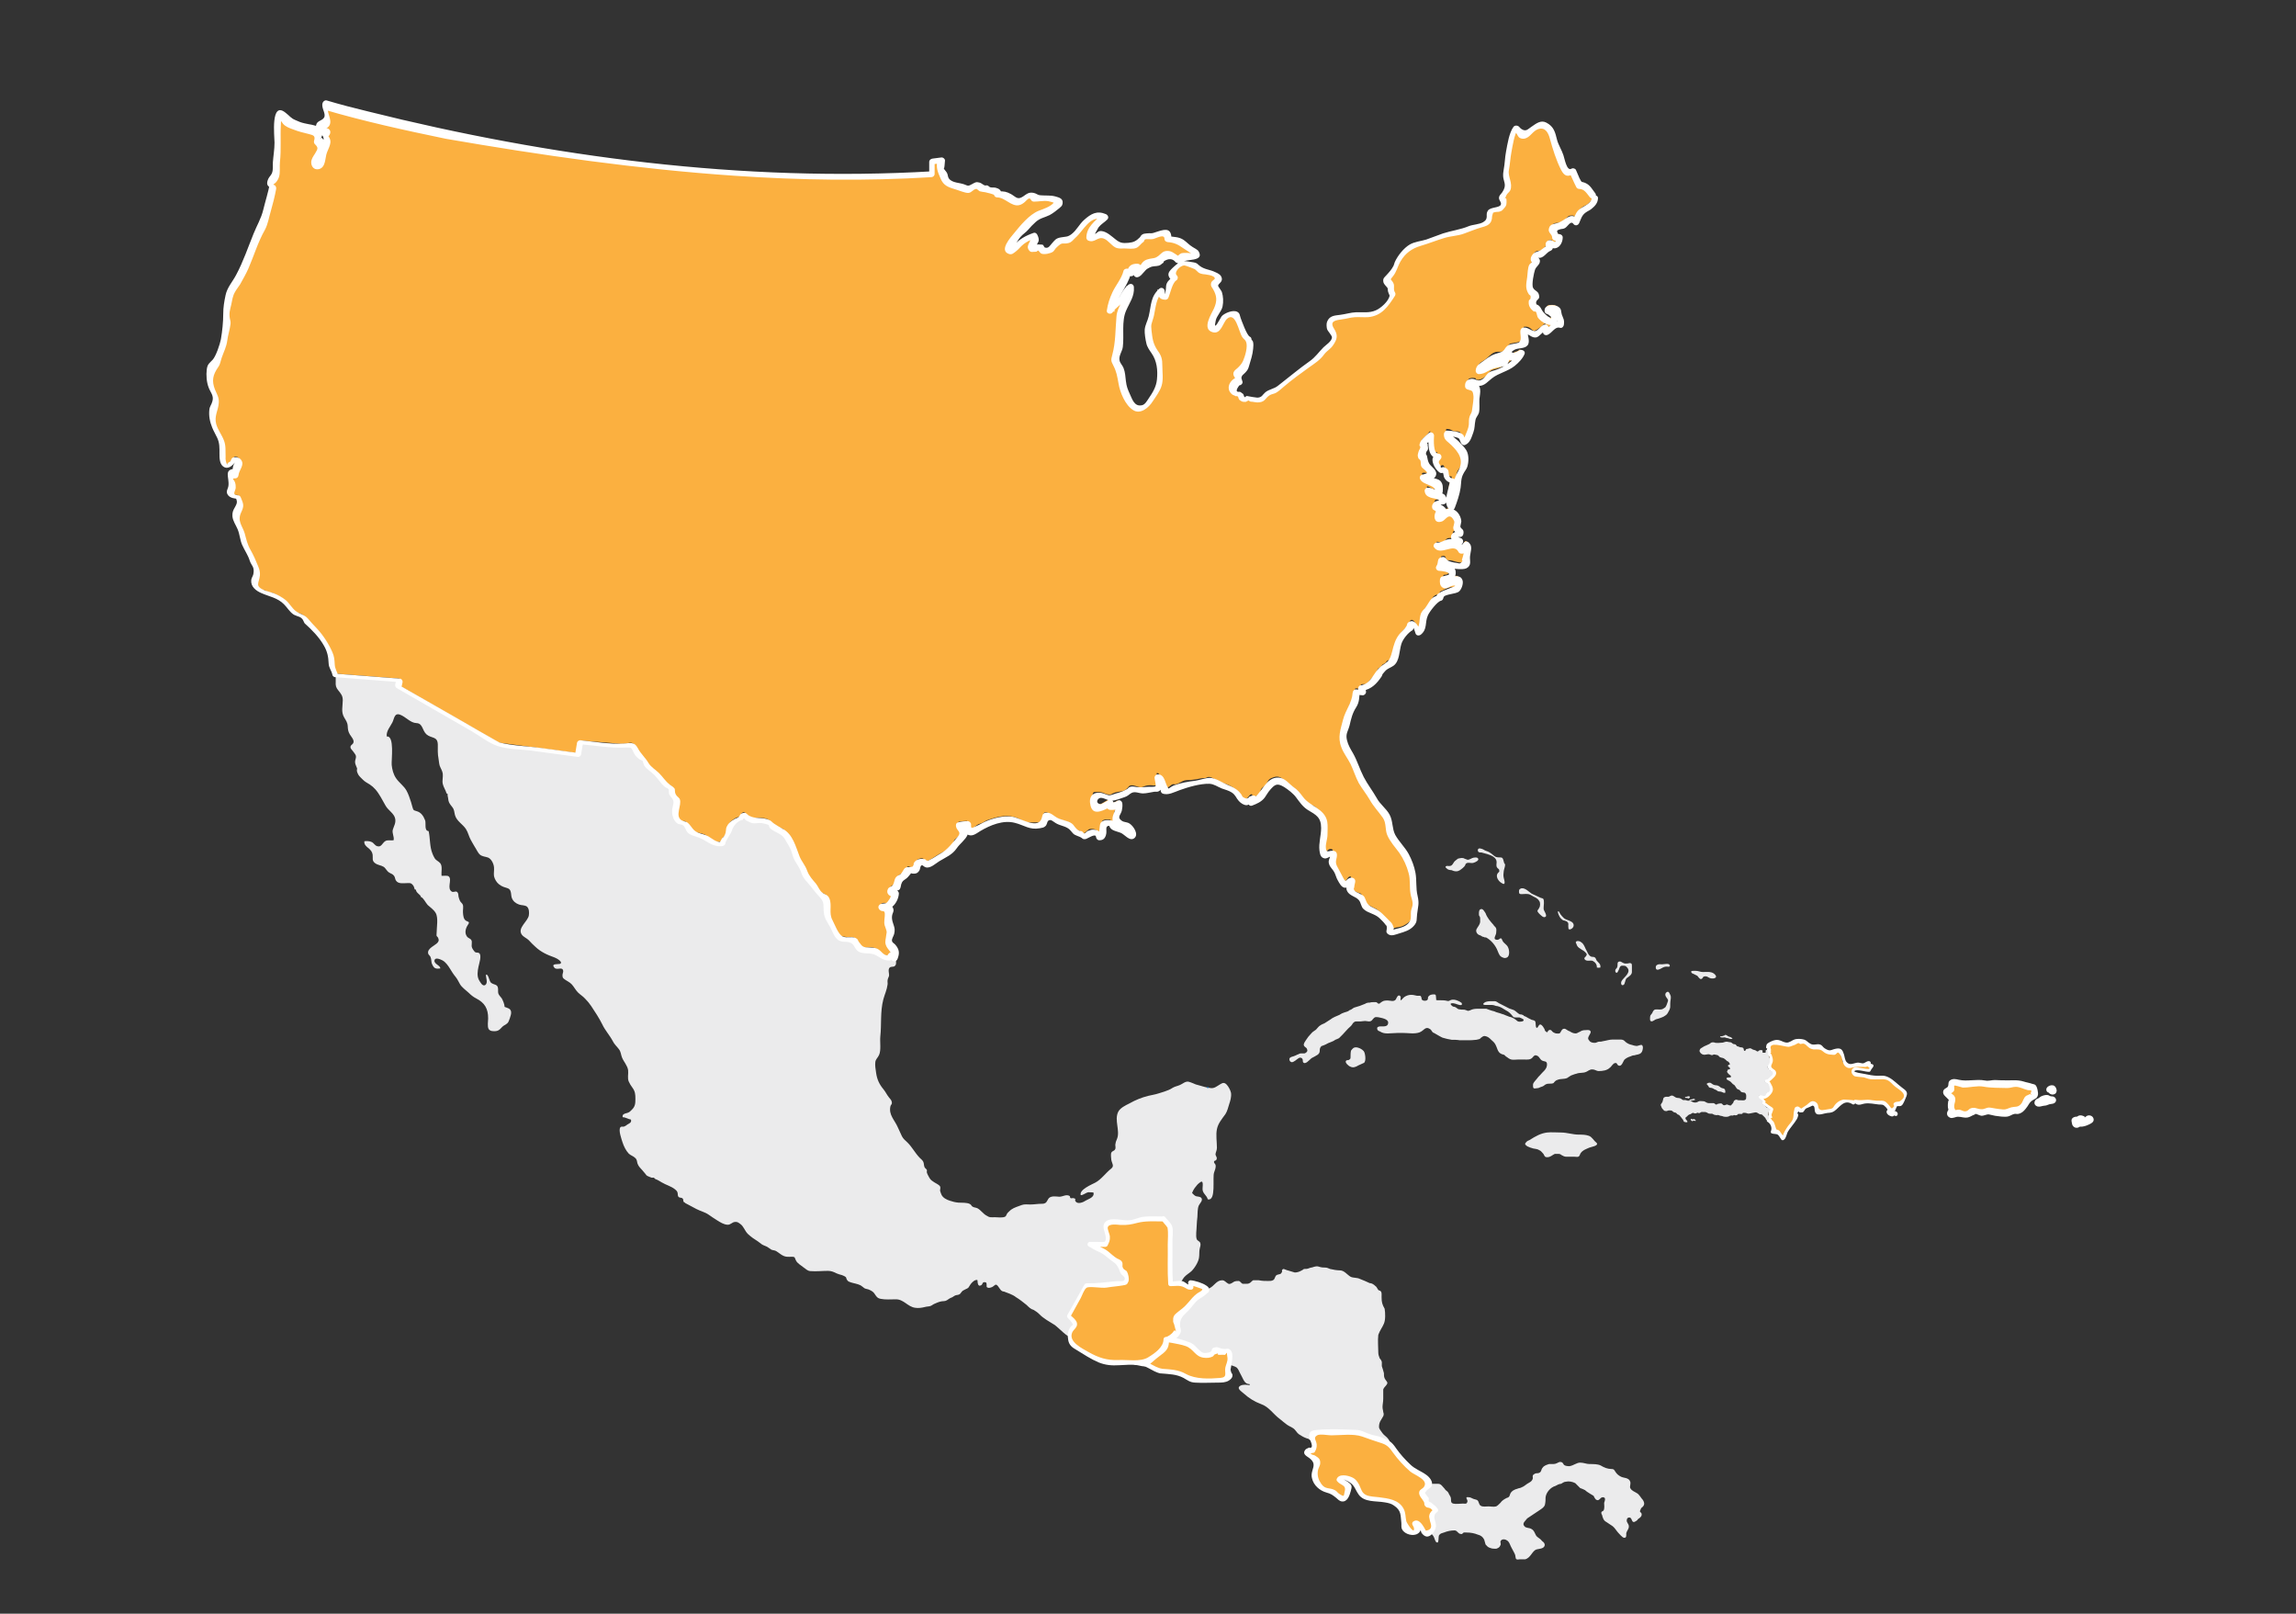
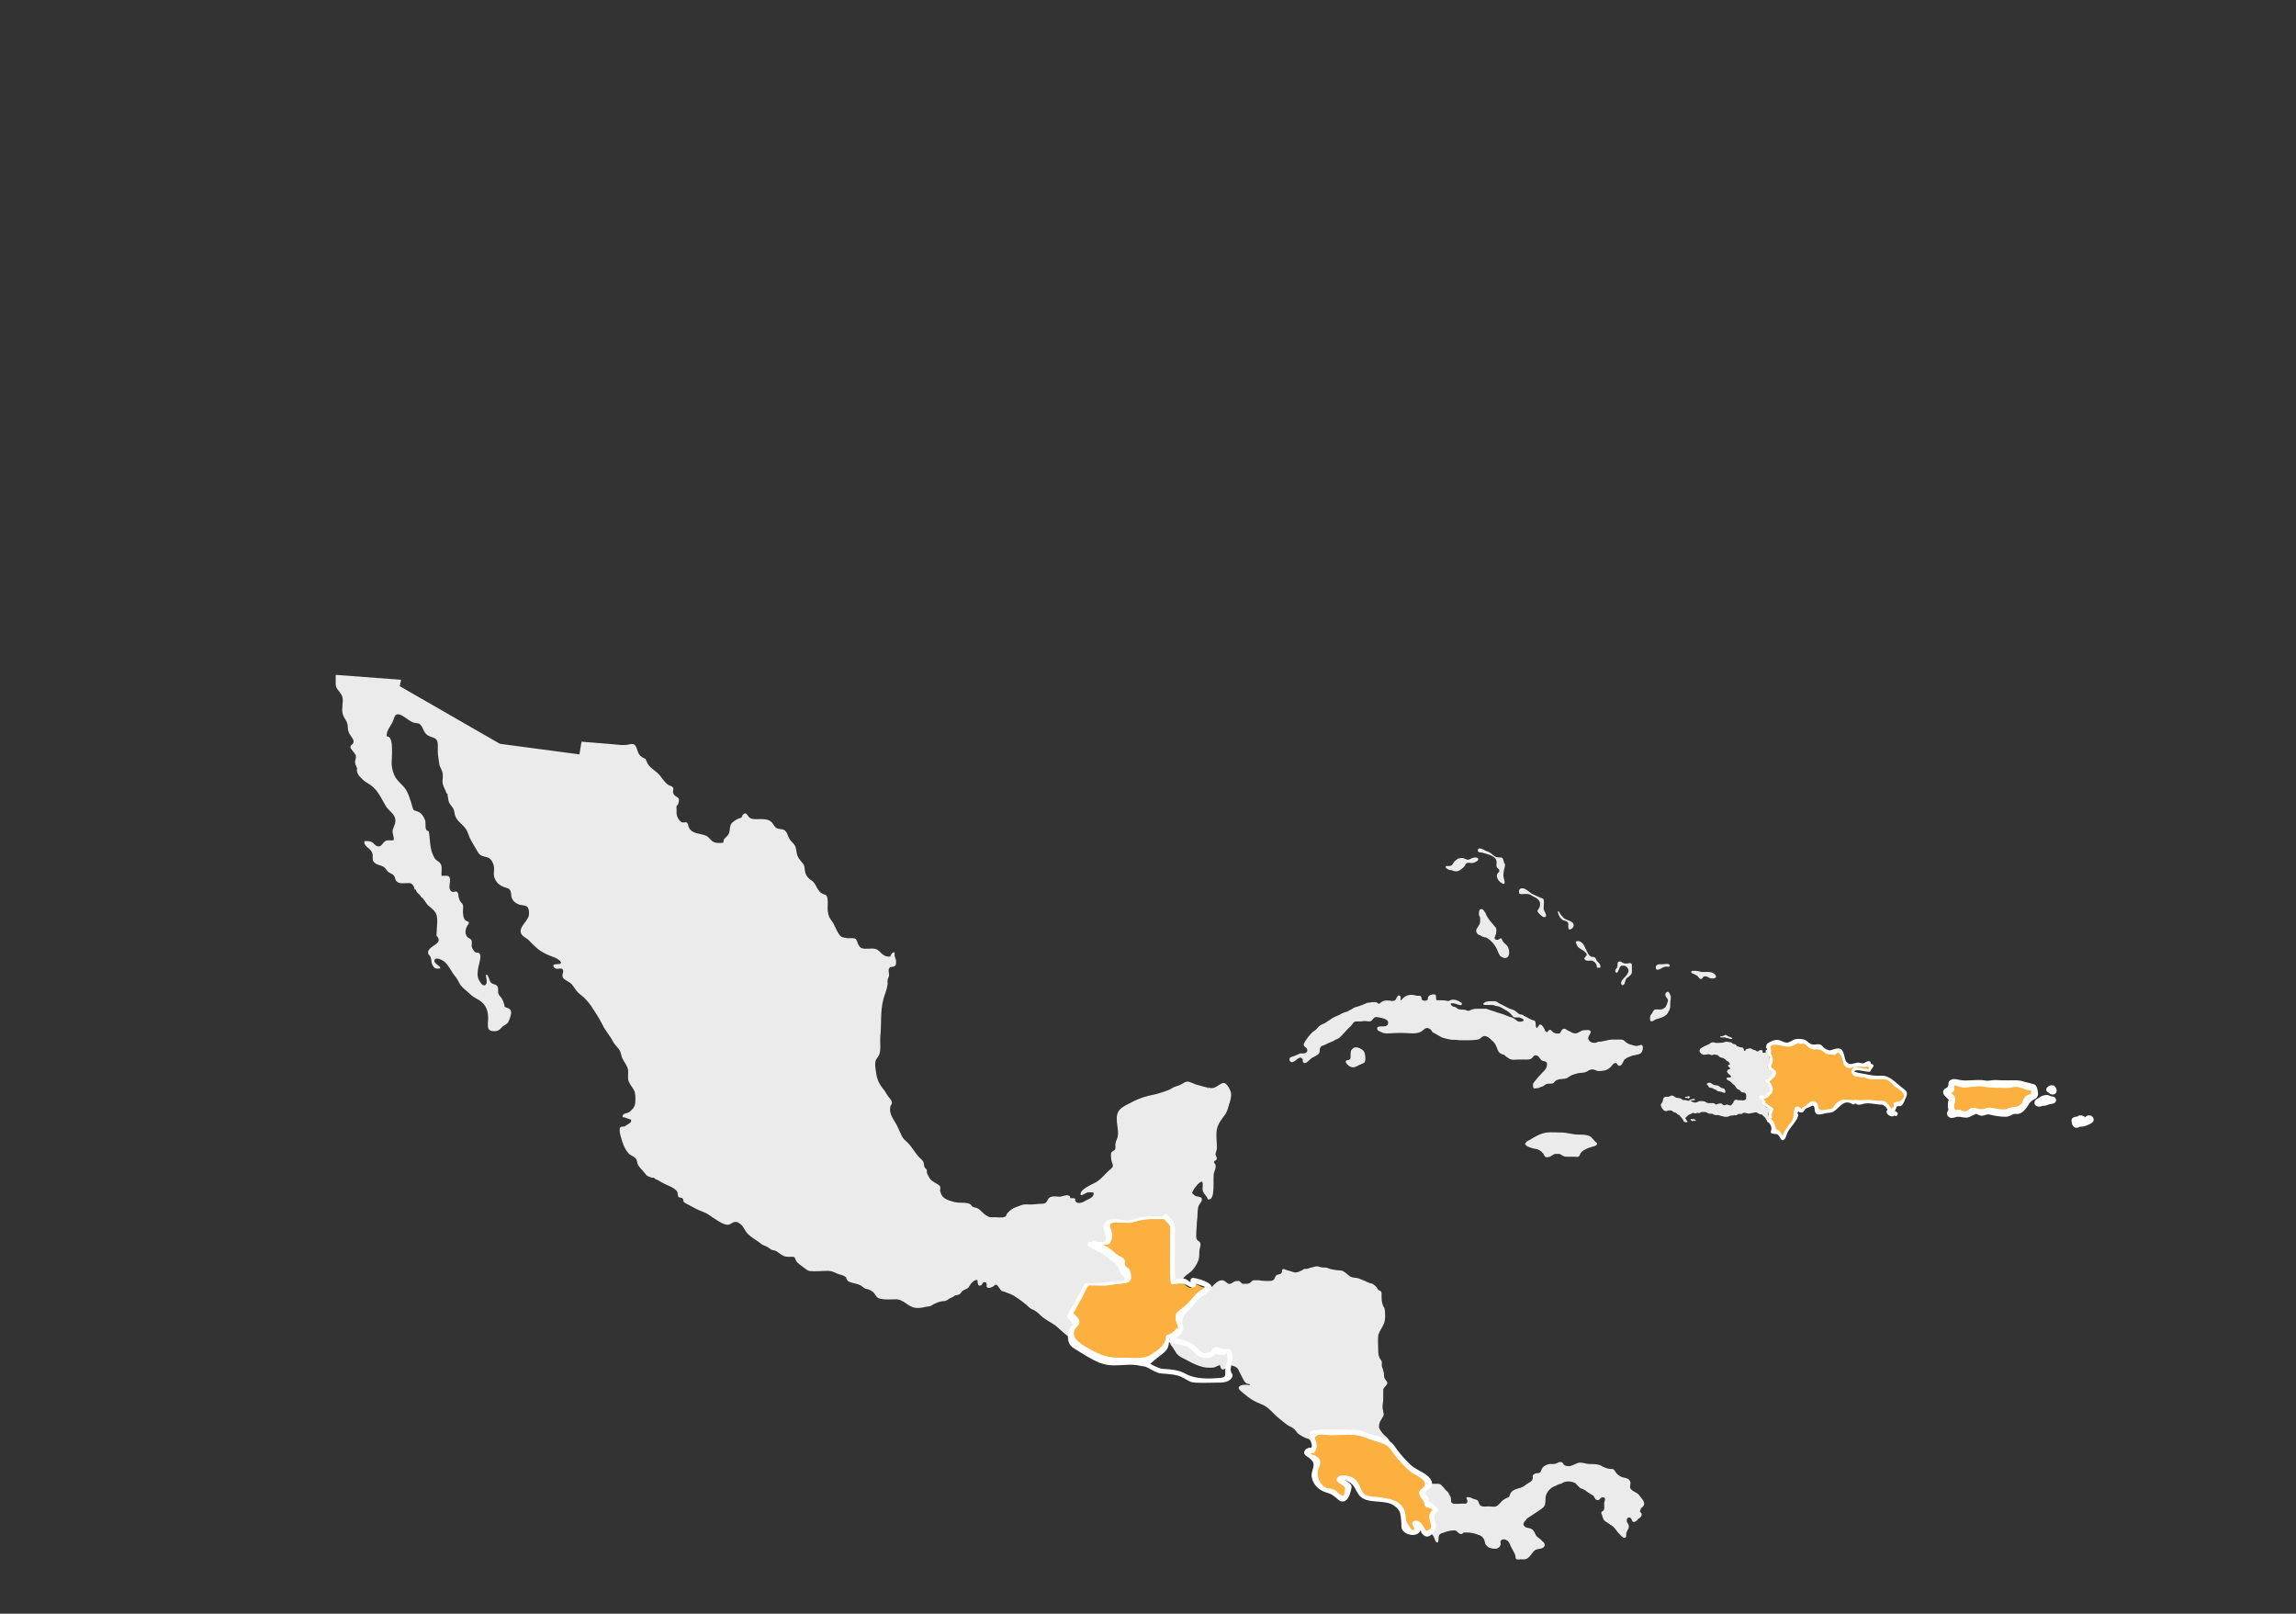
<svg xmlns="http://www.w3.org/2000/svg" viewBox="0 0 976 685.8">
  <rect x="0" y="0" width="976" height="685.8" fill="#333333" stroke="none" />
  <path d="M691.3 651.6c0 .9.2 2.2-1.1 1.9-.5-.1-2-1.7-2.4-2.2-.8-.9-1.3-1.9-2.3-2.7l-2.7-1.8c-1.2-.6-1.5-1.8-1.8-3-.3-.3-.3-.9-.3-.9 0-.6.6-.6.9-.9.6-.9.3-2.4.3-3.3.3-.9.9-2.4-.6-2.4-1.2 0-1.5 2.1-3 .9-.3-.3-.6-.9-.9-1.5-.6-.3-.9-.6-1.5-.9-.9-.6-1.5-.9-2.1-1.5-.6-.3-1.2-.6-2.1-.9l-2.1-2.1c-1.2-.6-2.7-.9-3.9-.6-.9 0-1.5.6-2.1.9-.9 0-1.8.6-2.4.9-2.1.6-3.9 2.7-4.2 4.8 0 .9 0 2.1-.3 3.3-.3.9-1.2 1.5-2.1 2.1l-5.4 3.6c-.6.9-2.4 2.1-1.2 3.3.6.9 2.1.6 3 1.2 1.2.6 1.5 2.1 2.1 3 .9.9 1.8 1.2 2.4 2.1.9.6 1.5 1.5.9 2.4s-2.1.9-3.3 1.2c-1.8.6-2.4 3.6-4.8 4.2h-2.4c-1.8.3-1.5-.3-1.8-1.8-.3-.9-.9-1.8-1.5-3-.6-.9-.9-2.7-2.1-3.3-.9-.6-2.4-.6-2.7.6 0 .3.3 1.2 0 1.5-.3.9-.9 1.2-1.8 1.5-.6 0-1.8 0-2.4-.3-1.2-.3-1.5-.9-2.1-1.5-.3-.9-.3-1.2-.6-2.1-.6-1.2-1.5-1.8-2.7-2.1-1.5-.6-3-.9-4.8-.9h-1.2c-.3.3-.9.9-1.2.6-.6 0-.9-.3-1.2-.6-.6-.6-.9-.9-1.5-.9-1.5 0-3 .3-4.5.9-.9.3-1.5.3-2.1 1.2-.3.6 0 3.6-.9 3-.6 0-.9-1.5-1.2-2.1-.3-.9-1.2-1.5-1.8-2.4-.6-1.2-.3-3.3-.3-4.5.3-1.5.6-3.6 0-4.5-1.2-2.1-2.7-3.6-3-6 0-1.2-.3-3 .3-4.2.3-.9 1.5-.6 2.4-.9s1.5-.3 2.1-.3h2.1c1.2 0 1.8 1.2 2.7 2.1.3.6.9.9 1.2 1.2.6.6.6 1.2.9 1.5.3.6.6.9.6 1.8s0 1.5.9 1.8c1.2.3 3 0 4.2 0 .9 0 1.5.3 1.8-.6.6-.9-1.5-2.4.6-2.1.6 0 1.2.3 1.8.6s1.2.3 1.8.6c.9.6.6 1.8 1.5 2.4s2.4.3 3.3.3c1.2 0 2.1.3 3.3 0 .6-.3 1.2-.9 1.8-1.5.6-.9 1.5-1.5 2.7-2.1 1.2-.3 1.2-.9 1.5-1.8.6-1.2 1.8-1.8 3-2.1.6-.3 1.5-.3 1.8-.6.9-.3 1.5-.9 2.4-1.5s2.1-.9 2.4-2.4c0-.3-.3-1.2.3-1.5.6-.6 1.2-.6 1.8-.6 1.8-.3 1.2-1.5 2.1-2.4.6-.9 1.8-1.2 2.7-1.5h1.8c1.2 0 1.8-.6 2.7-.9 1.2 0 1.2.3 1.8 1.2.6.6 1.8.6 2.4.6 1.8-.3 3-1.5 4.5-1.5s2.7.6 3.9.6c1.8 0 3.6 0 4.8.6 1.5.9 3 1.5 4.5 1.5 1.2 0 1.2.3 1.8 1.2s1.2 1.5 2.4 2.1 3.3.3 3.9 2.1c.3.9-.3 2.1 0 2.7.6 1.2 1.8 1.5 2.7 2.1 1.2.6 1.8 2.1 2.7 3 .9 1.5.6 2.4-.6 3.3-.3.3-.3.6-.6 1.2s.3.6.6 1.2c.3 1.2-.6 1.8-1.5 2.4-.3.6-.9.9-1.5 1.2-1.2.3-.9-1.2-1.8-1.8-.9-.3-1.5.3-1.5 1.2s.9 1.5.9 2.4c.1 1.2-.8 1.8-1.1 3zm-249.5-93.1c-.9-.9-1.5-1.2-2.4-1.8-1.2-.3-2.1-1.2-3-2.1-1.5-1.2-3-2.4-4.5-3.3-1.5-1.2-3.6-1.8-5.1-2.4-1.3 0-1.8-1.3-2.5-2.2-1.1-1.5-1.4-.3-2.6.3-.4.2-1.2.4-1.6.3-.8-.2-.7-.4-.7-1.1 0-.8 0-1.3-.9-1.3-1 0-.7.9-1.4 1.3-1.6.9-1.5-1.4-1.6-2.2-1.3-.4-3 1.7-3.5 2.7s-1.1.9-2.1 1.5c-.4.3-.6.2-1 .7-.3.3-.5.7-.8 1-.6.5-1.3.4-1.9.6s-1.1.7-1.6.9c-.9.3-1.3.7-2.1 1.2s-1.6.3-2.5.5c-1 .2-2.1.7-3 1.1-.9.5-1.2.9-2.2 1-.7.1-1.2.1-1.8.3-1.2.3-2.6.5-3.9.3-3.3-.4-4.9-3.7-8.4-3.6-2.1 0-4.3.2-6.3-.2-1.6-.3-1.9-1.1-2.8-2.4-.6-.8-1.5-1.2-2.4-1.6-.6-.2-1.1-.2-1.7-.5-.6-.4-1.2-1-1.8-1.3-1.2-.6-2.8-.8-4-1.2-.8-.3-1.1-.3-1.6-1-.3-.4-.3-.8-.5-1.2-.3-.3-1.3-.8-1.7-.9-.9-.2-1.4-.4-2.2-.7-1.2-.6-2.3-1.1-3.7-1.1-2.5 0-5 .3-7.5.1-1.4-.1-2-1-3.1-1.7-1.1-.9-2.5-1.6-3.1-2.9-.5-1.1-.3-1.5-1.6-1.5-.7 0-1.5.1-2.3 0-1.7-.2-2.8-1.3-4.3-2.3-.7-.5-1.5-.4-2.2-.7-.5-.3-1.1-.8-1.6-1.1-.8-.5-1.8-.7-2.5-1.2-.6-.4-1-.8-1.6-1.2-1.6-1-2.9-1.9-4.3-3.2-1.4-1.4-1.7-3.2-3.3-4.3-.7-.5-1.2-.9-2.1-.8-1.4.1-1.9 1.3-3.3 1.2-1.6-.1-3.1-1.1-4.4-1.9s-2.3-1.5-3.6-2.4c-1.6-1.1-3.5-1.5-5.2-2.4-1-.5-2-1.1-3-1.6-.5-.3-1.2-.6-1.7-.9.1 0-.7-.6-.7-.5-.2-.4-.1-1.1-.3-1.3-.6-.8-1.3-.2-1.9-.9-.4-.4-.2-1.3-.4-1.8-.2-.6-.5-.9-1-1.3-1.7-1.4-3.9-1.9-5.7-3-1.1-.6-1.5-1-2.7-1.4-.2-.2-.4-.4-.7-.6-.3-.1-.6.1-.9 0-.4-.2-1.2-.4-1.5-.6-.8-.4-.7-.4-1.3-1.2-.3-.4-.8-.9-1.1-1.3-.8-.9-1.7-1.7-2.1-2.9-.3-.9-.1-1.6-1-2.4-.8-.8-1.8-1-2.7-1.8-1.3-1.4-2.1-3.1-2.7-4.9-.4-1.3-1.8-5.1-.9-6.3.4-.5 1-.2 1.5-.3.6-.2 1-.5 1.5-.9.8-.5 1.9-.8 1.5-2.1-1.2-.2-2.3-1-3.5-1-.3-1.1.6-1.5 1.5-1.7 1.2-.3 1.4-.5 2.3-1.4 1.5-1.4 1.6-2.7 1.6-4.7 0-1.9-.1-3.2-1.3-4.8-.6-.8-1.1-1.6-1.5-2.5-.7-1.5-.1-3.3-.3-4.9-.3-2-1.9-3.6-2.6-5.4-.5-1.2-.4-2.3-1.3-3.5s-1.9-2-2.6-3.4c-1.3-2.5-3.3-4.6-4.5-7.2-1.3-2.6-3-5.2-4.6-7.6-.8-1.2-1.6-2.2-2.7-3.3-.9-1-2.1-1.7-3-2.6-1-1-1.7-2.4-2.6-3.4s-2-1.4-3.1-2.2c-.8-.6-.9-.8-.9-1.8 0-.6.4-1.3.3-1.8-.3-2-2.6-.1-3.7-1.3-1.8-2 1.8-1.4 2.4-1.7 1.4-.7-1.5-2.4-2.4-2.7-3.1-1.1-5.8-2.3-8.2-4.6-1-.9-1.8-1.7-2.7-2.7-.9-.9-2.3-1.4-3-2.4-2-2.8 2.6-5.6 3-8.2.2-1.2.1-2.9-.8-3.7-.9-.7-2.4-.5-3.4-.9-1.4-.5-2.5-1.4-3-2.7-.5-1.2-.1-3-1.2-3.9-.5-.4-1.7-.6-2.4-.9s-1.3-.6-1.9-1.1c-1-.8-1.8-2.1-2.1-3.4-.2-1.1.1-2.5 0-3.7-.1-1.5-1-3.5-2.4-4.2-1.2-.5-2.5-.4-3.6-1.3-.9-.8-1.6-2.5-2.3-3.5-.5-.9-1.2-2-1.6-2.8-.8-1.4-1.1-3.1-2-4.5-1.3-2.1-4-3.4-4.7-6-.4-1.5-.2-2.3-1.3-3.6-.7-.9-1.3-1.6-1.5-2.7-.1-.6-.1-1.2-.3-1.8-.1-.3 0-.6 0-.8-.1-.2-.4-.2-.5-.4-.4-1.4-1.3-2.6-1.6-4s.2-2.9 0-4.4c-.2-1.2-.9-2.2-1.3-3.3-.3-1-.3-2-.5-3-.4-2-.3-4-.3-6-.1-3.6-2.7-2.5-4.8-4.3-1.9-1.7-1.5-4.7-4.3-4.8-2.6-.1-4.5-2.7-7-3.6-2.4-.8-2.4 1.7-3.2 3.3-.9 1.8-2.7 3.7-2.4 6 3.4-.5 1.9 10.1 2.1 12.1.2 1.9.7 4 1.9 5.7 1.3 1.9 3.3 3.2 4.4 5.2.8 1.4 1.4 3.3 1.9 4.8l.6 2.1c.4 1.3.3 1.4 1.7 1.8 2 .5 3 2.1 3.7 3.9.5 1.3-.5 4.5 1.5 4.6.7 3 .4 6.6 1.6 9.5.2.6.6 1.4.9 1.9.6 1.1 1.6 1.3 2.4 2.2 1.1 1.3.4 3.6.6 5.4.8.1 2.5-.3 3.1.3 1.5 1.4-1.1 5.2 1.4 6.5.5.2 1.3-.2 1.8-.1.9.4.8 1.3.9 2.1.1.6.4 1.3.6 1.8s1 1.1 1.2 1.6c.4.9 0 2.4.1 3.4.1 1.3.2 2.8 1.3 3.5 1 .6 1.8.3.7 1.9-.9 1.4-1.4 3.3-.3 4.8.6.8 1.5.8 1.9 1.6.4.7-.1 2.1.2 3 .2.6.8 1.5 1.2 1.9.7.6 1.3.1 1.9.6 1.2.9-.1 4.6-.3 5.7-.4 2-.7 4 .2 5.7.5.8 1.5 2.9 2.7 2.1 1.3-1 .1-3.2.3-4.4 1.1-.3 1.3 2.9 2.2 3.5 1.2.9 2.7.5 2.9 2.3.1.9-.1 1.6.2 2.4.3.7 1 1.3 1.4 1.9.5.9 1.2 2.6 1.2 3.6 0 0 2 .7 2.1.9.8.7.8 1.7.5 2.7-.2.8-.6 1.9-.9 2.6-.6 1.3-1.8 1.4-2.7 2.3s-1.3 1.6-2.7 1.8c-1 .1-2.5.1-3.1-.9-.6-1.1-.2-3.3-.2-4.5 0-4.1-1.4-6.6-5.1-8.5-1.2-.6-2.3-1.5-3.3-2.5-1.2-1.1-2.8-2.2-3.6-3.6-.6-1-1-2-1.8-3-1-1.2-1.6-2.2-2.4-3.5s-1.9-2.9-3.3-3.6c-.8-.4-3-1.4-3.3 0-.4 1.6 2.8 2.3 2.4 3.5-1.9.2-2.6 0-3.4-1.8-.5-1-.2-2-.7-3.1-.2-.6-.9-.9-1-1.5-.5-2.2 3.1-3.4 4.1-4.7.6-.8.4-1.3.1-2-.1-.3-.5-.5-.6-.8s0-.9 0-1.2c0-2.3.8-6.5-.4-8.5-.8-1.4-2.2-2.3-3.4-3.4-.7-.7-2-3.3-2.8-3.3-.3-1.3-2.1-1.7-2.2-3.2-.2 0-.3-.1-.5-.1-.2-.8-.4-1.5-1-2.1-.7-.7-1-.6-2.1-.6-1.6 0-3.9.5-4.9-1.1-.4-.6-.3-1.3-.8-2-.7-.9-1.2-.8-2.1-1.4-1-.6-1.4-1.8-2.3-2.4-1.1-.7-2.5-.7-3.7-1.6-1.4-1.1-.8-2-1-3.6-.2-1.2-.8-1.9-1.7-2.7-.8-.6-2.1-1.6-1.8-3 1-.1 2.1-.1 3 .3 1 .4 1.4 1.5 2.4 1.8 1.8.6 2.2-1.3 3.4-2.1 1-.7 2.4-.2 3.6-.4.4-1.5-.8-3-.3-4.6s1.3-2.7 1-4.5c-.4-2.3-3-3.6-4.1-5.6-1.4-2.4-2.5-4.8-4.3-6.9-.8-.9-1.5-1.5-2.4-2.1-1.1-.7-2-1.1-2.9-2-.7-.7-1.6-1.5-2-2.2-.3-.6-.6-1.2-.6-1.8 0-.2.1-.6.1-.8-.1-.4-.2-.4-.4-1-.6-1.4-.6-1.9-.2-3.2.4-1.5-.3-1.9-1.2-3.2-.3-.4-.9-1-1-1.4-.2-1.2.8-1.2 1.2-2.1.5-1.2-.9-2.6-1.5-3.6-.8-1.4-.8-2.1-.9-3.6s-.8-2.4-1.5-3.6c-1.4-2.4-.6-4.7-.6-7.3 0-1.9-.7-2.7-1.9-4.2-1-1.2-1.2-2.1-1.1-3.6v-3l27.8 2.1-.6 2.7 42.6 24.5 33.8 4.5.9-5.4c4.1.3 8.2.7 12.4 1 2.7.2 5.5.8 8.1.1 3.6-.9 2.5 3.2 4.6 5 .3.3.8.6 1.2.8.9.6.7-.2 1.2 1.1.6 1.5.9 2 2.1 3.1 1 .9 2.1 1.6 3 2.5 1.1 1 1.7 2.3 2.7 3.3.5.5 1 1.1 1.5 1.4.5.4 1.8.6 2.1 1.2s-.1 1.5 0 2.1c.2.8.6 1.2 1.3 1.7s1 .3 1.2 1.3c.1.5-.2 1.6-.4 2.1-.1.3-.5.2-.6.7-.1.3 0 .9 0 1.2 0 1.1-.1 2 .2 3 .3.9 1.2 2.4 2.2 2.7.5.2 1.2-.2 1.8 0 .8.4.7 1.4 1 2.1 1.2 2.8 4.6 2.5 7.2 3.5 1.4.6 2.1 2.1 3.3 2.7 1.1.6 3 .5 4.2.3-.1-1.4.7-1.9 1.5-2.7 1.1-1.1 1.1-2 1.3-3.6.2-1.5.6-2 1.7-2.8.6-.4 1-.7 1.6-1 .3-.1 1.3-.4 1.5-.5.4-.4.4-.9.6-1.2 1.5-1.5 1.8 0 2.6.9 1.1 1.2 3.1.9 4.7.9 1.5 0 3.2 0 4.5.9 1.6 1.1 1.5 3.1 3.9 3.3 1.6.2 2 .2 3 1.5.2.3.4 1.1.6 1.5.2.5.4.9.7 1.4.6 1 1.8 1.8 2.3 2.8.5 1.1.5 2.8.9 3.9.4 1.3 1.2 2.1 2 3.1 1.5 1.6.9 2.3 1.4 4.2.3 1.4 1.2 2.5 2.4 3.3 1.6 1 1.8 1.9 2.7 3.5.4.6.6 1 1.2 1.6.5.5.7.5 1.2.8.4.2 1.1.3 1.5.7 1 1.3.3 5.1.6 6.7.1.8.3 1.9.7 2.6.5 1 1.3 1.8 1.8 2.8.7 1.4 1.8 4.2 3.1 5.3.5.4 2.1.6 2.7.7.8.1 2.8-.2 3.5.3.6.5.8 1.8 1.2 2.5.7 1.3 1.3 1.6 2.7 1.7 2.1.1 4.5-.6 6 .9s2.6 2.7 4.9 2.4c0-.7 1-2.1 1.8-1.7.1.5-.1 1.1 0 1.5.2.9.6 1.2.6 2.3 0 1 .1 1.4-.6 2-.5.4-1.6.1-2.1.6-.9.9-.1 2.5-.3 3.6-.2.7-.5 1-.6 1.8-.1.6.1 1.2 0 1.8-.3 2.3-1.2 4.1-1.8 6.3-1.4 5.4-.7 10.5-1.3 15.9-.2 2.1.4 5.7-.5 7.7-.5 1.2-1.4 1.7-1.6 3-.2 1.5.1 3.1.3 4.5.4 2.9 1.3 4.9 3.2 7.2.9 1.1 1.4 2.3 2.3 3.4.6.7 1.1 1.2 1.2 2 .2 1-.5 1.1-.6 1.8-.8 3.6 1.8 5.8 3.1 8.8l1.8 3.9c.5 1 1.5 1.9 2.4 2.7 2 2 3.1 4.3 5.1 6.4.6.6 1.3 1.1 1.6 1.8s.2 1.5.5 2.2c.2.5.8.8 1 1.2.1.4-.1.7 0 1.1.2.8.7 1.5 1.1 2.3.6 1 1.2 1.3 2.1 1.9.6.4 2 1 2.4 1.7.3.5 0 1.2 0 1.8.1.4.4 1.3.6 1.7.6 1.4 2.3 2.2 3.6 2.6 1.1.4 2.4.7 3.6.8 1.5.1 3.6-.1 4.9.6.7.4.5.7 1.1 1.1s1.5.4 2.1.7c1.5.8 2.4 2.4 4 3.2.6.3.7.5 1.5.6.6.1 1.2 0 1.8 0 1.3 0 3.5.4 4.6-.3.3-.2.6-1.2.9-1.5.4-.4 1.1-1.1 1.5-1.4 1.4-1 3.1-1.4 4.6-2 1.1-.4 2.4-.2 3.6-.2 1.6 0 3.1-.3 4.7-.3.6 0 1 0 1.6-.3.9-.5 1-1.7 1.8-2.3 1.1-.8 2.8-.5 4.2-.4 1.5 0 3-1.2 4.4-.3.3.2 0 .7.4.9s.8-.1 1.2 0c1.6.4.2.5 1 1.5 1 1.2 3.3.2 4.3-.5 1.2-.7 3.8-1.4 3.2-3.4-.6-.1-1.4-.1-2.1-.1-1.1.1-2.4 1.4-3.3 1.2-.7-2.3 4.7-4.5 6.2-5.3 2.5-1.3 4.5-4.2 6.7-5.9 1.5-1.2.4-2.1.1-3.8-.1-.7-.2-2-.1-2.7.3-1.2 1.3-.8 1.8-1.9.2-.5 0-1.3 0-1.8.1-.9.3-1.6.7-2.4 1.5-3.6-1.3-8.1.6-11.7.9-1.6 3-2.6 4.6-3.4.7-.3 1.4-.8 2.1-1.1 2.5-1.2 5.2-2.1 8-2.6 1.6-.3 3.3-.9 4.9-1.4 1.2-.4 2.5-.9 3.5-1.6 1-.6 2-.7 3.1-1.2 1.2-.5 2.2-1.6 3.6-1.4.5.1 1.5.5 2 .7.8.4 1.4.6 2.3.8 1.7.5 3.3 1 5 1.2 1.7.3 2.8-.8 4.2-1.6 1-.6 1.7-.9 2.7.1.8.8 1.7 2.5 1.9 3.6.2 1.7-.3 3.3-.8 4.8-.4 1.3-.8 3-1.6 4.2-1.5 2.1-3.1 3.9-3.6 6.4-.5 2.4 0 5.4 0 7.9 0 1.1-.5 1.8-.6 2.7 0 .9 1 1.4.3 2.5-.2.3-.8.2-.9.6-.2.6.4.9.6 1.4.3 1.2-.3 2.3-.6 3.3-.8 2.2 1 12.3-2.7 11.4-.4-1.7-2-2.3-2.2-4.1-.1-.7.4-3.1-.3-3.4-.4-.2-1.9 1.2-2.1 1.5-1.4 1.6-2.4 3.3-2.4 5.5 0 1.8.1 3.4-.6 5-.8 1.9-1.7 3.1-3.3 4.2-.7.5-1.5.9-2.2 1.3-.8.5-1.6 1.3-2.3 1.9-1.9 1.6-3.2 1.8-5.5 2.3-1.5.3-4.5.1-5.6 1.3-.5.5-.4 1.2-.4 1.8-.1 1.2-.4 2.3-.8 3.5-.6 1.8-.4 3.8-.4 5.7v9.2c0 2.7.3 5.6-.3 8.2-.6 2.5-1.4 4.4-3.6 6.1-1.5 1.2-3.2 1.9-5.1 2.4-2 .6-4 2-5.8 3.1-2.4 1.4-4.8 2.5-6.2 5-1.1 2-3.7 1.8-5.8 1.5-1.7-.2-1.7-1.1-2.6-2.2-1-1.3-2.8-2.1-3.9-3.2s-2.3-2-3.5-3.1c-2.5-1.6-4.9-2.8-6.7-4.7z" fill="#ebebec" />
  <path d="M498.5 515.7c-.3-.5-.7-1.2-1.3-1.3-.7-.1-1.5 4.2-1.7 4.6-.7 2.2-.3 4.6-.3 6.9v7.9c0 2.6-.2 5.3.2 7.9.3 1.8.2 4.4 2.1 5.4 3.2 1.7 4.4-2.5 5.8-4.2.9-1.1 2.1-1.7 3.1-2.6 1.3-1.2 3.1-4 3.3-5.9.2-1.3 0-2.6.3-3.8.2-.7.5-1.7.2-2.4-.3-.8-1.2-.8-1.5-1.6-.5-1.4 0-4.2 0-5.7 0-1.3.2-2.4.3-3.7.1-1.5 0-3.5.6-4.9.4-.9 2-2.2 1-3.3-.4-.4-1.6-.5-2.1-.6-1.4-.3-2.4-3.3-4.1-1.6-.7.7-.7 2.2-1.1 3.2-.6 1.3-1.8 2.2-2.5 3.4-.6 1.1-1.3 1.9-2.1 2.8 0-.2-.1-.3-.2-.5zm-1.1 54.9c0-1.9 3.8-2.9 2.2-5.2-.2-.3-.9-.4-1.2-.8-.5-.9.3-2.6.5-3.4.4-2.2 1.3-4.2 2.5-6 1.3-2.1 3.1-3.5 5.2-4.7 2.4-1.4 5-1.9 7.5-3 2-.9 3-3.4 5.4-3.4 1.2 0 1.5.9 2.7 1.5.9.3 1.8-.6 2.4-.9s1.5-.3 2.1-.3c.6.3.9.9 1.5 1.2h1.5c.6 0 .9 0 1.5-.3s.9-.9 1.5-1.2h2.4c1.5.3 2.7.3 3.9.3.9 0 1.5 0 2.1-.3 1.2-.6.6-2.1 2.1-2.4.9-.3 1.2 0 1.8-1.2 0-.3-.3-.9.6-1.2.3 0 1.5.6 1.8.6.9.3 2.1.6 3 .9.9 0 1.8-.3 2.4-.6s1.2-.6 1.5-.9c.6 0 1.5 0 2.1-.3s1.5-.3 2.1-.6c1.2-.3 1.5-.3 2.4 0s1.8.3 2.4.3c.9 0 1.2.3 2.1.6 1.2.3 3 .6 4.2.6 1.8 0 3 1.8 4.5 2.7 1.2.6 2.7.3 3.9.9 1.5.6 3 1.2 4.2 1.8.9 0 1.8.6 2.4 1.2.9.6.9 1.5 1.8 2.4-.3.6-1.8.3-2.4.3-.9 0-1.5.6-1.8 1.5-.6 1.9-2.1 2.1-3.7 2.5-1.7.4-2.8 2.1-4.5 2.4-1 .1-2.9-.5-3.9 0-.7.4-.8 1.5-1.5 1.9-1 .7-2.6-.2-3.5-.6-.8-.4-2.5-1.4-3.5-1.1s-.8 1.4-1.2 2.2c-.4.9-.8 1.1-1 2-.3 1.6.4 2.7-.6 4-1.2 1.6-3.2 2.3-4.5 3.9-.4.5-.7 1.3-1 1.9s-.6 2.1-1.1 2.4c-1.7 1.1-4.6-3.5-6.6-2.8-.2 1.6-.3 3.3-1.8 4.3-2 1.3-3.7-.2-5.1 2-.4.6-1.2 1.1-1.2 1.9 0 .9.9 1.4 1.2 2.1.1.4.3 2.1.1 2.4-.4.7-1.4.6-2.1 1-1.9 1-.2 2.7-1.3 4.1-.9 1.1-3.7 1.3-5.1.9-1.5-.4-2.2-2.9-3-4.2-.5-.8-.8-2-1.6-2.7-.5-.4-2.2-1-3-1.1-1.2 1.1-3.6 3.6-4 .2-.7-.3-1.9.8-2.9.9s-2.1.1-3.1 0c-2.6-.3-5.9-1.8-8.1-3.1-1.2-.7-2.7-1.2-3.7-2.1-.9-.7-1.3-1.8-2-2.7-.2-.8-1.5-1.5-1.5-2.7z" fill="#ebebec" />
  <path d="M588.3 562.5c-.6 1.5-1.8 3-2.4 4.8-.3 2.4 0 5.1 0 7.6 0 .9.3 1.5.6 2.4.3.3.6.6.9 1.5v1.8c.3.9.6 1.8.9 3 0 1.2 0 1.8.6 2.7s1.2 1.2.6 2.1-1.2 1.2-1.5 2.1v3.9c0 1.5-.3 2.4-.3 3.6 0 .9.3 1.5.3 2.1.6 1.5-.3 2.1-.9 3.3-.6.9-.9 1.8-.9 3 0 .9.9 1.8 1.5 2.7s1.8 1.5 2.4 2.4c.3.3.6.9.6 1.2 0 .9-.6.9-1.2 1.2-.9.3-1.5 1.2-2.7 1.2-.9 0-2.1-.3-3.3-.3s-2.4.3-3.6-.6c-.9-.9-1.5-1.8-3-2.1-1.2 0-2.7-.3-3.9 0-1.5.3-1.5 1.5-2.4 1.8-.9.6-2.7 0-3.6-.3-1.8-.3-3.3-1.2-4.8-1.2-.6 0-1.5-.3-2.1 0-.9.6-.9 3-2.1.9-.6-.9-.9-1.2-1.8-1.8-1.2-.3-2.4-.9-3.3-1.5-1.2-.6-1.6-1.3-2.4-2.3-.9-1.1-2.3-1.4-3.4-2.2s-2-1.6-3-2.4c-2.9-2.1-4.6-5.2-8.1-6.4-2.7-1-5.1-2.5-7.2-4.4-1.1-1-3.4-2.3-1.5-3.4 1.1-.6 2.8-.4 3.9-.2.2-1.5-.1-3.2.1-4.7.8-.1 1.7-.6 2-1.3.3-.6.4-1.8.6-2.5.4-1.1.7-2.1.7-3.2 0-.6-.1-1.2.1-1.8.3-.4.5-.8.8-1.2.1-.3.1-.6 0-.9.4-1.1 1.1-1.9 2-2.6 1.1-.8 2.4-1.5 3.7-1.9 3.1-.9 6.3-2 9.5-2.7.4-.1.9-.1 1.2-.2.8-.4.4-.2.8-.8.6-.8 1.2-1.5 1.9-2.3 1-1.2 1.4-2.1 2.1-3.4.6-1.2 1.5-2.2 2.3-3.3.6-.9 1.1-2.3 2-3 1.1-.9 2.8-.9 4.1-1.3 1.5-.4 2.8-.8 4.4-.8 1 0 2.3.2 3.2-.1 1-.3 1.9-1.2 2.8-1.5 1.4-.5 3.3-.3 4.9-.3 1.9 0 3.2-.7 5.1-.6 2.1.1 1.8 1.2 1.8 3 0 2.2.3 3.1 1.3 4.9.3 1.8.4 4.7-.3 6.3z" fill="#ebebec" />
-   <path d="M493.8 582.7c-2.1 0-3-1.6-4.9-2.2-1.1-.4-5-2-6-1.5.8-.4 1.3-1.5 1.8-2.3.4-.6.3-1 1.2-1.4.6-.3 1-.3 1.6-.4 3-.8 3.3-2.7 5.4-4.7 1.6-1.5 2.6-.7 4.4-.4 1.2.2 2 .2 3.2.6 1.9.7 4.8.8 6.4 2 1.9 1.4 1.8 3.8 4.7 3.8.9 0 2.4.3 3.3-.3.9-.3.9-1.8 1.8-2.1.9-.6.9 0 1.5.6 1.5 2.4 3-1.5 4.2.6.6 1.5.3 3.3.3 4.5 0 .9-.6 1.2-.9 2.1 0 .3-.3.6-.3 1.2.3.6.6.3.9.9 1.8 2.1-2.1 3-3.6 3h-11.7c-.9 0-1.5-.9-2.4-1.2-.9-.6-2.1-1.5-3.3-1.8-1.8-.6-3-.6-4.5-.6-1.3-.1-2.2-.4-3.1-.4z" fill="#fbb040" />
  <path d="M494 581.7c-3.8-.6-7-4.3-11.1-3.7.2.6.5 1.2.7 1.7 1.5-1.2 1.9-3 3.7-3.9 1.5-.8 2.6-1 3.9-2.3 2.2-2.2 3.7-3.5 6.9-2.8 1.9.4 4.1.7 6 1.4 3.3 1.2 3.9 4.4 7.5 4.9 1.4.2 2.7.1 3.9-.5.4-.2.6-.8.9-.9 2.8-1 .1.1 1.9.2.4 0 1.7-.1 2.1 0 1.2.2.9-2.9 1.4 1.4.1 1.4-.6 2.6-.9 3.9-.5 2.3 1.1 4.2-2.1 4.5-4.8.4-10.5.6-14.7-1.7-3.3-1.9-6.7-1.9-10.4-2.2-1.3-.1-1.3 1.9 0 2 3.3.3 6.4.3 9.4 1.9 1.9 1.1 2.8 1.9 5 2 3.1.2 6.4 0 9.5 0 1.6 0 3.4 0 4.8-.9.9-.6 1.6-1.3 1.5-2.4 0-.5-.5-.7-.6-1.3-.4-2.3-.5 1.5 0-2.1.2-1.9 1.7-6.8-1.2-7.7-.5-.1-.8.1-1.2.1-1 0-1.6-.1-2.4-.4-1.2-.4-1-.5-2.3-.2-2.2.5.4 1.9-3.6 2.3-1.6.2-2.6-1-3.6-2-1.3-1.3-1.9-2.1-3.8-2.7-3.5-1.2-9.6-3.5-12.9-1.2-.8.5-1.3 1.4-1.9 2.1-1.4 1.5-3.4 1.8-4.9 3s-2 2.8-3.4 4.1c-.6.5-.1 1.9.7 1.7 3.9-.5 7 3.1 10.6 3.7 1.4.2 1.9-1.8.6-2z" fill="#fff" />
  <g fill="#ebebec">
    <path d="M596.5 439H594c-1.4 0-2.7.2-4.1.2s-2.3-.2-3.4-.9c-.7-.2-1.1-.5-1.1-1.4.2-.7 1.1-.7 1.8-.7 1.1 0 2.9.2 2.9-1.6 0-1.6-2.9-2-4.3-2.3-.5 0-1.1-.2-1.6.2-.9.7-.9 1.6-2.3 1.6-.5 0-1.1-.2-1.6-.2-.7 0-1.4.2-2 .2h-1.8c-.9 0-1.4.7-1.8 1.4-.5.7-1.1 1.1-1.6 1.6-.9.9-1.6 1.8-2.3 2.5l-1.6 1.6c-.5.2-.9.5-1.6.7-1.1.9-2.7 1.1-4.1 2-.5.2-1.1.5-1.8.7-.7.7-.7 1.4-.7 2 0 1.6-1.6 2-2.7 2.7-1.4.5-2.3 2.3-3.6 2.5-.9 0-.9-.7-.9-1.1 0-.9-.7-1.4-1.6-1.1-.9.5-2.3 2-3.2 1.8s-1.1-1.4-.7-1.8c.5-.5 1.1-.5 1.6-.7.7-.2 1.1-.5 1.6-.7.7-.2.9-.5 1.4-.5h1.6c.7-.2 1.6-.9 1.1-1.8-.2-.9-1.1-.7-1.4-1.8 0-.7.5-1.4.9-2 .7-1.1 1.4-2 2.3-2.9.5-.7 1.4-1.1 2-1.6.7-.7 1.1-1.4 1.8-1.8.7-.5 1.4-.7 1.8-.9.9-.5 1.6-1.1 2.5-1.6 1.1-.9 2.5-1.4 3.9-2 .7-.5 1.6-.9 2.3-1.1.9-.2 1.6-.5 2-.9.9-.2 1.4-.9 2-1.1.9-.2 1.4-.5 2.3-.7.7-.2 1.6-.7 2.3-.9.7-.5 1.4-.5 2-.5.5-.2 1.1-.2 1.6-.2h.9c.5 0 .5.2.9.5.7.5.9-.2 1.8-.7.7-.5 1.6-.5 2.5-.5 1.1 0 2.5.7 3.4-.5.2-.5.9-2.3 1.8-1.4.5.5 0 1.1.2 1.8.2.2 1.1-1.1 1.6-1.4.7-.5 1.8-.9 2.7-.9.7 0 1.1 0 1.8.2.5.2.9.2 1.6.2.5 0 .9-.2 1.1.7.2.2 0 .7.2.9.5.5.9.5 1.4.5.2 0 .7 0 1.1-.5.2-.2 0-.7.2-1.1.5-.9 1.4-1.1 2.5-1.1s.7.9.9 1.8c0 .7-.2.5.5.7h1.4c.7 0 1.6 0 2.5.2.7.2.9.2 1.6-.2 1.1-.5 2.3-.2 3.2.2.5.2 1.1.5 1.6.9.5.9-.2 1.1-.9.9-1.1-.2-2-.9-3.4-.7-.9.2.2 1.1.7 1.4.5 0 .7.2.9.2.5.2.9.7 1.4.9.9.2 1.6.2 2.5.2.5.2.9.2 1.4.5.9 0 1.4-.5 2.3-.7s1.8-.2 2.9-.2h2.7s2.3.9 3.4 1.1c.9.5 2.3.7 3.2 1.1.5.2.9.2 1.4.5.7.2 1.1.5 1.8.7 1.1.2 2 .7 2.9 1.4.5.5.9.7 1.4.7s1.8 0 1.8-.7c0-.5-1.4-.9-1.8-1.1h-1.4c-.9 0-1.1 0-1.6-.7-.7-.9-1.6-1.8-2.7-2.3-1.1-.7-2.5-1.6-3.6-1.8-.9 0-1.4-.5-2.3-.5h-2.9c-.5 0-1.4-.2-.5-.9.5-.5 1.8-.7 2.5-.7h2c.9 0 1.6.9 2.3 1.1 1.4.7 2.7 1.4 3.9 2 .7.2 1.4.5 2 .7.9.5 1.6 1.4 2.5 1.8.5 0 .7 0 1.1.2.2 0 .5.2.7.5.7.2 1.1.5 1.8.9.5.2.9.5 1.4.7.7.2 1.4.2 1.6.9.2.5 0 2.3.5 2.5.7.2.7-1.4 1.6-1.4.9.2 1.4 1.4 1.8 2 0 .2.2.9.7 1.1.5.5.5 0 .7-.2.5-.9 1.4-.7 1.8 0 .5.5.9.7 1.6.9.7 0 1.4.2 1.8-.2.5-.7.7-1.8 1.8-1.8.7 0 1.4.9 2.3 1.1.7.5 1.6.9 2.5.9.7 0 1.1-.5 1.8-.7.7-.5 1.4-.7 2.3-.7.5 0 1.6-.2 2 .2.7.5 0 1.4-.2 1.8-.5.9-.9 1.6-.2 2.3.5.9 1.4 1.1 2.5 1.1.7 0 1.1-.5 1.8-.5s1.1 0 1.6-.2c1.4-.2 2.7-.7 4.1-.7h3.4c.7 0 1.4.2 1.8.7.7.7 1.4 1.1 2.3 1.4 1.1.2 2.3.9 3.4.5.9-.2 1.8-.9 2 .7 0 .7-.2 1.8-.7 2.3-.9.9-1.8.7-2.9 1.1-.7 0-1.1.2-1.8.5-.7.2-1.8.7-2.5 1.4-.5.7-1.1 2.9-2.3 2.5-.9-.2-.7-1.4-1.6-1.1-.9 0-1.6 1.6-2.3 2-1.1 1.1-2.9 1.4-4.8 1.4-.7 0-1.6-.7-2.5-.7-.2 0-.9 0-1.1.2-.7.2-1.1.7-1.8.9-1.1.5-2.7.2-3.9.7-.7.2-.9.2-1.6.5-.9.2-1.6.9-2.5 1.4-1.4.5-2.7.2-3.9.7-.9.2-1.4.9-1.8 1.4-1.1.5-2 0-3.2.5-.5.2-.9.7-1.4.9-.7.2-1.4.5-1.8.7-.5 0-1.1.2-1.6.2-.9 0-.7-1.1-.7-1.8.2-.9 1.1-1.6 1.6-2.3s.9-1.1 1.4-1.6c1.1-1.4 2.7-2.3 2.9-4.1 0-.5.2-1.1-.5-1.6-.5-.2-1.1-.2-1.6-.5-.9-.5-1.1-1.6-2-2-1.1-.5-1.4 0-2 .7-.9 1.1-2.3.9-3.4.9h-2.9c-.9 0-2 .2-2.7 0-.9-.2-1.4-.7-2-1.1-.5-.2-.7-.7-1.1-.9-.5-.2-.9-.2-1.4-.5-1.4-.7-1.6-2.7-2.3-3.9-.5-.9-1.1-1.4-1.8-2-.7-.7-1.4-1.4-2.7-1.6-.7 0-.9.2-1.6.7-.5.7-1.1.7-2 .9-1.4.2-2.5.2-3.9.2h-3.2c-1.1-.2-2.3-.2-3.4-.2-1.4-.2-2.5-.5-3.9-.9-1.1-.5-2.5-1.4-3.6-2-.9-.2-.9-1.1-1.6-1.6-2.2-1.5-2.6.7-4.7 1.4-2.2.7-4.5.2-6.8.2z" />
    <path d="M574 453.3c-.7-.2-2.5-1.8-1.8-2.5.5-.5.9 0 1.4-.5.5-.2.5-.7.5-1.1 0-.9 0-1.8.2-2.7.7-.9 1.1-1.4 2-1.4 1.2 0 2.6.7 3.4 1.6.7.9 1.1 4.4.1 5-.7.4-1.7.7-2.4 1.1-1.1.7-2.3 1.1-3.4.5zm89.8 37.6c-.2-.2-.7-.5-1.1-.5h-1.8c-1.1.5-1.8 1.4-3.2 1.4-1.1 0-1.1-.5-1.6-1.4-.5-.5-1.1-1.4-1.8-1.6-.7-.5-1.6-.5-2.5-.7s-1.6-.5-2.5-.9c-.7-.5-1.4-.9-.7-1.6.5-.7 1.1-.9 1.6-1.1 2.5-1.6 4.8-2.9 7.5-3.2 1.8-.2 3.9 0 5.9 0 2.5 0 5 .9 7.5.9 1.4 0 2.9 0 4.3.5s2 2 3.2 2.9c1.4 1.4-2.5 1.8-3.4 2.3-1.3.6-2.4.9-3.3 2.2-.3.4-.3 1-.8 1.4-.4.3-1.2.1-1.7.1H666c-1.1 0-1.4-.3-2.2-.7zM640.4 407c-.5.2-.9.2-1.4 0-1.6-.5-1.8-1.6-2.3-2.7-.9-2.5-2.9-4.8-5-5.9-.5 0-.7 0-.9-.2-.7 0-1.1-.5-1.6-.7-1.1-.2-2-1.4-1.6-2.5.5-1.1 1.4-1.8 1.6-3.2v-1.4c0-.7-.2-.9-.5-1.4 0-.7-.2-2 .5-2.5 1.1-.7 1.8.9 2.3 1.6.7 2 2 3.4 3.4 5 .2.5.7.7.9 1.1.5.7.2 1.6.2 2.3 0 .9-1.6 2.7.2 2.9.7 0 .7 0 1.4-.5s.9.5 1.1.9c.6 1.2 1.9 1.6 2.4 2.9.6 1.3.7 3.9-.7 4.3zm-3.8-35.8c.5-.7.9-.5.7-1.4 0-.5-.7-.7-.9-1.1-.5-.7-.2-1.6-.2-2.3 0-2-2.3-2.9-3.9-3.4-.9-.2-1.6-.5-2.5-.7-.9 0-1.6 0-1.6-1.1.2-1.1 1.6-.5 2.3-.2.9.7 2 .7 2.9 1.4.9.5 1.6 1.4 2.5 1.8.7.2 1.4.2 2 .2 1.1 0 1.1 1.1 1.4 2 0 .5.5.7.5 1.1 0 .9-.5 1.9-.6 2.9-.1.9-.2 1.7 0 2.6.3 1.2 1.1 3.7-1 2.2-1.2-.7-2.5-2.6-1.6-4zm-8.4-6.5c.9.9-1.1 1.8-1.9 2-1 .3-2.3-.4-3.1.3-.3.3-.3.5-.4.8-.3.4-.5.7-1 1.1-.9.7-1.6 1.4-2.8 1.4-.7 0-1.4-.2-2-.5-.7 0-1.6-.2-2-.7-.7-.5-.7-.9 0-1.1.7 0 1.4.2 2-.2.7-.5.9-1.4 1.4-1.8.5-.5.9-.7 1.4-1.1.9-.2 2-.5 2.7 0 .7.2 1.1.5 1.6.5.9-.2 1.4-.7 2.3-.9.2 0 1.3-.3 1.8.2zm76.8 68.2c-.7.2-1.1.2-1.8.7s-1.8.9-1.8-.5c0-.5 0-1.1.2-1.6.2-.2.5-.7.7-.9.2-.5.5-1.1.9-1.4.9-.5 2 0 2.9-.2.7 0 1.4-.7 1.8-.9.5-.7.7-1.4.9-2 .5-1.1.2-1.4-.5-2.3-.5-.7-.7-1.8.5-2.3.7-.2 1.1 1.1 1.4 1.8.2.9-.2 2-.2 3.2 0 1.1.1 1.8-.4 2.8-.5.9-.8 1.8-1.7 2.3-.9.7-1.9.9-2.9 1.3zm-48-43.3c-.9.7-2-.7-2.5-1.1-.2-.2-.7-.7-.9-1.1-.2-.7.5-.9.7-1.6.5-.7.5-2.3 0-2.9-.5-.9-1.4-1.4-2.3-1.8-.5-.2-1.1-.7-1.6-.9-1.1-.5-2.5-.2-3.6-.2-.9 0-1.1-.2-1.1-1.1s.2-1.1 1.1-1.4c1.6-.2 3.2 1.6 4.3 2.3 1.4.7 2.5 1.1 3.9 1.8.2 0 .9.2 1.1.5.2.5.2 1.1.2 1.8 0 .8-.2 1.7-.1 2.5 0 .6 1.6 2.6.8 3.2zm34.6 21.5c-.5-.7-1.1-.7-2-.7s-1.1.7-1.4 1.6c-.2.2-.5 1.6-1.1 1.4-.7-.2-.5-1.4-.2-1.6.2-.2.5-.5.5-.7.2-.2.2-.9.2-1.4 0-.7.2-1.1 1.1-1.1.7.2 1.4.9 2.3.9.5 0 1.1 0 1.6-.2.9 0 1.1.2 1.1 1.1v2.7c0 1.2-1.4 2-2.2 2.6-.8.7-.6 2.5-1.4 2.9-1.1.5-1.2-1.1-.7-1.8.8-1.4 4.3-3.6 2.2-5.7zm12.3.5c-.2-.7 0-1.4.7-1.6.6-.4 1.5-.1 2.2-.2.7 0 2.8-.6 3 .5.1.8-.8.5-1.3.5-1 0-1.5.3-2.4.8-.6.3-1.9 1-2.2 0zm22.4 3.8c-.7-.5-1.6-.7-2.3-.2-.2.2-.2.7-.9.9-.7 0-1.1-.9-1.6-1.4-.5-.2-.9-.5-1.4-.7-.2-.2-.9-.2-1.1-.7-.7-.9 1.4-.7 2-.7.9 0 1.8.5 2.9.5 1.4 0 3.5-.3 4.7.7 2.4 1.9-.8 2.6-2.3 1.6zm-49.2-7c-.9-.5-2.9.5-3.6-.9 0-.5.2-.7.5-.9.7-.9.7-1.1-.2-2-.7-.7-1.4-.9-2-1.4-.9-.5-1.4-1.1-1.6-1.8s-.7-.9 0-1.4c.5-.2 1.6 0 2 .5.9.5 1.4 1.8 1.8 2.7.7 1.1 1.1 2.9 2.5 3.4.4.1.9 0 1.3.2.6.3.6.9.9 1.4.8 1 1.8 1.4 1.6 3-.5.1-1 .1-1.5 0 .1-1.3-.7-2.3-1.7-2.8zm-9.7-13.4c-.7 0-.7-.2-.7-.9-.2-.7.2-1.4-.2-2s-.9-.7-1.6-.9c-.7 0-1.1-.7-1.6-1.1-.5-.7-1.1-2-1.1-2.7.5-.5.9.9 1.1 1.1.5.7.9 1.1 1.4 1.6.8.8 2.4 1 3.4 1.7 1.4.9 1 2.7-.7 3.2z" />
  </g>
  <path d="M494.7 518.1h-6.3c-1.2 0-2.1 0-3 .3-.6 0-1.2 0-1.8.3-.9.3-1.5.6-2.4.9-1.2.3-3 0-4.5 0h-4.2c-.3 0-1.2 0-1.5.3-.9.6-.6 1.8-.6 2.7.3.6.6 1.5.6 2.4.3.6.3 1.2.3 1.8l-1 2.1h-6.9c1.1.6 2.3 1.5 3.5 2 1.9.8 3.2.7 4.6 2.5.7 1 1.1 1.3 2.3 1.9.7.4 2.1.8 2.6 1.5.9 1.1-.4 2.9.9 3.8.5.4 1.1 0 1.5.6.3.4.2 1.3.3 1.8 0 .4.2 1.7 0 2-.2.2-1.9.4-2.4.4-.6.1-1.2 0-1.8 0h-.9c-.8 0-.9.3-1.5.5-3.2.9-7.1.4-10.6.4l-7.3 13 2.7 3c-.1.9-.1 1.6-.8 2.1-.4.3-.9.1-1.3.6-.3.4-.1 1.1 0 1.5 0 1-.1 2.1 0 3 .3 2.4 3.4 3.3 5.2 4.5s4 2.5 6 3.5c2.4 1.2 5 2 7.9 1.7 2.2-.2 4.4-.3 6.6-.3.9 0 2.1-.2 3 .1 1.2.3 2 .8 3.3.6 1.4-.2 1.3-.9 2.1-2 .7-1 1.7-1.3 2.7-1.9.9-.5 1.6-1.1 2.4-1.9.5-.5 1.3-1.1 1.5-1.8.3-.8-.1-1.8.1-2.6 1.3-.2 2.2.1 3-1.2.4-.6.1-.8.8-1.3 1.1-.8 1.1-.1 1.3-1.5.3-2.1-2.1-3.8-.8-5.7.6-.9 2-1.1 2.9-1.8s1.7-1.9 2.4-2.7c1.7-2 3.6-4.5 6-5.6.6-.3 1.8-.5 1.5-1.6-.2-1-1.6-.8-2.3-1.1-1.5-.6-2.9-2-4.5-1.7.3.6.4 1.3.2 2-1.6.5-2.6-1.5-3.9-1.8-1.5-.3-3.2.5-4.8.3-.3-2.4 0-5 0-7.5l-.2-16.9z" fill="#fbb040" />
-   <path d="M494.7 517c-2.8 0-5.7-.2-8.4.1-2.2.2-4 1.3-6.2 1.5-2.7.3-7.8-1.5-10.1.6-2.7 2.5 1.7 6.4-.6 8.8.2-.2.9-.4-.3-.2-.7.1-1.6 0-2.4 0h-3.4c-1 0-1.4 1.4-.5 1.9 1.4.8 2.8 1.7 4.3 2.3 2.1.9 3.1 2 4.9 3.4 1.7 1.3 2.4 1.4 3.6 3.8.3.7.4 1.3.9 2.1.4.7 1.9 1.3 1.6 2.4-.3 1.3-2.4.6-3.7.8-4.3.4-8.2 1-12.5.9-.4 0-.7.2-.9.5-2.4 4.3-4.8 8.7-7.3 13-.2.4-.1.9.2 1.2.5.6 1.2 1.2 1.6 1.8 1.1 1.7.5.8-.5 2.1-1.1 1.5-1.3 3.5-.9 5.6s1.7 3.1 3.5 4.1c3.1 1.9 6.1 3.9 9.4 5.3 3 1.2 5.6 1.4 8.8 1.2 2.5-.1 5.2-.4 7.7 0 1.2.2 2.6.7 3.8.4s1.3-.7 2.1-1.4c1.5-1.3 2.8-2.4 4.3-3.5 2.6-1.9 3.3-3.3 3.2-6.3l-1 1c2.3-.2 4.7-1.5 5.8-3.7.7-1.3-.1-2.3-.1-3.6 0-3.6 2.2-4.4 4.2-6.8.9-1 1.7-2.1 2.6-3.1 1.2-1.3 3.1-2 4.3-3.2.7-.7 1.5-.8 1.3-2.1-.1-.8-.7-1.2-1.3-1.6-1.4-1-4.8-2.1-6.6-2.2-.7 0-1.2.7-1 1.3.1.6.1 1.2.2 1.8l1-1c-1.5 0-2.3-1.3-3.6-1.7-1.5-.4-3.5.2-5.1.2l1 1c-.4-6.1-.1-12.5-.2-18.6 0-1.7.4-4.1-.1-5.8-.4-1.5-2.1-2.9-3.1-4.1-.8-1-2.3.4-1.4 1.4.6.8 1.3 1.6 1.9 2.3.1.1.9 1.4.7.7-.2-.6-.1.1-.1.2.4 2.2.1 4.7.1 7 .1 5.6-.2 11.3.2 16.8 0 .6.4 1 1 1 2.2 0 3.8-.5 5.8.5 1.2.6 1.5 1.1 2.9 1 .6 0 1-.5 1-1 0-1.2.1-1.1-.3-2.3-.3.4-.7.9-1 1.3-.1 0 5.1 1.6 5.1 1.8.1.7-1.7 1.4-2.2 1.8-1.5 1.1-2.7 2.6-3.9 4-1.5 1.8-2.9 2.8-4.7 4.2-1.4 1.1-1.7 1.9-1.6 3.7 0 .4.3.8.4 1.2 1.5 6.1.8 1.2-.3 3.1-.6 1-2.3 2.2-3.2 2.3-.5 0-1 .4-1 1 0 3.4-3.8 6-6.6 7.7-3.3 2-8.8.9-12.6 1.1-4.8.2-8.5-1-12.7-3.4-2.6-1.5-8.4-4.2-7-8.1.5-1.5 2.5-2.3 2.1-4.2-.2-1.2-1.7-2.4-2.5-3.1-.9-.9-.6 1.1-.1.1.4-.7.7-1.3 1.1-2 1-1.9 2.1-3.7 3.1-5.6.6-1.1 1.4-3.7 2.5-4.4 1.1-.8 6.4.3 8.6-.1 2.3-.4 4.4-.5 6.7-.9 1.7-.3 1.9-.3 2.5-1.7.4-1.1-.1-3.2-.6-4.1s-1.2-.5-1.8-1.8c-.4-.8.2-1.6-.4-2.5-.5-.8-1.4-1-2.1-1.4-1.5-.9-2.4-1.9-3.8-3-2.1-1.7-5.1-2.4-7.5-3.8-.2.6-.3 1.3-.5 1.9h6.9c.3 0 .7-.2.9-.5.7-1.5 1.1-2.2 1-3.8 0-1-1.1-3.1-.9-4 .5-1.7 4.1-1.1 5.4-1 3 .1 4.5-.2 7.2-.9 3.5-.9 7.3-.6 10.9-.6 1.6 0 1.6-2.1.3-2.1z" fill="#fff" />
+   <path d="M494.7 517c-2.8 0-5.7-.2-8.4.1-2.2.2-4 1.3-6.2 1.5-2.7.3-7.8-1.5-10.1.6-2.7 2.5 1.7 6.4-.6 8.8.2-.2.9-.4-.3-.2-.7.1-1.6 0-2.4 0h-3.4c-1 0-1.4 1.4-.5 1.9 1.4.8 2.8 1.7 4.3 2.3 2.1.9 3.1 2 4.9 3.4 1.7 1.3 2.4 1.4 3.6 3.8.3.7.4 1.3.9 2.1.4.7 1.9 1.3 1.6 2.4-.3 1.3-2.4.6-3.7.8-4.3.4-8.2 1-12.5.9-.4 0-.7.2-.9.5-2.4 4.3-4.8 8.7-7.3 13-.2.4-.1.9.2 1.2.5.6 1.2 1.2 1.6 1.8 1.1 1.7.5.8-.5 2.1-1.1 1.5-1.3 3.5-.9 5.6s1.7 3.1 3.5 4.1c3.1 1.9 6.1 3.9 9.4 5.3 3 1.2 5.6 1.4 8.8 1.2 2.5-.1 5.2-.4 7.7 0 1.2.2 2.6.7 3.8.4s1.3-.7 2.1-1.4c1.5-1.3 2.8-2.4 4.3-3.5 2.6-1.9 3.3-3.3 3.2-6.3c2.3-.2 4.7-1.5 5.8-3.7.7-1.3-.1-2.3-.1-3.6 0-3.6 2.2-4.4 4.2-6.8.9-1 1.7-2.1 2.6-3.1 1.2-1.3 3.1-2 4.3-3.2.7-.7 1.5-.8 1.3-2.1-.1-.8-.7-1.2-1.3-1.6-1.4-1-4.8-2.1-6.6-2.2-.7 0-1.2.7-1 1.3.1.6.1 1.2.2 1.8l1-1c-1.5 0-2.3-1.3-3.6-1.7-1.5-.4-3.5.2-5.1.2l1 1c-.4-6.1-.1-12.5-.2-18.6 0-1.7.4-4.1-.1-5.8-.4-1.5-2.1-2.9-3.1-4.1-.8-1-2.3.4-1.4 1.4.6.8 1.3 1.6 1.9 2.3.1.1.9 1.4.7.7-.2-.6-.1.1-.1.2.4 2.2.1 4.7.1 7 .1 5.6-.2 11.3.2 16.8 0 .6.4 1 1 1 2.2 0 3.8-.5 5.8.5 1.2.6 1.5 1.1 2.9 1 .6 0 1-.5 1-1 0-1.2.1-1.1-.3-2.3-.3.4-.7.9-1 1.3-.1 0 5.1 1.6 5.1 1.8.1.7-1.7 1.4-2.2 1.8-1.5 1.1-2.7 2.6-3.9 4-1.5 1.8-2.9 2.8-4.7 4.2-1.4 1.1-1.7 1.9-1.6 3.7 0 .4.3.8.4 1.2 1.5 6.1.8 1.2-.3 3.1-.6 1-2.3 2.2-3.2 2.3-.5 0-1 .4-1 1 0 3.4-3.8 6-6.6 7.7-3.3 2-8.8.9-12.6 1.1-4.8.2-8.5-1-12.7-3.4-2.6-1.5-8.4-4.2-7-8.1.5-1.5 2.5-2.3 2.1-4.2-.2-1.2-1.7-2.4-2.5-3.1-.9-.9-.6 1.1-.1.1.4-.7.7-1.3 1.1-2 1-1.9 2.1-3.7 3.1-5.6.6-1.1 1.4-3.7 2.5-4.4 1.1-.8 6.4.3 8.6-.1 2.3-.4 4.4-.5 6.7-.9 1.7-.3 1.9-.3 2.5-1.7.4-1.1-.1-3.2-.6-4.1s-1.2-.5-1.8-1.8c-.4-.8.2-1.6-.4-2.5-.5-.8-1.4-1-2.1-1.4-1.5-.9-2.4-1.9-3.8-3-2.1-1.7-5.1-2.4-7.5-3.8-.2.6-.3 1.3-.5 1.9h6.9c.3 0 .7-.2.9-.5.7-1.5 1.1-2.2 1-3.8 0-1-1.1-3.1-.9-4 .5-1.7 4.1-1.1 5.4-1 3 .1 4.5-.2 7.2-.9 3.5-.9 7.3-.6 10.9-.6 1.6 0 1.6-2.1.3-2.1z" fill="#fff" />
  <path d="M513.4 462.5c.4 0 .4-.7 0-.7s-.4.7 0 .7z" fill="#1b75bc" />
-   <path d="M677.1 83c-.2-.7-1.2-1.2-1.6-1.8s-.7-1.7-1.3-2c-.7-.3-1.8 0-2.5-.1-.1-.6-.7-1-1-1.6-.4-.6-.4-1-.6-1.6-.4-1-.9-2.2-1.4-3.1-.8.3-1.2 1.4-2.3.7-.6-.3-.9-1.3-1.2-1.9-.9-1.8-1.2-3.6-1.9-5.4-.5-1.4-1-2.8-1.8-4.2-.9-1.5-1-2.9-1.2-4.7-.1-1.4-2.1-2.6-3-3.6-.6-.6-1-1.1-2-1s-1.4.9-2.3 1.4c-.8.5-1.8.7-2.5 1.3-.6.5-.9 1.3-1.4 1.8-1.3 1.2-2.9.3-3.3-1.2-.3-1.1-1.3-2.7-2.1-.8-.6 1.5-.6 3.2-1 4.7-.1.4-.5.8-.5 1.3-.1.9-.2 1.1-.5 1.8-.7 1.7-.5 3.8-.5 5.7 0 1.1-.2 2-.7 2.9-.3.6-.4.8-.5 1.5 0 .3-.1.7 0 1s.4.3.4.5c.1.6-.1 1.2.1 1.7.2.6.5.9.6 1.4.2.7 0 2.1-.2 2.7-.5 1.2-2 1.7-2.5 2.7-.6 1.4 1.4 2 1.1 3.1-.1.4-.9 1.2-1.1 1.6-.3.6-.1.6-.9.7-1.2.1-1.8 0-2.9.5-.8.3-1.2.3-1.4 1.3-.1.4 0 1 0 1.4 0 3.5-2.8 3.3-5.5 4.1-1 .3-2 .5-2.9.9-1 .3-1.8 1.1-2.7 1.4-1.2.4-2.1.4-3.3.5s-2.5.4-3.7.9c-1 .4-2.1.6-3.1.9-2.3.8-4.6 1.9-7 2.6-2.2.6-4.6.8-6.4 2.3-.9.8-1.7 1.8-2.3 2.8-.5.9-1.4 1.3-2 2.3-1.3 2.2-.9 4.8-3.2 6.4-.8.5-2.3 1-2.1 2.3.2 1 1.5 1.1 2.1 1.8.9 1-.6 2 0 3.4.2.4.9.4.9 1 0 .3-.6.6-.8.9-.9 1.1-.9 2.5-1.9 3.5-.6.7-1.4 1.3-2.1 1.8-1 .7-2.1 1.2-3.2 1.7-1.1.6-2.3.4-3.6.4-2.3 0-4.8-.1-7 .2-1.4.2-2.5.9-4 .9-1.2 0-2.3-.2-3.2.7-.2.2-.2.5-.4.7s-.5.3-.7.6c-.2.4 0 1 0 1.3 0 1.2 0 1.5.8 2.3.8.7 1.7 1.4 1.4 2.7-.1.2-.5.9-.6 1.1-.2.3-.6.5-.7.9-.1.3.1.5-.1.8-.4.6-1.2 1.3-1.8 1.7-.2.2-.5 0-.7.2-.3.3-.3.6-.5.9-.5.7-1.2 1.3-1.7 2.1-1.1 1.7-3.1 2.7-4.7 3.9-2.2 1.7-4.5 3.2-6.6 5-1.6 1.4-3.5 2.3-4.9 3.8-.9.9-1.9 1.7-3 2.4-1 .6-1.3.9-2.5 1-1.5.1-1.4 1.2-2.2 2.3-.8 1-1.8.7-3 .7-.8 0-1.5 0-2.2-.2-.3-.1-.9-.6-1.2-.6-.8-.1-1.7 1.5-2.7.8-.9-.5-.5-2-1.6-2.5-.4-.1-1 .2-1.4 0-.4-.1-1.2-.8-1.4-1.1-.6-1 0-2.6.5-3.4.4-.6 1.5-1 2.2-.9.4-1-1.3-1.5-1.1-2.7.2-.8 1.4-1.6 2.1-1.9 1.6-.9 1.9-1.4 2-3.3.1-1 .7-1.8.9-2.7.2-.8.3-1.5.5-2.3.3-1.2.3-2.8.2-4-.7 0-.7-.6-.7-1.1-1.7-.4-2.1-3-2.6-4.5-.4-1.2-1.1-2.1-1.7-3.2-.4-.8-.2-2.4-.8-2.8-.3-.2-2.1-.1-2.5 0-.7.1-.9.7-1.4.9-.4.2-.9.1-1.2.4-.6.5-.9 1.9-1.3 2.6s-1.3 2.4-2 2.7c-1.3.5-2.2-.2-2.3-1.4-.1-.8 0-1.7.2-2.5.4-1.1 1.3-1.9 1.8-2.9.4-1 .7-1.8 1.2-2.8 1-1.9.6-5-.1-7-.2-.7-.2-.8-.8-1.2-.5-.4-.8-.2-.9-.8-.3-1.3 1.4-1.5 1.8-2.5.5-1.1-.6-2-1.3-2.3-1-.4-1.8-.9-2.9-1.1s-2.4-.1-3.4-.5c-1.2-.4-1.1-1.9-2.1-2.5-.8-.5-1.9-.2-2.8-.2-1.1-.1-.6-.3-1.4-.8-1.3-.8-2.9.8-3.6 1.7-.4.5-.6.9-1.2 1.3-.4.3-1.3.5-1.4 1.1-.3 1 1.2 1.8 1.7 2.5-2 1.1-2.7 1.9-2.7 4.1 0 .8 0 1.3-.3 2.1-.2.6-.8 1.2-.9 1.7-2.3.3-1.8-1.5-2-3.1-.8.4-1.1 1.5-1.6 2.2-.6.8-1.2 1.1-1.5 2.1-.5 1.5-.5 3.1-.7 4.6-.3 1.8-.8 3.9-1.6 5.5-.3.6-.8 1.2-.5 2s.8.8.9 1.9c0 1.5-.7 2.4-.2 3.8.4 1.1 1 2.4 1.8 3.4.9 1.1 2 2.3 2.4 3.7.4 1.2.2 2.8.2 4.1 0 1.9.1 3.9 0 5.9-.2 2.5-1.9 4.2-3.2 6.3-.6.9-.9 2-1.6 2.8-.6.6-1.6 1-2.2 1.6-1.9 1.6-3.2.8-4.6-.9-.8-1-1.6-2-2.1-3.2-.4-1-.6-2-1.2-2.9-.4-.6-.9-1.1-1-1.8-.1-.6 0-1.4 0-2 0-1.5-.5-2.5-.7-3.9-.2-1.5 0-2.4-1.3-3.4-.8-.7-1.3-.7-1.1-2 .2-1 .7-2 .9-2.9.2-1 .9-1.9 1-2.9.1-.9 0-1.8 0-2.7v-2c0-.9.3-1.3.5-2 .4-2.2-.4-4.6.2-6.9.5-2.1 1.7-4 2.7-5.9.1-.1-.1-.4 0-.6.1-.3.5-.6.6-.9.2-.5.5-1.2.6-1.6.2-.8.2-1.9.1-2.7-.9.4-1.8 1.9-2.5 2.7-.7.9-1.1 1.9-1.6 3-.6 1.3-1.5 2.1-2.6 2.8-.5.3-1.5 1.2-1.7 1.9.1-1.3.4-2.4.6-3.6.2-.9.8-1.7 1.2-2.5.3-.8.6-1.5 1-2.2s.8-1.5 1.3-2.3c.3-.6.8-1.1 1.1-1.7.8-1.3 1.8-2.7 1.9-4.2.6-.1 1 .4 1.5.2.1-1.9 1.4-2.4 3.2-2.2.3 1.2-1.2 1.7-.8 2.7.9.3 3-3.2 3.6-3.8 1.4-1.4 2.8-1.2 4.8-1.2 1.4 0 1.5-.1 2-1.4.4-.9 1.1-1.7 2.2-1.8 1-.1 1.9 0 2.7.5.6.3 1.1.5 1.5.9.5.4.7 1.2 1.4.9.4-.2.5-1 .9-1.3.6-.3 1.1-.3 1.8-.3 1 0 2.2.1 3.2-.1.6-.1 1.6-.4 1.2-1.3-.2-.3-1.1-.7-1.4-.9s-.5-.5-.8-.7c-.4-.3-.9-.3-1.4-.6-.6-.3-.9-1.1-1.4-1.5s-1.3-1.3-1.9-1.6c-.7-.4-1.8-.4-2.6-.4-.8-.1-1.7-.3-2.5-.3-.1-.9.4-2.5-.7-2.9-1-.4-2.3.3-3.2.8-1.2.6-2.3 1.1-3.6 1.1-.8 0-2-.3-2.7 0s-.6.9-.9 1.4c-.3.4-.8.7-1.1 1.1-.8.8-1 1.2-2.2 1.4-1.2.1-2.4 0-3.6 0-.8 0-2.2.3-2.9 0-.6-.2-.7-.8-1.2-1.1-.5-.4-1-.5-1.4-.9-.7-.6-1.3-1.2-2.1-1.6-1-.5-1.8-1.2-3-1.3-1.6-.1-1.2 1.2-2.2 1.8-.4.3-1.7.5-2 0s.3-1.4.4-1.8c.3-.9.9-1.7 1.3-2.5.6-1.1 1.1-2 2.1-2.8.7-.5 2-1.1 2.4-1.8-1-.2-1.5-1.1-2.6-1-.1 0-.9.4-1 .4-.3.1-.6.2-.8.3-.6.2-1.1.7-1.6 1-1.4.9-2.7 2-3.7 3.3-.9 1.1-1.2 2.6-2.5 3.5-.7.5-1.7.8-1.9 1.7-.5.1-.6.6-1.1.7-.6.2-1.6-.1-2.2 0-1.3.1-2.7.1-3.6 1.1-.8.9-.4 2.1-1.4 2.7-.7.5-1.8.4-2.7.6-1.2.3-1 .3-1.6-.7-.4-.6-.5-1-1.3-.9s-1.6 1.7-2.7.7c-.9-.8.3-2 .7-2.6.8-1.1.4-1.8 0-2.9-1.1.6-2.3.5-3.3 1.1s-1.6 1.7-2.5 2.3c-1.1.7-1.6.9-2.3 2.1-.5.7-.5 1.2-1.5 1.1-.8 0-.8-.2-.9-.9-.2-1.1.6-2 1.2-2.7 1.2-1.5 2.2-3.2 3.6-4.6.5-.4 1.1-.7 1.6-1.1.6-.5.4-.8.7-1.3.5-.9 1.3-1.2 2.1-1.9l1.8-1.8c.9-.9 1.5-1.1 2.6-1.6 1.3-.5 2.9-.4 3.8-1.4.9-.9 1.5-1.7 2.7-2.2.8-.3 1.2-.3 1.2-1.2s-.1-.7-.9-.9c-1.3-.3-2.1-.9-3.4-.9h-2.9c-1.1 0-2.1.3-3.1.2-.2-1.8-2.7-1.5-3.6-.7-.1.1-.1.4-.2.6-.2.1-.4.2-.7.3-.3.2-.6.5-.9.7-.8.7-1.1.7-2.1.5-2.1-.5-2.7-1.9-4.3-2.9-1.4-.8-2.2-.2-3.8-.4.1-1.8-2-1.6-3.2-1.6-1 0-.8-.1-1.5-.6-.7-.6-.6-.4-1.5-.3s-1-.1-1.6-.7c-.4-.4-.9-1-1.6-.9-1.2.2-2.1 2.9-3.8 2.1-.6-.3-.5-.8-1.3-.9-.9-.2-1.7 0-2.6-.3-.7-.2-1.3-.6-2-.9s-1.6 0-2.3-.5c-.4-.4-.4-.8-.7-1.2-.3-.5-.5-.4-.7-1.1-.2-.5-.1-1.1-.3-1.6-.3-.7-1.5-2.2-1.4-2l.5-3.9-3.9.5V74C267 81.7 138.1 43.9 138.1 43.9c-.3.7-.6 1.1-.2 1.8.3.7.8 1.2.9 2 .1.6 0 1.4 0 2 0 1 .3 1.8-.9 2.1-1 .2-1.7-.1-2.4 1.1-.7 1.1-.3 1.3.9 1.4.8 0 3.2-.4 2.6 1.2-.3 1-1.1.2-1.6.8.7.6 1.5 1.3 1.6 2.3.1 1.1-.2 1.8-.8 2.7-.7 1-.7 1.7-1.1 2.8-.2.5-.6.7-.6 1.3-.1.5.1 1.1 0 1.6-.1 1-.8 2.2-1.8 2.3-1.4.1-1.5-1.4-1.1-2.5.2-.5.7-1.2 1-1.6.4-.7.6-1.4 1-2 .6-.8 1.5-1.6 1-2.8-.4-.7-1.2-.7-1.7-1.1-.7-.5-.3-.5 0-1.1.4-.8.9-1.6.2-2.4-.5-.7-1.7-.8-2.4-1-.9-.2-1.6-.5-2.5-.7-2.3-.4-4.7-1.2-6.8-2.3-.8-.4-2.2-.8-2.7-1.8-.5-.9-.4-1.9-1.9-1.8-1.2 0-1 1.7-1.1 2.7-.1.9 0 1.8 0 2.7 0 4.1.3 8.4-.2 12.5-.2 1.5-.4 3-.4 4.6 0 .8.2 1.9 0 2.8-.3 1-1.2 2.1-1.7 2.9-.2.3-.7 1.2-.7 1.5 0 .9.5.5 1.2.8-.1 1.4-.7 2.5-1 3.8-.2.8-.6 1.6-.7 2.4-.1.6 0 1-.2 1.6-.4 1.6-1 3.2-1.4 4.8-.3 1-.3 2.1-.7 3-.6 1.4-1.6 2.6-2.3 3.9-.7 1.5-1.2 3-1.8 4.5-.5 1.3-1 2.6-1.6 3.8-.7 1.2-1.4 2.3-1.7 3.7-.1.4 0 .9 0 1.3-.1.4-.3.4-.4.8-.2.5-.5.9-.7 1.4-1.1 2-2.1 4.1-3.3 6.1-.6 1.1-1.5 2.1-2.1 3.2-.8 1.4-.9 2.5-.9 4 0 1.2-.7 2.1-1 3.3-.2 1-.2 1.9.1 2.9.2 1 .6 1.8.5 2.9-.1 1-.6 1.6-.9 2.5s-.2 1.8-.2 2.7c-.1 1.5-.4 3-.7 4.5-.2 1.2-.8 2.1-1.4 3.1-.5.9-.6 1.2-.6 2.2 0 .5-.1.9-.2 1.4-.4 1.3-1.1 1-2 1.6-1 .6-1.3 1.6-1.4 2.7v4c0 .8.3 1.6.4 2.3.1.8.3.9.7 1.6.4.8.8 1.7 1.1 2.4.6 1.3.4 3.4-.2 4.6-.5.8-.8 1.2-.9 2.3v2.4c0 1.9.5 3.5 1.3 5.1.4.9.9 1.8 1.2 2.7.3.7.8 1.3 1.1 1.9.8 1.8.7 3.4.7 5.4 0 1.1-.2 2.3 0 3.4.1.5.7 2.1 1.1 2.3.8.5 1.7-.7 2.2-1.1s1-.3 1.3-.9c.2-.4-.1-.8.3-1.1s1.6.2 1.8.5c.9 1.1-.2 2-.8 2.9s-.4 1.9-.5 2.9c-1.3.2-2.5-.4-2.2 1.4.2 1.2 1.1 1.9 1.1 3.2 0 1-.1 1.2-.8 2-.5.6-.7 1-.5 1.8.3 1.4 2.3 1.6 3.5 1.6 0 .6.4.7.7 1.1.5.6.4 1.2.4 1.9 0 1.4-.1 1.5-1.1 2.4-1.6 1.2-1.2 3-.8 4.8.2.9.9 1.5 1.3 2.3s.8 1.7 1 2.7c.4 1.6.7 3.5 1.3 5.1.6 1.8 2.2 3 2.9 4.7.5 1.3.2 2.5 1.1 3.6.6.8.8 1.4 1.1 2.3.3 1.1.2 1.8-.2 2.9-.3.9-1 2.1-.9 3s1.2 2.1 2 2.7c.6.5 1.3.7 2 .9.2 0 .6.1.8.2.3.1.6.5.9.6.6.3 1.4.1 1.9.3 1 .3 2.3 1.1 3.3 1.7 2 1.1 2.8 2.3 4.2 3.9.7.8 1.5 1.8 2.4 2.4.8.6 1.8.6 2.7 1.1 1.1.6 1.7 1.2 2 2.3.3 1.3 1.7 1.7 2.7 2.5 1.4 1.2 2.4 2.7 3.4 4.3.6 1 1.4 1.8 2.1 2.7.3.4.4.6.6 1.2.2.4.3.9.6 1.3 1 1.7 1.5 2.9 1.5 5 0 .9-.2 2 0 2.9.2 1 1.1 1.5 1.4 2.5 0 .2.1.4.1.6l27.3 2.1-.6 2.7 42.6 24.5 33.8 4.5.9-5.4c4.1.3 8.2.7 12.4 1 2.7.2 5.5.8 8.1.1 3.6-.9 2.5 3.2 4.6 5 .3.3.8.6 1.2.8.9.6.7-.2 1.2 1.1.6 1.5.9 2 2.1 3.1 1 .9 2.1 1.6 3 2.5 1.1 1 1.7 2.3 2.7 3.3.5.5 1 1.1 1.5 1.4.5.4 1.8.6 2.1 1.2s-.1 1.5 0 2.1c.2.8.6 1.2 1.3 1.7s1 .3 1.2 1.3c.1.5-.2 1.6-.4 2.1-.1.3-.5.2-.6.7-.1.3 0 .9 0 1.2 0 1.1-.1 2 .2 3 .3.9 1.2 2.4 2.2 2.7.5.2 1.2-.2 1.8 0 .8.4.7 1.4 1 2.1 1.2 2.8 4.6 2.5 7.2 3.5 1.4.6 2.1 2.1 3.3 2.7 1.1.6 3 .5 4.2.3-.1-1.4.7-1.9 1.5-2.7 1.1-1.1 1.1-2 1.3-3.6.2-1.5.6-2 1.7-2.8.6-.4 1-.7 1.6-1 .3-.1 1.3-.4 1.5-.5.4-.4.4-.9.6-1.2 1.5-1.5 1.8 0 2.6.9 1.1 1.2 3.1.9 4.7.9 1.5 0 3.2 0 4.5.9 1.6 1.1 1.5 3.1 3.9 3.3 1.6.2 2 .2 3 1.5.2.3.4 1.1.6 1.5.2.5.4.9.7 1.4.6 1 1.8 1.8 2.3 2.8.5 1.1.5 2.8.9 3.9.4 1.3 1.2 2.1 2 3.1 1.5 1.6.9 2.3 1.4 4.2.3 1.4 1.2 2.5 2.4 3.3 1.6 1 1.8 1.9 2.7 3.5.4.6.6 1 1.2 1.6.5.5.7.5 1.2.8.4.2 1.1.3 1.5.7 1 1.3.3 5.1.6 6.7.1.8.3 1.9.7 2.6.5 1 1.3 1.8 1.8 2.8.7 1.4 1.8 4.2 3.1 5.3.5.4 2.1.6 2.7.7.8.1 2.8-.2 3.5.3.6.5.8 1.8 1.2 2.5.7 1.3 1.3 1.6 2.7 1.7 2.1.1 4.5-.6 6 .9s2.6 2.7 4.9 2.4c0-.7 1-2.1 1.8-1.7.1.5-.1 1.1 0 1.5 0 .3.1.5.2.6.4-.7.7-1.7.7-2.4 0-1.2-.6-2.2-1.7-2.8-1.2-.6-1.4-.7-1.4-2.1 0-.9-.2-1.8.2-2.5.4-.8 1-1 .9-2.1-.1-.8-.8-1.1-1.2-1.8-.3-.5-.7-1.6-.8-2.2-.4-1.7 2.4-3.8 1-5.5-.5-.6-1.2-.4-1.8-.4 0 0-1.6-.2-1.2-.5 1.3-1 2.8.5 3.7-1.1.4-.8.7-1.4 1.3-2.2s.8-1.2.7-2.2c-.7-.2-1.6-.1-1.8-.7-.2-.5.2-1.3.7-1.6.6-.3 1.2.2 1.7-.2.4-.3.5-1.1.6-1.6.2-1.4-.2-2.2 1.2-3 1-.6 2.3-.2 2.7-1.6s-.2-2.1 1.6-1.4c1 .4 2.1.5 2.5-.7s-.6-2.1.9-2.7c.5-.2 1.5-.5 2-.2.6.3.2.7.7 1.1.7.5 2.7-.9 3.4-1.3 1.1-.7 2.2-1.5 3.4-2.1.8-.4 1.9-.9 2.7-1.4.8-.6 1.5-1.5 2.1-2.2.3-.4.4-.4.6-.9.3-.7.2-1.1.9-1.6 1-.8 1.7-1.4 2.5-2.4.9-1.1 1.6-1.4.2-2.5-.8-.7-2.7-2.3-.7-2.5.9-.1 2.1-.2 2.9-.2.4 1.1-1.4 1.9-.4 3.1.2.2 1.2.5 1.5.5.6 0 1.2-.3 1.7-.7 1.1-.8 1.5-1.5 2.9-1.8.7-.2 1.4-.6 2-1s.7-.4 1.4-.6c4-1.4 8.2-2.4 12.4-.7 1.6.7 2.6 1.7 4.5 1.8 1.2.1 2.4 0 3.7 0 1 0 2.2-.3 2.7-1.3.3-.8-.4-2 .3-2.7.8-.8 2.6.4 3.3.9 1.1.9 2.2 1.4 3.5 1.9 1.2.5 2.6.6 3.8 1.3.6.3.9.6 1.2 1.2.3.7.3 1.7 1.1 2 .7.3 1.5-.1 2.2.2.4.2.7.9 1.2 1.1.9.3 1.5-.6 2.1-1.1.8-.7 1.1-.8 2.2-.7 1.4.1 2.4.7 2.3 2.2 2.2.5 1.5-3.1 1.6-4.3 0-.9.2-1.6 1.1-1.8.7-.2 2-.1 2.7 0-.1 3.2 3.7 2.5 5.6 3.4.7.3 2.3 3 3.2 2.1s-1-3.1-1.6-3.7c-1.4-1.6-2-.2-3.7-.7-1.2-.3-1.9-2.1-2-3.2-.1-1.3.2-1.6.9-2.6.8-1 .8-2.3.6-3.5-.7.3-.9.8-1.8.9-.6.1-1.4 0-2 0-.1-.4 0-.8-.1-1.2-1.8.7-2.9 2.1-4.9 2.1-1.2 0-1.6-.3-1.8-1.6-.1-.8-.1-2.1 0-2.9.2-1.2 1-.9 2.2-.9 1.3 0 1.8.1 2.9.6.5.3 1.5.5 2.1.5.8 0 1.1-.5 1.8-.7 1.4-.6 3.2-.5 4.6-1.1.4-.2.8-.6 1.1-.9.2-.2.7-.8.9-1 1-.6 2.5 0 3.5.3 1.1.4 1.7.4 2.7-.1 1-.4 1.8-.5 2.9-.5.6 0 2 .3 2.5-.1.9-.8-.1-3.9 0-5 1.4-.5 1.9 2.9 2.5 3.8.5.7.4.2.3.9-.1.4-.7.9-.4 1.4.4.7 2 .1 2.6-.2s1.2-1 1.8-1.2c.4-.1 1 .1 1.4 0 1.3-.3 2.3-1.2 3.6-1.6 1.1-.3 2.3-.1 3.4-.3 1.2-.1 2.4-.3 3.6-.6.6-.1 1.2-.1 1.7-.1.6-.1 1.2-.5 1.6-.5 1.3-.1 3.3 1.5 4.6 2 1.7.7 3.6 1.1 5.2 2.1 1 .6 1.8 1.3 2.3 2.3.6 1 .9 1.9 2 2.5.9.5 1.7.6 2.5-.1.5-.4 1.1-1.9 2-1.3-.1.8-1.2 1.2-1.2 1.9 1.5-.4 2.8-1.2 4-2.1.9-.7.4-1.6 1.1-2.4.5-.6 1.3-1 1.8-1.6s.8-1.6 1.4-2.2c.5-.5 1.4-.8 2-1 1.4-.5 2.8-.2 3.9.9.9.9 1.5 1.6 2.5 2.4.6.5 1.2.6 1.8.9.1 0 .7.7.7.7.4.4.7.9 1.1 1.4.7 1 1.4 2 2.2 3 .6.8 1.2 1.4 2.1 1.9.2.1.8.3 1.1.4.5.2.9.3 1.4.5 1.2.6 2.2 2.1 3.1 3.1 1 1.1 1 2.7 1 4.1 0 1.7.1 3.4 0 5 0 .9-.5 1.5-.6 2.3-.2.8 0 1.8-.1 2.6 0 1.5.4 3.3 2.3 2.2.6-.4.7-.9 1.6-.9 1.3 0 1 .9.5 1.8-.4.7-.8 1-.7 1.9.1.7.4 1.2.8 1.8.7 1.1 1.6 2.2 2.2 3.4.3.6.3 1.4.7 2 .4.7 1 1.1 1.4 1.9.2.5.3 1.1 1.1 1 1-.2 1.4-2.6 2.7-2 .1.6 0 1.3-.2 1.8s-.8 1-.9 1.5c-.1.9 1 1.6 1.6 2 .8.6 1.3 1 2.3 1.4.4.1 1.3.3 1.6.7s.1 1.2.3 1.6c.2.6.4 1 .6 1.5s.3.9.9 1.2c.7.3 1.3.3 2 .7.6.3 1 .6 1.7.9 2.1.7 3.3 3.1 5 4.6.7.6 2.1 1 1.6 2.1-.3.5-.6.2-.7 1.1-.1.7 0 .9.7 1.1.9.2 1.8-.5 2.7-.6 1.2-.2 2.1-.3 3.1-.8 1.2-.6 2.1-1.2 3.1-2.2.9-.9 1.1-1.2 1.1-2.6 0-.9-.1-2 0-2.9.2-1 1-1.7.9-2.9s-.8-2.4-.9-3.7c-.1-1-.4-1.9-.5-2.9-.1-1.9 0-3.8-.2-5.7-.1-1.2-.4-2-.9-3.2-.4-1-.6-1.6-.9-2.6-.6-2.1-2.3-4.1-3.5-5.9-.6-.8-1.3-1.5-1.9-2.4-.8-1.1-1.3-2.3-2.1-3.4-1.2-1.7-.3-3.7-1-5.6-.4-1.1-.5-2-1.3-2.9-.6-.7-1.2-1.3-1.9-1.9-1.3-1.4-2.7-3-3.3-4.8-.5-1.4-1.4-2.3-2.3-3.6-.8-1.2-1.5-2.3-2.3-3.5-1.3-1.9-1.9-4-2.7-6.1-1.3-3.2-2.9-6-4.7-8.8-.5-.8-.4-1.4-.6-2.2-.1-.4-.4-.7-.4-1.2-.1-.9-.1-2 0-2.9.1-.7.3-1.3.6-1.8.4-.5.8-.6 1-1.4.1-.7-.2-1.6 0-2.3.1-.5.5-1.1.7-1.5.3-.5.5-.9.7-1.4s.2-1.4.5-1.8c.3-.5 1-.7 1.3-1.1.5-.5.5-1 .7-1.6.3-1.3.1-2.7.3-4 .7-.2 1.8.3 2.7.2.2-.8-.4-1.2-.3-1.9 1-.4 1.8.2 2.7-.5.5-.4 1.1-1.3 1.5-1.8.6-.7 1.2-1.2 1.9-1.8.6-.4.7-.2.9-1 .1-.3-.1-.8 0-1.1.3-.9 1.1-.9 1.6-1.4.3-.3.3-.6.7-.9s.8-.4 1.2-.7c.3-.3.3-.6.7-.9s.6-.1 1.1-.3c1.9-.5 1-1.3 1.4-2.7.3-1.2 1.3-1.5 1.3-2.9 0-1.1.2-2 .5-3 .4-1.5 1.2-2.5 2.2-3.7.6-.6 1.2-1.2 1.9-1.8.3-.3.9-.7 1.1-1.1s-.1-.9.1-1.3c1.4-2.1 3.3 2.3 3.4 3.2.9-.5 1.9-2.3 2-3.3.1-1.4.5-2.8.6-4.2.3-1.8 1.9-2 2.7-3.4.4-.7.6-1.9 1.2-2.6.8-.9 1.6-1 2.7-1.2.1-1.2.2-1.1 1.2-1.5.9-.4 1.8-1 2.9-1.3.8-.2 1.5-.1 2.3-.3.9-.2 1.3-1.4 1.6-2.2.2-.6.6-1.8-.2-2.3s-2.2.2-2.8.6c-.8.6-1.7 1.8-2.9 1.1-.7-.3-.5-1.5-.4-2.2.4-.2.9-.1 1.3-.2s.5-.4.9-.5c.3-.1.7.2.9 0 .5-.3.6-2.1.4-2.7-.3-1-1.3-.8-2.3-1.1-.6-.2-.6-.4-1.3-.5-.5 0-1.1.1-1.6 0 .8-.8.5-1.1.7-2.2.1-.8-.2-.8.7-.9.4-.1.7-.1 1 .2.8 1-.2 1.6 1.5 1.6 1 0 1.8.2 2.7.5 1.2.4 4.6 1.1 5-.7.3-1-.9-1.8-.7-2.7.1-.4.5-.6.6-.9.2-.4.2-.7.2-1.2.1-.6.2-2 0-2.6-.3-.9-.8-.7-1.2.1-.3.5-.2 2-1.3 1.6-.2-.7-.7-1.3-1.2-1.8-1-1.1-2.4-.6-3.8-.2-1.2.3-4.8 2.1-5.5.1.9-.2 2.2.5 2.9.1.7-.3 1.1-1.3 1.8-1.6 1.5-.5 3.4.3 4.9-.3-.9-.3-3.4-1.1-2.4-2.6.4-.7 1.8-.4 2.4-.5 0-.3.2-1.1 0-1.3-.2-.5-.5-.2-.8-.5-1-.9-.4-1.3-.2-2.3.4-1.7-.6-4.1-2-4.9-1-.6-2.3-.4-3.1.2-.7.5-.8 1.4-1.6 1.8s-2.6 0-1.9-1.1c.4-.7 1.3-.6 1.9-1.1 1.2-1-.6-1.4-1.4-1.8-.7-.3-1.6-.4-1.3-1.4.2-.4.4-.6.8-.7.7-.3 1.8.1 2.3-.4.6-.6 0-1.5-.4-2-.7-.8-1.5-1-2.4-1.1-.8-.1-3-.6-3.4-1.4-.7-1.6 1.7 0 1.9.2.7.4 1.9.4 2.7.2.1-1.3.3-2.9-.7-3.8-.8-.7-1.5-.8-2.5-1s-1.6-.5-2.6-.8c-1-.4-1.6-1.2-.3-1.3.6-.1 1.5.3 2.2.2.8-.1 1.1-.3.9-1.2-.1-.8-.6-1.1-1.1-1.8-1.1-1.4-2.5-1.5-2.5-3.6 0-.4.1-1 0-1.3s-.7-.5-.9-.8c-.4-.6-.2-1.2.1-1.7.5-.9 1.5-1.3 1.1-2.5-.3-.8-1-.9-.2-1.8.5-.5 1.3-1 1.8-1.6.5-.5.8-1.2 1.4-1.6-.1 2-.1 3.9.4 5.8.2.7.1 1.8.4 2.5.5 1 1.4.6 2.3.7-.4 1-1.7.7-1.6 1.8.1.6.8 1.2 1 1.8.3.6.3 1.8.9 2.2.8.6 1-.3 1.8-.3 1.2 0 .6 1.9 1 2.7.2.4.9 1.4 1.3 1.7.6.4.9.3 1.6.4.2 1.1-.4 1.6-.7 2.5-.4 1.1-.6 2.1-.6 3.3 0 .8-.2 5.6.6 5.7.7-1.4.6-3.3 1.3-4.8.8-1.7 1.3-2.8 1.3-4.7 0-1.3 0-2.8.5-4.1.1-.3.5-.8.7-1.1.1-.3.5-.7.6-.9.3-.5.7-1.1 1-1.8.6-1.6.4-3.1.2-4.7-.2-1.5-.8-1.7-1.8-2.7s-1.6-2.3-2.7-3.2c-.6-.5-1.3-1-1.9-1.5-.9-.7-1-1.1-.8-2.2 1.4-.1 2 .4 3.1.9.7.3 1.4 0 2.1.2.8.2.7.3 1 1.1s.5 2.6 1.8 1.6c.4-.4.6-1.4.9-1.9.3-.7.7-1.4 1-2.1.5-1.1.9-2.4.9-3.6s-.3-2.5.5-3.4c.6-.7 1.1-.8 1.1-1.8 0-.8-.3-1.6-.2-2.5.2-1.4.5-3 .5-4.4 0-.7.3-2.5 0-3.1-.4-.7-.9-.4-1.6-.4s-1.1-.4-1.8-.5c-.5-2 1.8-1.9 3.1-1.7.6 1.9 4-.3 4.9-1.2.6-.6 1-1.4 1.6-1.9 1.1-.8 2.5-.7 3.7-1.3 1-.5 1.7-.6 2.5-1.3.9-.8 1.8-1.4 2.9-2.1s1.4-1.8 2.4-2.6c.6-.4 1.1-1 1.2-1.7-.7-.2-.7.3-1.2.6s-.9.1-1.4.5c-1.3.9-1.3.7-2.4-.4-.9.2-1.3 2.1-1.7 2.7-.6.9-2.8.8-3.7.9-1.3.1-1.4-.1-2.4.6-.5.3-1.1.7-1.6 1-1.1.7-2 1.5-3.4 1.3-.4-1.4 1.6-2.2 2.5-2.8.8-.6 1.6-1.3 2.2-1.9 1-.9 2-1.6 3.4-1.6 1.2 0 2.7.1 3.6-.9.8-1.1.7-2.5 2.3-2.7 1.2-.2 2.3-.3 3.4-.7.6-.2 1.8-.4 2.1-.9.4-.6-.3-1.5-.4-2.1-.2-.9-.1-2.4 0-3.3 1.3-.2 2.2 0 3.2.9.9.8 1.1 1.1 2.3.4l2.1-1.5c.3-.2.5-.5.8-.7.3-.3.4-.6.9-.4.1.6 0 1.3.1 2 1.7-.4 2.2-1.7 3.4-2.8.5-.5.7-1.1 1.5-1 .6.1.7.9 1.3.6.1-.7.3-2 0-2.7-.2-.6-.8-.7-.9-1.1-.1-.3 0-.9 0-1.1 0-1-.7-1.6-1.6-1.8-.7-.2-3.7-.3-3.1.9 0 .1 1 .4 1.2.5.3.2.3.4.5.6.4.4.6.4.9.9.7 1 .4 1.4-.5 2-.4.3-.6.5-1.1.5-1.1.1-.8-.4-1.4-1.1-.6-.6-1.8-.3-2.3-.8-.3-.3-.7-1.6-.8-2.1-.2-.5-.4-1.3-1-1.6-.3-.2-.7.1-1-.1-.2-.1-.2-.5-.3-.6-.3-.3-.6-.6-.8-1-.9-1.7.8-1.5 1.4-2.7.7-1.3-.5-2.1-1.5-2.7-.6-.4-1-.4-1.1-1.1-.1-.5 0-1.3 0-1.8 0-.7.3-1 .4-1.6.1-.5 0-1.1 0-1.6.2-1.4.5-2.7.7-4.1.1-.8.1-1 .7-1.5.4-.4 1.6-.5 1.3-1.3-1.3.1-1.4-.9-.8-1.8.7-1.1 1.6-1 2.7-1.1.9-.1 1.1-.5 1.6-1.2.7-.9.8-1.1 2-1.3.3-.8-.7-1.3-.2-1.8.2-.2.9-.3 1.2-.2.5.2.2.5.5.7 1.4.9 3.2-1.9 2.9-3.2-.6-.1-1.2 0-1.7-.1 0-.3.1-.9 0-1.2-.2-.6-.4-.4-.9-.8-.4-.4-.8-1-.5-1.6.9-1.8 3.4-.6 4.7-1.5.9-.6 1.6-2.2 2.6-2.6.3-.1 1.6-.2 1.9 0 .5.3.4 1 .9 1.2.4-.4.3-1 .4-1.5.2-.6.5-1.3.8-1.8.5-.7 1.4-1.6 2.2-2 .6-.3 1.2-.5 1.8-1 .5-.4.9-.9 1.4-1.3-.1-.4 1-1.3.6-2.3z" fill="#fbb040" />
-   <path d="M678.1 82.1c-1.3-1.7-2.1-3.3-3.9-4.2-2-1-1.6.2-2.8-2.2-.5-1.1-1-2.3-1.5-3.5-.3-.6-1.3-.9-1.9-.5-2 1.2-2.9-4.3-3.4-5.7-.7-2.2-2.1-4.3-2.7-6.5-.8-3.2-1.3-5.7-4.6-7.4-2.3-1.2-4.3.4-6.2 1.7-1.8 1.2-2.4 2.3-4.4 1-.9-.6-.8-1.2-1.9-1.4-.6-.1-1.2.1-1.5.6-1.8 2.5-2.5 7.2-3.1 10.4-.5 2.6-.5 5.1-1 7.7-.2 1.2-.3 1.9-.2 3.2.4 2.5 1.5 3.5-.4 6.4-.6.9-1.4 1.3-1.4 2.5 0 .9 1.1 1.8.8 2.7-.4 1.5-4.4 1-5.5 2.6-1.3 1.8.6 3.3-2 4.9-1.7 1-4.3 1-6.1 1.7-3.6 1.5-7.3 1.9-11 3.1-2.4.8-4.7 1.8-7.1 2.6-2.3.7-4.9.9-7 2.1-2.6 1.5-5.2 4.8-6.4 7.5-.2.5-.3 1-.5 1.5-.8 1.6-1.9 2.8-3.1 4.1-.7.8-1.4 1.2-1.3 2.4 0 .8.4 1.3.9 1.9 1.2 1.5.9.6 1.1 2.4 0 .3.7 1.9.7 1.9-.3 2.4-3.9 5.5-5.9 6.3-2.7 1.2-5.4.7-8.3.8-2.4.1-4.4.8-6.8 1.1-2.3.3-4.6.3-5.6 3-.3.8-.2 2.2 0 3 .3 1 2.1 2.7 2.1 3.6-.1 1.7-2.6 3.2-3.6 4.2-2.1 2.1-3.4 4.2-6 6-2.1 1.5-4.1 3-6.1 4.6l-7.2 5.7c-1.7 1.4-3.8 1.5-5.4 2.8-1.3 1.1-1.4 2.2-3.4 2.3-.4 0-3.6-.5-4.4-.7-.4-.1-.7.5-1 .5-.3-.1-.4-1.2-.7-1.4.1 0-.8-.5-.9-.7-.2-.1-.4-.2-.7-.2-1.4.2-1.5-.7 0-2.7.7-.1 1.4-.6 1.4-1.4 0-.3-.5-1.5-.5-1.7.1-1.3.9-1.5 1.7-2.4 1-1.1 1.2-1.5 1.6-2.9.7-2.3 1.5-4.8 1.7-7.2.1-.9.2-2.2-.1-3.1-.1-.2-.6-.8-.6-.8 0-.5-.2-1-.7-1.2-1.3-.6-3.4-6.6-3.9-7.9-.4-1.1-.3-2.1-1.5-2.7-1.8-.9-5.2.5-6.5 1.8-.5.5-3.9 7.6-2.6 1.9.4-2 2.5-3.9 2.9-6 .4-2 .3-4.2-.3-6.1-.1-.4-1.6-2.4-1.6-2.6 0-1 1.8-1.5 1.6-3.1-.2-1.5-1.5-2.2-2.7-2.7-2.4-1.2-4.6-1.1-6.7-2.7-1-.8-1.2-1.3-2.6-1.5-3.6-.5-4.9-1.3-7.9 1.4-2.8 2.5-4.2 3.8-.9 6.8l.3-2.1c-1.2.7-2.3 1.5-2.9 2.8-.4.8-.3 1.6-.4 2.5-.3 1.6-.3 3.2-.5.8-.1-1.2-1.4-1.8-2.3-1-3.8 3.4-3.4 7.1-4.5 11.7-.5 2.1-1.5 3.6-1.7 5.7-.1 1.6.3 4.1.7 5.8.3 1.5 1.3 2.9 2.2 4.2 2.3 3.3 2.7 7.2 2.3 11.2-.3 3.1-1.8 5.5-3.5 8-.7 1-1.5 2.6-2.8 2.9-3.3.8-4.2-2.6-5.2-4.7-1-2.2-1.4-3.2-1.7-5.6-.2-1.7-.3-3.8-1-5.5-.5-1.3-1.5-2-1.7-3.3-.4-2 1.2-3.8 1.4-5.7.6-4.8-.6-10.9 1.4-15.4 1.5-3.5 3.6-6 3.3-10-.1-1.3-1.4-1.7-2.3-1-1.9 1.5-2.8 3.4-4 5.5-1.3 2.1-3.3 3.2-4.5 5.3.8.2 1.7.5 2.5.7.7-6.2 5.6-10.4 7-16.2-.6.3-1.1.6-1.7.9.7.1 1.2.2 1.9.2.5 0 1.2-.4 1.3-1 .6-.4 1.2-.8 1.9-1.2l-1.4-1.4c-.1 1-.8 1.6-.8 2.7 0 .9.9 1.5 1.7 1.3 1.3-.3 1.9-1.4 2.8-2.3.9-1 .9-1.1 2.3-1.8 1.6-.8 2.4-.4 3.9-.8 1-.3 1.1-.8 1.9-1.2.1-.2.2-.5.3-.7 2.1-1.3 3.8-1.1 5 .5.5.2.8.4 1.4.5.6.2 1.2-.1 1.5-.6 1.1-1.5 9.5 0 6.8-4.6-.4-.7-1.9-1.4-2.5-1.8-1.5-.9-2.4-2-3.8-3-2-1.4-4.3-1.3-6.6-1.6l1.4 1.4c0-4.6-2-4.7-5.9-3.4-3.3 1.2-2.4.5-4.8.8-.8.1-1.2.1-1.8.5s-.6.8-1 1.2c-1.5 1.5-2.6 2.1-4.8 2.3-2.5.2-3.5.1-5.4-1.4-1.7-1.3-3.8-3.4-6.1-3.6-1.6-.1-1.7.9-2.9 1.3-.3 1.2-.2 1 .4-.6.4-.8.9-1.5 1.3-2.3 1.1-1.4 2.5-2.1 3.7-3.3.8-.8.3-1.9-.6-2.3-3.8-1.6-6.3-.2-9.3 2.5-2.1 1.9-3.1 4.3-5.3 6-1.7 1.3-2.4 1-4.6 1.4s-2.5 1.2-3.8 2.6c-.8.9-1.4 2.2-2.9 1.7-.4-.1-.5-1-1-1.2 0 0-4-.5-2.9.6.1.1 1.1-1.8 1.2-2.1.2-.9-.1-1.8-.5-2.6-.2-.6-.9-1.2-1.7-.9-3.4 1.2-5.9 2.6-8.4 5.3-1 1.1-.3.5.3-.1 1-1 1.7-2.5 2.6-3.5 1-1.2 2.3-1.9 3.3-3.1s1.9-2.1 3.1-3.2c2-1.8 3.8-1.9 6-3 1.2-.6 3.4-2.3 4.2-3 .7-.7 1.1-.8 1.3-1.9.3-2.1-1.3-2.5-3-3-2.2-.6-4.1-.3-6.3-.5-1.5-.1-1.6-.7-2.9-1-2.2-.5-3.1.5-4.6 1.5-2.4 1.6-3 .2-5.1-1-2-1.1-3-1.2-5.3-1.2.4.3.9.7 1.3 1-.3-1.5-1-2.1-2.5-2.5-.7-.2-1.5 0-2.3-.2-.5-.1-.8-.7-1.3-.8-.3-.1-.8.1-1.1 0-.8-.3-1.4-1-2.2-1.2-1.5-.4-1.8-.1-3.1.6-1.7.9-1.6.9-3.3.2-2-.8-5.2-.6-6.6-2.5-.6-.8-.4-1.7-.9-2.5-.4-.7-1.2-1.4-1.5-2.1.5 1.4.6-2.3.7-3s-.7-1.4-1.4-1.4c-1.3.2-2.6.3-3.9.5-.7.1-1.4.6-1.4 1.4v5.4l1.4-1.4c-80.4 4.7-162.2-6-240.2-25.5-5.8-1.4-11.6-2.9-17.3-4.6-.8-.2-1.4.3-1.7.9-.9 2.1 1.5 4.6.6 6.3-.8 1.5-3 1.3-3.4 3.2-.3 1.1-.1 1.8.9 2.4 1.6.9 4.2-1.4 1.8-.3-.8.4-.9 1.6-.3 2.1 2 1.9-.5 5.1-1 7-.2.6-.5 1-.3 1.7.4 1.3.7-.6 1.1-1.2.8-1.4 2.2-2.7 1.7-4.4-.3-.9-1.1-1.1-1.5-1.9-.5.5-.6.5-.2-.1.1-.2.2-.5.3-.7 0-.6.3-.9.2-1.5-.2-1-.8-1.6-1.7-2.2-1.6-1-4.1-1.1-6-1.6-1.4-.3-2.6-.8-3.9-1.4-1.9-.8-2.3-1.7-4-3-6.6-5.5-4.8 10-4.8 12.6 0 2.9-.5 5.6-.7 8.4-.1 1.5.2 3.1-.4 4.6-.3.8-1.1 1.5-1.5 2.3-.9 1.9-.8 3.5 1.5 3.9-.3-.6-.6-1.1-.9-1.7-.7 3.7-1.9 7.4-2.8 11.1s-2.7 6.6-4.1 10.1c-2.4 5.9-4.4 11.9-7.4 17.5-1.5 2.9-3.8 5.3-4.5 8.6-.6 2.8-1 5.2-1 8 0 3.3-.4 7.4-1 10.8-.4 2.1-2.1 7.2-3.5 8.7s-2.2 1.8-2.5 4.1c-.3 2.4-.1 5.4.8 7.7.7 2 2.3 3.4 1.6 5.8-.4 1.6-1.1 2-1.3 3.6-.3 2.6.2 5.2 1.2 7.6.6 1.5 1.4 2.8 2.1 4.3 1.1 2.3 1 4.3 1 6.8 0 1.7 0 4.2 1.5 5.4 2.5 2 5.3-1.5 6.2-3.5-.4.3-.9.7-1.3 1 1-.1-.4 1.6-.5 2.1-.3.9-.3 1.9-.4 2.8l1.4-1.4c-5.4.2-2.6 3.6-3.1 7.3-.2 1.5-1.3 2.3-.2 3.9 1 1.3 2.8 1.5 4.4 1.6-.4-.3-.9-.7-1.3-1 .8 2 1.1 2.4-.1 4.5-.8 1.4-1.2 2.2-1.1 3.9.2 2.1 1.4 3.6 2.2 5.5.9 2.1 1 4.5 1.9 6.6 1.1 2.5 2.5 4.3 3.3 6.9.7 2.1 2.1 2.4 1.5 5.6-.2.9-.8 1.6-.9 2.5-.3 2.8 2 4.6 4.4 5.6 3.4 1.5 6.7 1.9 9.5 4.7 1.4 1.4 2.4 3.2 4 4.3.6.4 1.2.5 1.8.8 1.3.3 2.1 1 2.5 2 .1.3.3.7.5 1 3.1 2.8 6.1 5.8 8.2 9.5 1.4 2.4 1.9 4.7 2 7.5.1 2.1 1.2 2.9 1.6 4.9.1.6.7 1 1.3 1l27.3 2.1c-.4-.6-.9-1.1-1.3-1.7l-.6 2.7c-.1.6.1 1.2.6 1.5l31.8 18.3c3.5 2 7.2 5 11 6.3 4.6 1.6 10.5 1.4 15.2 2.1 6.4.9 12.8 1.7 19.1 2.6.5.1 1.2-.5 1.3-1l.9-5.4c-.4.3-.9.7-1.3 1 6.2.5 12.8 1.7 19.1 1.4 3.1-.1 2.5-.1 3.8 2.4.6 1.2 1.2 1.7 2.2 2.5.3.3 1.3.5 1.5.8 0 0 .4 1.5.6 1.9 1.2 1.8 3.1 2.7 4.5 4.2 1.5 1.5 2.5 3.4 4.2 4.8.5.5 1.4.6 1.8 1.3 0 0 0 1.4.1 1.8.7 1.6 2 2 1.9 3.8-.1 1.2-.7 2.4-.6 4 .1 1.7.6 3.2 1.8 4.4 1 1 2.2.6 2.9 1.2 1 .8 1.1 2.4 2.2 3.3 1 .8 2.2 1.1 3.4 1.5 4.4 1.2 6 4.4 11 4 .5-.1 1.2-.4 1.3-1 .2-1.6 2.2-3.8 2.8-5.6.6-2 2.5-4.3 4.7-4.6.2-.7.5-.8.9-.2.1.2.3.4.5.5 1 .4 1.4.8 2.5 1.1 1.3.3 2.7-.2 4 0 4.9.9 2.2 1 4 2.5 1.7 1.4 4.2 1.9 5.6 3.8.6.8 1.2 2.1 1.8 3 1.3 2.1 1.4 3.1 2.1 5.2.9 2.4 2.5 3.8 3.3 6.3 1 3.1 2.4 3.8 4.3 6.3 1.3 1.6 2.3 3 3.7 4.4 2.1 2.2 1.4 3.8 1.7 6.6.3 2.6 1.6 4.1 2.8 6.3.9 1.7 1.6 4.1 3.3 5.3 1.6 1.1 3.2.5 4.8 1 2.2.6 2 2.7 3.7 3.8 1.9 1.3 4.5.5 6.7 1.3 2.5 1 3.7 2.7 6.6 2.6.6 0 1.1-.4 1.3-1 .3-.3.6-.5.9-.8-.6-.4-1.1-.9-1.7-1.3 0 1.2 0 1.5.3 2.5.4 1.4 2.1 1.2 2.6 0 1-2.5.8-4.1-.9-6.1-.4-.5-1.2-.8-1.4-1.5-.3-.9.7-2.2.9-3.1.2-.7.2-1.3.2-2-.2-1.9-1.4-3.5-1.1-5.7.1-1 .8-1.7.6-2.7-.1-.6-.5-1.3-1-1.7-.1-.1-2.9-1-2.5-.4-.3.7-.5 1.3-.8 2 2.1-.8 2.8.1 4.4-1.6 1.3-1.4 2.1-3.3 2.2-5.1 0-.5-.4-1.2-1-1.3-.7-.1-.6.8.1.2.2-.2.7-.2 1-.4.7-.6.7-1.6.9-2.4.5-1.5.9-1.5 2.1-2.4.8-.6 1-1 1.7-1.8 1.2-1.3-.8-.3 1.6-.3 1.1 0 1.7-.4 2.3-1.3.4-.6.3-1.9.9-2.2s.8.5 1.8.8c2 .6 4.3-1.7 5.8-2.6 2.8-1.7 5.5-2.7 7.4-5.5 1.2-1.8 3.8-3.7 4.6-5.7.3-1 .3-1.2-.1-2-.8-1.7-2.3-1.2.5-1.3l-1.4-1.4c-.1 1.9-1.4 3.1.7 4.4 2.1 1.4 3.9-.2 5.7-1.3 4.2-2.5 9.7-4.8 14.7-3.5 4 1 6.2 3.1 10.6 2.3.9-.2 1.7-.2 2.4-.9.7-.6.7-1.8 1.1-2.2 1.2-1.1 2.2.4 3.8 1.2 2 1 4.3 1.1 5.8 2.9 1.6 2 1.6 1.7 4 2.7 1.2.5.9 1.1 2.4.9.7-.1 4.3-2.7 4.4-.9.1.7.6 1.4 1.4 1.4 1.5 0 2.3-.6 2.8-2.1.8-2.4-1.1-4.4 2.5-4l-1.4-1.4c.4 3.4 2.4 3.3 5.1 4.3 1.7.6 3.9 3.9 5.9 2.3s-.4-5.1-1.9-6.1c-1.2-.9-2.5-.5-3.6-1.4-2-1.5-.2-2.4.2-4.3.2-1.2.3-1.7.2-2.9-.1-1-1.1-1.8-2-1.2-1 .6-2 .9-3.1.7l1.4 1.4c0-.4 0-.8-.1-1.2-.1-1.1-1.1-1.6-2-1.2-.5.2-3.2 1.9-3.5 1.8-2.1-.4-1.5-2.1-.4-2.6 1.3-.6 3.6 1.2 5 1.1 1.7 0 4-1 5.6-1.5 1.4-.4 1.9-1.2 3-1.8 1.6-.8 3.1.2 4.9.2 1.5 0 3.3-.5 4.7-.7.6-.1 1.1.1 1.7-.1 2.7-1.1 1.5-4.1 1.4-6.5l-1.4 1.4c1.5 0 1.1 4.2 1.1 4.7 0 .4.3 1 .7 1.2 2.4 1 5.1-.6 7.4-1.4 3.6-1.3 8.7-2.8 12.6-2.7 2 .1 3.5 1.3 5.3 2 1.4.5 3 .9 4.2 1.7 1.7 1.1 1.8 2.3 3 3.6.8.9 2.1 1.8 3.3 1.8s2.4-1.8 3.2-1.7c-.4-.7-.8-1.4-1.2-2-.4.8-.9 1.2-1.2 1.9-.5 1 .3 2.4 1.5 2 2.1-.8 4-1.6 5.4-3.4.8-1.1 1.4-2.3 2.3-3.3 2.1-2.4 3-3 6-1.2 1.7 1.1 3.8 2.7 5 4.3 1.5 2 2.8 4 5 5.4 3.5 2.1 5.7 3.1 5.7 7.7 0 3.2-1.1 6.4-.7 9.6.2 1.2.3 2.5 1.5 3.1 1.7.9 2.8-1.1 4.2-.6-.3-.4-.7-.9-1-1.3.2 1.7-1.3 2.7-.6 4.6.4 1.3 1.6 2.2 2.2 3.4.6 1.1.8 2.3 1.4 3.3.7 1.2 1.6 3.3 3.3 3.3 1.4 0 2-2 2.9-2l-1.4-1.4c0 2-1.8 2.9-.7 4.9 1 1.9 3.6 2.2 4.9 3.7 1 1.1.9 2.9 2.1 3.9 1.8 1.7 4.7 1.9 6.7 3.8.8.8 1.9 1.8 2.5 2.7s.5.1.6 1.1c.2 1.4-.8 2.1.7 3.1 1.4.9 3.2 0 4.6-.4 2.3-.7 4.5-1.3 6.2-3.2 1.6-1.8 1.1-2.7 1.4-5 .4-3.5 1-4.3.2-7.8-.8-3.3-.3-6.5-.9-9.8-.5-2.7-1.6-5.6-2.9-8-1.6-2.9-4.1-5.2-5.7-8.1-1.4-2.7-.9-5.8-2.4-8.6-1.4-2.6-4.1-4.4-5.5-7.1-1.7-3-3.9-5.8-5.5-8.9-1.7-3.3-2.7-6.8-4.5-10-1.1-1.9-2.1-3.5-2.6-5.6-.7-2.8.5-3.9 1.1-6.3.7-3 1.2-5.2 2.8-7.7 1.4-2.2 1.3-4.1 1.5-6.7l-1.4 1.4c.8 0 1.8.1 2.7.2.7 0 1.4-.7 1.4-1.4-.1-.9-.2-1.4-.4-2.3-.3.6-.6 1.1-.9 1.7 3.6-.6 5.9-3 7.9-6 .5-.8 0-.6 1-1.7.2-.2.7-.8.8-.9 1-.9 2.2-1.2 3.3-2 2.6-1.9 2.4-6.3 3.3-9.2.6-2 2.9-4.9 4.8-5.9.1-.1.5-1 .4-1 0 0 .8 2.1.8 2.3.3 1.1 1.5 1.2 2.3.6 2.9-2.4 1.6-5.1 3-8.2.7-1.6 4.1-6 5.6-6.2.6-.1.9-.8 1-1.3.2-1.6 5.4-1.4 6.7-2.7 1-.9 1.7-3 1.5-4.3-.3-1.4-1.1-2-2.4-2.1-.7-.1-1.4.2-2.1.4-.8.3-2.3 2.4-2.1.6-.3.4-.7.9-1 1.3 2.2-.5 4.3-.6 4.6-3.3.4-3.8-3.7-4.3-6.6-4.4.4.7.8 1.4 1.2 2 .5-.8.6-.8.7-1.7.2-1-.3-1-.2-.8.1.1.1 1.2.9 1.7 1.5.9 6.8 1.7 8.6.8 2.3-1.2 1.3-3.2 1.5-5.1.2-2.2 1.3-4.2-.6-5.9-.5-.5-1.4-.5-1.9 0-.7.7-1.4 1.4-.7 1.6.9.3-1.2-1.9-1.7-2.1-1.5-.6-7.2 1.9-7.8 1-.4.7-.8 1.4-1.2 2 3.6.1 6.4-1.1 10-1.7 1.4-.2 1.2-2.2 0-2.6-1.7-.6-1.4-.4-.3-.5.8 0 1.3-.6 1.4-1.4.3-2-.9-1.8-1.3-2.9-.1-.2.4-1.9.4-2.4-.1-1.3-.7-2.7-1.5-3.6-1.1-1.3-2.8-2-4.5-1.6-.9.3-2.6 1.2-2.4 2.3.2 1.3 1.3-.3 1.8-1 .2-.4.3-1 0-1.4-.4-.6-.7-.7-1.2-1.2-.2-.1-.5-.2-.7-.3-.9-.3-1-.4-.3-.1.5-.4 1.8.1 2.4-1.1.6-1.1.1-2.2-.6-3.1-.8-1-5.7-2.2-5.7-2.4-.3.4-.7.9-1 1.3-.1 0 1.1.7 1.3.8.9.5 2.1.4 3.1.3.8-.1 1.3-.6 1.4-1.4.1-1.7.2-3.3-1-4.6-1.1-1.2-5.5-1.5-5.8-2.4l-.6 1.5c1.6-.7 3.7.8 4.5-1.4s-1.9-3.6-2.8-5c-.6-.9-.8-2.3-1-3.3-.2-.9-.5-.1-.4-1.3.1-.7.6-.9.8-1.5.2-.7-.2-1.6-.1-2.2l-.3-.6c.5-.1.9-.3 1.2-.7s1.7-1.9 1.8-2c-.8-.3-1.5-.6-2.3-1-.1 4-.8 10.4 4.5 10.4-.3-.8-.6-1.5-1-2.3-1.2 1.3-2.1 1.6-1.8 3.5.3 1.8 1.6 3.8 3.1 4.8.5.3 1.2 0 1.3.1.2.2.3 1.5.5 1.9.8 1.6 2.1 2.3 3.9 2.5l-1.4-1.4c-.1 3.2-3.5 9.6-.3 12.5.8.7 1.9.4 2.3-.6 1-2.6 2.1-5.8 2.5-8.6.3-2.1.1-3.9 1.1-5.8.5-1.1 1.3-1.9 1.7-3 .7-2.2.8-5.2-.4-7.2-.8-1.3-2.3-2.8-3.3-3.8-.9-1-3.4-2.3-3.3-3.8l-1.4 1.4c.4 0 4.3.7 4.8 1.2.6.5.6 1.8 1.4 2.5.3.3.9.5 1.3.3 2.2-.9 2.7-3.2 3.5-5.3.7-1.9.5-3.3.9-5.2.2-1.3 1.2-2.1 1.5-3.2.4-1.8.1-3.9.2-5.8.1-1.3.5-2.9.3-4.2-.4-2.8-2.3-2.3-4.5-3 .3.4.7.9 1 1.3 0-.8 2.7.3 3.2.3 2.3-.1 3.7-2 5.3-3.2 2.9-2.3 6.7-2.9 9.7-5.3 1.7-1.4 3.4-3.1 4.2-5.1.4-1.1-.8-1.8-1.7-1.7-.9.2-2.8 1.8-3.7 1-.4-.4-1.1-.5-1.6-.2-.9.6-.8 1-1.6 1.7-1.8 1.6-2.2 1.4-4.2 1.8-2.3.4-3.9 2.7-6.3 2.9l1.4 1.4c0-.6 2.7-2.5 3.2-2.8 1.8-1.4 3.9-1.4 5.8-2.3 2.1-.9 2.7-2.7 4.5-3.6 1.5-.8 4.3-.3 5.5-1.9s-.2-4.4-.1-6.3l-1.4 1.4c2.1-.1 3 1.9 5.1 1.6 1.4-.2 3.1-2.9 4.2-2.9l-1.4-1.4c0 .7.1 1.3.1 2 0 1.1 1.1 1.6 2 1.2 2-.9 3.1-3.6 5.2-3 .9.3 1.6-.5 1.7-1.3.3-2.2-.3-2.6-.9-4.4-.4-1.3 0-2.2-1.4-3.2-1.7-1.2-6.1-1.1-5.9 1.7 0 .4.2 1 .7 1.2.6.2 1 .4 1.5.9.6.3.7.7.4 1.3-.1-.2-.3-.4-.4-.6-1.1-.4-2.4-1.8-3-2.6-.8-1.1-.7-1.7-1.9-2.6-.7-.4-.8-.3-.4.3-.3-.5-.6-1.1-.5-1.6.4-1.5 1.7-1 1.2-3.1-.3-1.6-1.9-1.7-2.5-3-.7-1.4.4-6.4.8-7.6.5-1.5 1.9-2 2.1-3.5.1-.7-.2-1.5-.9-1.7 2.5.6 3.6-2.3 5.4-2.9.5-.2 1-.7 1-1.3-.2-2.1-1-.5-.9-.3.3.5 1.5.6 2 .5 2.1-.4 3.1-2.8 3.1-4.6 0-.8-.6-1.3-1.4-1.4-.6 0-1.2 0-1.7-.1l1.4 1.4c0-2.2-1.8-2.6.4-3.3.8-.3 1.5-.1 2.3-.6 1.1-.6 2.4-3.3 3.5-1.8.7 1 2 .8 2.5-.3.8-1.8 1.1-3.3 2.8-4.5.8-.6 1.7-.9 2.4-1.5 1.5-1.2 2.7-2.5 2.8-4.5.1-1.7-2.6-1.7-2.7 0-.2 2.5-4.2 3.5-5.7 5.1-1.3 1.4-1.6 3-2.3 4.6.8-.1 1.7-.2 2.5-.3-3.3-4.4-5.4.1-9.1 1.1-1.4.4-3 .4-3.5 2.1-.7 2 1.3 2.5 1.3 4 0 .8.6 1.3 1.4 1.4.6 0 1.2 0 1.7.1l-1.4-1.4c-.1 3.8-1.3.1-3.5 1.3-1.4.8-.9 1.8-.8 3.2.3-.4.7-.9 1-1.3-1.5.5-2.1 1.4-3.4 2.2-1.3.7-2.5.6-3.4 1.9-1.4 1.8-.6 3.6 1.4 4.1-.3-.6-.6-1.1-.9-1.7-.1.4-1.5 1.3-1.8 1.8-.7 1.3-.7 3.8-.9 5.3-.4 2.9-.9 4.7.6 7.1.5.9 1.1.2.8 2 0 .3-.7.6-.7.9-.1.9-.1 1.6.3 2.5.5 1 1 1.4 1.7 2 .2.2.9 0 1 .2.3.4.5 1.7.7 2.2 1.3 2.3 6.7 5.5 8.4 1.6.7-1.6-.6-4-2.2-4.7-.6-.3 1 2.5 1.4 3.1.8 1.3 1 1.7.8 3.4.6-.4 1.1-.9 1.7-1.3-4.1-1.1-3.5 1.7-7.3 3.3.7.4 1.4.8 2 1.2 0-.7 0-1.3-.1-2 0-.7-.6-1.4-1.4-1.4-1.9.1-3 2.9-4.5 2.8-1.7-.1-2.7-1.6-4.7-1.5-.8 0-1.3.6-1.4 1.4-.1 1.1.3 2.7.1 3.7-.4 1.6-1.1 1.4-2.9 1.8-.9.2-1.9.2-2.7.9-1.5 1.2-1 2.2-3.5 2.9-3 .8-4.1 1.6-6.7 3.5-1.6 1.2-3.2 1.9-3.3 4.2 0 .7.6 1.4 1.4 1.4 1.5-.1 2.2-.4 3.5-1.1 1.9-1.1 3.1-1.5 5.3-1.9 1.1-.2 2-.3 3-1 .9-.7.8-2.1 1.7-2.7-.5-.1-1.1-.1-1.6-.2 2.6 2.5 3.5.2 6.3-.3l-1.7-1.7c-1.3 3.2-6.3 6.1-9.3 7.1-1.1.4-2.1.5-3.1 1.2-1.3 1.1-2.2 3.3-4.2 3.3-1 0-2.1-1-3.6-.6-1.6.4-2.3 1.4-2.2 3.1 0 .6.4 1.1 1 1.3 1.8.6 2.2.3 2.5 2.3.3 1.7-.3 4.4-.5 6.2-.1 1.4-.5 1.6-1 2.8-.5 1.3-.3 2.2-.4 3.6-.2 2-1.1 3.5-1.8 5.4-.6 1.6.7.9-.1 0-.2-.2-.2-.6-.4-.9-1.4-1.5-5-1.8-6.9-1.9-.8 0-1.3.7-1.4 1.4-.1 2.6 1.4 3 3.1 4.7 3.2 3.1 5.5 6.3 3.1 10.9-1.1 2.1-1.7 3-2 5.4-.4 3.5-1.3 7.2-2.5 10.5.8-.2 1.5-.4 2.3-.6-.6-.5-.3-3.8-.2-4.6.1-2.2 1.3-3.9 1.3-6 0-.8-.6-1.3-1.4-1.4-2.3-.2-1.2-2.7-2.1-3.8-.5-.6-1.1-.7-1.8-1-.3-.1-.8.4-1 .2-.5-.3.2-.1-.3-.9-.9-1.3-.9-1.6.1-2.7.8-.9.2-2.3-1-2.3-2.2 0-1.9-6-1.8-7.7 0-1.2-1.5-1.8-2.3-1-1.6 1.5-3.7 2.9-3.9 5.1 0 .3.4.6.4.8-.1.8-.6 1.2-.8 2-.3 1.2-.5 1.4-.1 2.6.1.5.8.7.9 1.1.3.9 0 1.8.5 2.7.4.7 2.3 1.8 2.3 2.5 0 .5-1.6.6-2.4 1-.5.2-.8 1-.6 1.5 1.2 3.2 7.1 2.1 6.7 6.3l1.4-1.4c-1.9.2-3.2-1.3-5.1-1-.5.1-1.1.8-1 1.3.2 1.7 1 2.3 2.6 2.9.5.2 3.6.6 3.5 1.2 0-.1-1.5.4-1.7.5-1 .7-1.6 1.9-1 3.1.3.5 1.1.6 1.3 1 1.1 1.5.7-1.7-.2.7-.8 2.1 0 4.8 3.1 3.5 1.4-.6 2.9-4.1 4.9-.2.5.9-.5 2.4-.3 3.3.3 1.6 1.4 1.6 1.3 2.6l1.4-1.4c-5 .1-4.7 4.3-.4 5.8V229c-1.8.3-3.5-.2-5.3.4-1.4.5-2.4 1.3-4 1.2-1 0-1.8 1.2-1.2 2 2.8 4 8.4-2.2 10.4 2 .2.4.7.7 1.2.7 2.1.1 1.7-1.4 2.8-2.6h-1.9c.8.7-.3 4.1-.6 5-.3 1.1.8.1-.3 1.3-.7.8-1.2.3-2.2.2s-2.7-.5-3.4-.9c-1.1-.7-1-1.9-2.8-1.5-2.2.5-1.1 2.2-2.2 3.8-.6.9.2 2 1.2 2 .7 0 4.7.4 4.1 1.6-.1.2-2.7.7-2.8.8-.6.1-.9.7-1 1.3-.1 1.2-.1 2.6 1.1 3.4 1.8 1.1 2.9-.6 4.5-.8 2.7-.3-1.8 1.2-2.2 1.4-.9.4-1.9.7-2.8 1.2-1.6.9-2.1 1.1-2.3 2.9.3-.4.7-.9 1-1.3-3.5.6-3.7 3-5.7 5.4-.7.8-1.3 1.3-1.7 2.3-.9 2.5-.1 5.5-2.4 7.4.8.2 1.5.4 2.3.6-.5-2-2.5-6.3-5.2-4.3-.8.6-.4 1-.9 1.7-.5.8-.9 1.2-1.7 2-2.1 2-3 3.9-3.8 6.7-.5 1.9-1.1 5-2.4 6.2-.9.8-2.3 1.6-3.2 2.4-3 2.5-3.7 7.1-8.4 7.8-.7.1-1.1 1-.9 1.7.1.5.2 1 .3 1.6l1.4-1.4c-1-.1-1.7-.2-2.7-.2-.8 0-1.3.6-1.4 1.4-.3 4.4-3 7.2-4.1 11.5-1 4-2.4 7.4-.7 11.7.9 2.5 2.7 4.7 3.9 7.1 1.3 2.7 2.1 5.5 3.5 8.1 1.4 2.4 3.2 4.6 4.6 7 1.6 2.9 3.7 5 5.6 7.7 1.6 2.3.9 5 1.9 7.4 1.2 2.8 3.3 5.1 5.1 7.5 1.8 2.6 3.2 5.6 4 8.7.8 2.8.3 5.9.8 8.8.2 1.3.8 2.6.9 3.9s-.5 2.2-.7 3.4c-.2 1.4.2 2.8-.4 4.1-.9 1.9-2.9 2.7-4.8 3.2-.1 0-2.8.6-2.5.9.1.1.5-.8.4-1-.6-1.7-.6-1.9-2.1-3.3-2.1-2-3.4-3.8-6-5-2-1-3-1.3-3.8-3.5-.7-1.9-.9-1.9-2.8-2.9-.6-.3-1.5-.6-1.9-1.1-.8-1.1-.3-.7-.2-1.7 0-.8.4-1.6.4-2.5 0-.7-.6-1.3-1.4-1.4-2.8 0-2.2 3.1-3.8-.1-.8-1.6-1.8-3.3-2.6-4.9-1-2.1.2-3.1 0-5-.1-.6-.4-1.1-1-1.3-2.1-.7-3.6 1.5-3.7-1.6-.1-1.6.7-3.6.7-5.3 0-1.8.2-3.8-.1-5.6-1.1-5.6-7.3-6.4-10.3-10.5-1.3-1.7-2.2-2.9-3.9-4.1-2-1.4-3.6-3.8-6.2-4.1-6.2-.6-7.4 7.8-12.4 9.5.5.7 1 1.3 1.5 2 .3-.6.9-1.3 1.2-1.9.5-.9-.1-2-1.2-2-.9 0-1 .3-1.7.4-.7 1.1-1.7 1.1-3 .1-.3-.7-.7-1.3-1.2-1.8-1.4-1.6-3.1-2.4-5.1-3.2-2.2-.9-5.1-3-7.6-3-1.9 0-4.2.9-6.1 1.2-3.4.4-6.1.9-9.2 2-.7.2-2.6 1.7-2.9 1.6-.1 0 1.1.4.4-.6-1.3-1.9-1.3-5.7-4.3-5.7-.7 0-1.4.6-1.4 1.4s.7 3.2.4 3.6c-.4.5-2.8.2-3.2.3-1.7.1-3 .3-4.7.1-1.2-.1-1.9-.5-3.1 0-.5.2-.6.5-1 .8-1.6.9-2.6 1.3-4.4 1.8-1 .2-2.2.9-3.3.9-1-.1-2.2-.8-3.3-1-3.8-.6-5.6 1.7-4.6 5.5 1.2 4.7 6 1.5 8.8.3-.7-.4-1.4-.8-2-1.2 0 .4 0 .8.1 1.2 0 .8.6 1.3 1.4 1.4 1.8.1 2.9-.1 4.5-1-.7-.4-1.4-.8-2-1.2.2 2.9-2.2 4.4-1.3 7.4.5 1.6 1.4 2.7 2.9 3.2 1 .3 1.9 0 2.9.3.3.9.9 1.3 1.8 1.2-.4-.4-.7-.8-1.1-1.2-1.2-1-5.5-1-5.7-2.8-.1-.8-.6-1.3-1.4-1.4-1.6-.2-3.5-.4-4.6 1-.6.7-.6 5-.8 5.1l1.4 1.4c-.2-2.2-1.3-3.5-3.6-3.6-1-.1-1.7.3-2.6.6-.4.2-.9 1-1.4 1-.3 0-.7-.8-1-.9-1.5-.3-1.7-.4-2.6-1.4-.7-.7-.9-1.4-1.8-2-1.8-1.2-4.2-1.3-6.2-2.4-1.3-.7-2.4-2-4-2.1-2.5-.2-2 1.4-2.7 2.9-2 4-8.9-.7-12.3-1.2-3.7-.5-7.7.5-11.1 1.9-1.4.6-2.8 1.5-4.2 2.1-1.8.7-2.3 1.5-2.2-.7 0-.7-.7-1.4-1.4-1.4-1.4 0-2.8.1-4.1.5-.4.1-.9.5-.9.9-.4 2.6 2.7 2.8.8 5.1-2.2 2.6-4.4 5.6-7.3 7.2-1.5.8-2.9 1.9-4.4 2.6s-.5.6-1.7.4c-.1 0-.3-.4-.5-.5-1.9-.4-3.7-.2-4.8 1.5-.2.3 0 .7-.2 1-.8 1.1.1.4-1.3.8-.8.2-1.2-.2-2.1.3-.8.4-1.3 2.1-2.1 2.7-.6.5-1.4.6-2 1.4-.8 1.1-.5 2.4-1.5 3.5-.4.5-1.3.5-1.8 1.3-1.1 2.1.7 3.3 2.5 3.6-.3-.4-.7-.9-1-1.3-.1 1-1.4 3.2-2.3 3.8-.3.2-2 .2-2.3.4-.8.3-1.3 1.2-.8 2 1.2 2.1 2.8-.4 2.5 3.2-.2 2.4-.5 3 .5 5.4.6 1.6.2 1.6.1 2.8-.1 1.3-.6 2.5-.2 3.8.6 2.3 3.4 3.5 2.4 6.1h2.6c-.1-.6-.1-1.2-.2-1.8 0-1-.9-1.4-1.7-1.3-1.6.2-2.3 1.2-2.8 2.7.4-.3.9-.7 1.3-1-2.9.1-3.1-1.9-5.2-2.9-1-.5-2-.4-3.1-.5-2.9-.1-3-.1-4.7-2.4-.3-.4-.4-1-.8-1.3-1.8-1.4-4.2-.1-6.1-1-1.9-1-3.3-5-4.3-6.9-1.7-3.1-.1-6.2-1.3-9.2-.7-1.7-1.7-1.5-3-2.5s-1.7-2.5-2.7-3.8c-1.6-1.9-2.9-3.2-3.8-5.6-.8-2.3-2.3-3.8-3.2-6-1.6-4.1-2.9-9.5-7.1-11.7-1.3-.7-2.6-1.5-3.8-2.3-.9-.6-1.1-1.2-2.2-1.6-2.8-1.2-5.5-.2-8.3-1.7-1.1-.6-1.3-1.7-2.9-1.1-1.3.4-.9 1.1-1.7 1.7-.5.4-1.2.5-1.8.9-1.6.9-2.6 1.8-3.3 3.4-.1.4-.2.9-.2 1.3-.1 1.4-.6 2.6-1.7 3.4-.5 1.2-.9 1.2-1.1 2.5.4-.3.9-.7 1.3-1-2.7.3-3.7-1-5.9-2.3-1.4-.8-2.9-1-4.4-1.6-2.3-.9-2.7-2.6-4.3-4.1-.9-.8-1.8-.6-2.8-1.2-2.9-1.9.2-6.3-.7-8.9-.1-.4-.5-.6-.7-.9-.9-.7-1.4-1.6-1.4-2.7 0-.3 0-.6-.1-.9-.6-.8-1.2-1.1-2-1.7-1.9-1.4-3-3.3-4.6-4.9-1.5-1.5-3.4-2.5-4.5-4.3-1.4-2.4-3.3-3.9-4.6-6.4-1.4-2.7-3.2-2.1-5.8-1.9-6.1.4-12.6-.8-18.7-1.4-.5 0-1.2.5-1.3 1l-.9 5.4c.4-.3.9-.7 1.3-1l-15.6-2.1c-5.8-.8-12.3-.9-18-2.4-.7-.2.9.4.1 0-.6-.3-1.2-.7-1.8-1-2.3-1.3-4.7-2.7-7-4-6.7-3.9-13.4-7.7-20.2-11.6-4.4-2.5-8.9-5.1-13.3-7.6l.6 1.5.6-2.7c.2-.9-.4-1.7-1.3-1.7l-27.3-2.1c.4.3.9.7 1.3 1-.4-1.8-1.4-2.9-1.5-4.9s-.2-3.4-1-5.2c-1.5-3.5-3.9-7.2-6.5-10-1.4-1.4-2.6-2.8-3.9-4.3-1.6-1.8-3.4-1.8-5.3-3.3-1.6-1.3-2.6-3.3-4.2-4.6-1.5-1.2-3.3-2.2-5.1-2.9-1.1-.4-2.4-.7-3.6-1.1-4.6-1.9-2.6-3-2.2-6.5.1-1.3-.2-2.5-.7-3.7-1-2.5-2-4.8-3.3-7.1-1.4-2.4-1.8-4.6-2.5-7.1-1-3.2-3.2-5.1-1.5-8.8 1.3-2.7 1.1-3.5-.1-6.3-.2-.6-.7-1-1.3-1-2.7-.2-1-1.7-.9-3.2 0-.9 0-1.4-.3-2.3-.4-1.2-1.7-1.7.1-1.7.8 0 1.3-.6 1.4-1.4.2-2.1 2.6-4.2 1.2-6.3-.6-1-1.9-1.4-3-1.3-.7.1-1.1.4-1.3 1-.4.9-.2.7-1.1 1.2-.3.2-.5.5-.7.9-.5-1.1-.7-2.2-.6-3.3-.1-2.4.2-4.6-.7-6.9-.9-2.4-2.6-4.5-3.3-7-.9-3.4.9-5.8 1.1-9 .2-2.2-.8-3.7-1.6-5.6-1.5-3.8-.9-6.3 1.3-9.5 1-1.4 1-2.5 1.6-4.2.9-2.6 1.9-4.3 2.3-7.1.3-2.4 1.1-4.7 1.4-7.1.1-.9-.1-1.5-.3-2.4-.4-2.3.1-3.7.6-5.8.4-1.9.6-3.7 1.6-5.4.6-1.1 1.5-2.2 2.2-3.3 1.2-2.2 2.5-4.4 3.5-6.7 2.4-5.5 4-11.1 7-16.4 1.3-2.4 1.7-5.2 2.5-7.9.9-3.1 1.7-6.3 2.3-9.5.1-.7-.2-1.5-.9-1.7-.8-.1.2-.4.9-1.2.5-.6 1-1.5 1.2-2.2.6-1.9.2-4.3.4-6.3.6-5.4.1-10.7.4-16 .1-2.2-.1-1.5 1-.2 1.1 1.2 2.8 1.8 4.2 2.3 2.2.9 4.4 1.4 6.8 2 2.1.5 2.7.9 2.1 2.9-.1.5 0 1 .3 1.3 1.7 1.7 1.3 2 .1 4.1-.7 1.1-1.6 2.3-1.6 3.7 0 1.8 1.2 3.3 3.2 2.9 3.1-.7 2.6-4.8 3.5-7.1 1.3-3.3 2.7-5.1-.4-8l-.3 2.1c2.7-1.3 3.2-4.6-.7-4.6-2 0 .1.5 1 .2.7-.2 1.2-.7 1.5-1.3 1.2-2.4-1.4-5.5-.6-7.5-.6.3-1.1.6-1.7.9 17 5 34.4 8.8 51.8 12.4 40.4 7 81.5 12.9 122.7 15.7 27.8 1.9 55.8 2.3 83.6.6.7 0 1.4-.6 1.4-1.4v-5.4l-1.4 1.4c1.3-.2 2.6-.3 3.9-.5l-1.4-1.4c-.4 3.7 0 4.5 1.4 7.8 1.3 3.2 3.4 3.8 6.7 4.8 1.4.4 3.6 1.4 5.1 1.4 1.6-.1 2.2-1.8 3.6-1.7.1 0 1 .9 1.3 1 .7.2 1.6.3 2.3.4.6.1 3.8.9 3.8 1.2.1.6.7 1 1.3 1 3.3 0 6 4 9.3 3.3 1-.2 1.8-.8 2.5-1.4s1.9-2.4 2.6-.8c.2.4.7.7 1.2.7 2 0 4.1-.5 6.1-.2 1 .2 2.1.5 3 .9-.1-.5-.3-.6-.6-.3-1.5 1.8-4.4 2.7-6.5 3.5-4 1.6-7.8 6.3-10.5 9.6-1.3 1.6-6.4 7.2-2.2 8.7 1.4.5 2-.3 3-1 1.1-.8 2.2-2.3 3.4-3.2 1.5-1.1 2.6-1.6 4.4-2.3-.6-.3-1.1-.6-1.7-.9.9 2.3-2 3.5-.6 5.7.9 1.4 1.8.7 3.1.8.4 0 .7-.6 1-.5.1 0 .9 1.2 1.3 1.3 1.3.5 3.9-.1 4.9-.8.5-.4.8-1 1.2-1.5 3.1-3.1 2.6-1.5 5.4-2.2 1.5-.4 1.9-1.3 2.9-2.2 3.5-3 6.3-10 11.9-7.7-.2-.8-.4-1.5-.6-2.3-2.9 2.9-6.5 5.3-6.6 9.9 0 .4.3 1 .7 1.2 2.9 1.3 4-1.8 6.7-.8 1.9.7 3.2 2.9 5 3.8 1.3.6 2.5.4 3.9.4 1.6 0 3.6.4 5.1-.3 1.2-.6 1.8-1.8 2.9-2.5.4-.3.2-.9.8-1.1.5-.2 2.6.1 3.2-.1 1.2-.2 4.9-2.4 4.9-.1 0 .8.6 1.3 1.4 1.4 2.8.2 4.5 1.1 6.6 2.6.4.3 4 2.6 4 2.6.2-.7-4.1-.7-4.7-.5-1.2.5-1.4 1-2.2 2l1.5-.6c-1.6-.4-2.7-2-4.6-2.3-2.5-.3-3 .8-4.6 2.1-1.5 1.1-1.8.8-3.7 1.2-.9.2-1.6.4-2.3.9-1.4.9-2.3 3.7-3.8 4 .6.4 1.1.9 1.7 1.3 0-.8.8-1.7.8-2.7 0-.8-.7-1.3-1.4-1.4-2.4-.1-4 .7-4.5 3.2.4-.3.9-.7 1.3-1-.4 0-.8-.1-1.2-.1-.7-.1-1.5.2-1.7.9-.8 3.3-3.3 6.1-4.7 9.1-1.2 2.6-2 5-2.4 7.8-.2 1.4 1.9 1.8 2.5.7 1-1.7 2.9-2.5 3.9-4.2 1.4-2.2 2-4.3 4.2-6-.8-.3-1.5-.6-2.3-1 .3 4.7-3.9 8.4-4.2 13.1-.5 5.6-.3 10.8-1.8 16.3-.6 2.1-.5 2.6.4 4.3 1.5 2.9 1.7 4.7 2.3 7.9.6 3.6 2.8 9.1 6.2 11.2 3.1 2 6.7-1.1 8.3-3.7 1.3-2 3.1-4.3 3.8-6.7.8-2.6.3-5.7.3-8.3 0-2.9-.3-4.3-2-6.6-2-3-2.2-5.1-2.6-8.5-.1-1.4-.3-2.1.2-3.5.3-1.1.7-2.1.9-3.2.7-3.3.9-7.3 3.7-9.8-.8-.3-1.5-.6-2.3-1 .2 2.6.5 4.3 3.4 4.4.4 0 1-.3 1.2-.7.9-2 1.7-6.4 3.4-7.5.7-.4.9-1.5.3-2.1-1.5-1.3 1.3-4.2 3.1-4.3.6 0 4.3 1.5 4.5 1.6 1.4 1.1 1.3 1.7 3.4 2.1.8.1 5.1.4 5.1 1.9 0 .3-1.4 1.1-1.5 1.7-.4 1.3.1 1.8.7 2.7 1.7 2.9 1.9 5.1.4 8.4-1 2.2-5.3 8.7-.5 10 3.6 1 4.3-4.1 6.1-5.7 3.7-3.3 5 5.7 6.5 7.8.7 1 1.2 1 1.6 2 .8 2-.4 6.1-1.3 8.1-.6 1.3-1.3 2-2.2 2.9-.7.7-1.4 1-1.8 1.9-.5 1.6.8 2.1.9 3.4l1.4-1.4c-3.4.4-6.1 4.6-3.1 7.3.5.5 1.2.5 1.7.9.7-.2 1.1.1 1.2.9l.3.6c1.1.8 1.4 1 2.8.9.4-.2.8-.4 1.1-.6.3.2.6.4.9.5 1.2 0 2.5.5 3.7.3 2.6-.3 2.5-1.8 4.4-3 .7-.5 2-.6 2.8-1.1 1.2-.7 2.2-1.7 3.3-2.6 3.4-2.9 7-5.5 10.6-8.1 2.4-1.7 4.8-3.2 6.5-5.6 1.2-1.6 2.7-2.2 3.8-3.9 1.8-2.6 2.1-4.3.4-7-2.1-3.3.7-3.6 3.5-4 1.8-.2 3.5-.8 5.4-.9 1.8-.1 3.7.1 5.5 0 5.9-.5 8.6-4.6 11.5-9.1.2-.4.3-1 0-1.4-.9-1.4 0-2.6-.7-4-.9-1.8-1.7-1.1-.3-2.7 1.8-2.2 2-4.2 3.4-6.6 2-3.4 4.8-5.4 8.5-6.5 3.4-1 6.6-2.3 9.9-3.3 2.8-.9 5.8-.9 8.5-1.9 2.6-.9 5-2 7.6-2.7 1.5-.4 2.9-.8 3.8-2.2.3-.5.4-1 .5-1.5 0-.9.2-1.7.5-2.5.8-.3 1.7-.4 2.5-.4 1.3-.4 1.2-.4 2.1-1.4 1.3-1.4 1.1-2 1.1-3.6-.1-2.3-1.6 1.6 0-2.1.3-.7 1.2-1.2 1.6-2 1.2-2.9-1.1-5.9-.6-8.5s.6-5.2 1.1-7.8c.5-2.7 1.2-7.4 2.7-9.6l-1.5.6c.7.1 1.4 2.5 2.3 3 .8.4 1.6.5 2.5.2 2.1-.7 3.1-3.1 5.3-3.9 2.9-1 4.3 1.3 5 3.9 1.2 4.4 2.7 9.3 4.8 13.4 1.4 2.7 2.8 3.2 5.4 1.6-.6-.2-1.2-.3-1.9-.5 1.1 2.1 1.9 4.2 3 6.3.2.4.7.7 1.2.7 2.2 0 3.2 1.9 4.5 3.5 1.5 1.6 3.4-.4 2.3-1.7z" fill="#fff" />
  <path d="M605.2 651c-.6-.9-.9-2.1-2.1-3 0-.3-.9-.9-1.2-.9-1.2.3-.3.9 0 1.2.3.6 1.5 2.1.3 2.7-.3.3-1.5.3-2.1.3-.9 0-1.8 0-2.4-.6-1.5-1.2-1.2-2.7-.9-4.2 0-.9 0-1.5-.3-2.7-.6-.9-.6-2.4-1.2-3-.9-.9-2.4-1.8-3.6-2.4s-2.7-.6-4.2-.9c-2.1 0-4.5-.6-6.6-.9-1.5-.3-1.8-.9-2.4-1.8-.6-1.2-1.2-2.1-1.5-3.3-.6-.9-1.2-2.1-2.7-2.7-.9-.3-2.1-.3-3.3-.6-.9 0-2.4.3-.9 1.5.6.3.9.3 1.5.6.6.6 1.8.9 2.1 1.5.9 1.2-.3 1.5-.9 2.4-.3.9-.3 2.7-1.2 3-.9.6-2.1-.6-2.7-1.2-.3-.6-.3-.9-.9-1.2-.3-.6-.9-.6-1.5-.9-.9 0-1.5 0-2.1-.3-.9-.3-1.5-.3-2.1-.6-.9-.6-.9-1.2-1.2-1.8-.6-1.2-1.5-1.8-2.1-3-.9-1.5.6-3 .9-4.5 0-.6.3-1.5.6-2.1.3-1.5-1.5-2.1-2.7-2.4-.6-.3-3-.9-1.5-2.4.3-.6 1.2 0 2.1-.3.6-.6.6-1.8.6-2.4-.3-1.2-.9-2.4-1.2-3.3-.6-1.8 1.5-1.8 2.4-1.8h18.1c1.5.6 3 1.5 4.5 2.1 1.2.3 2.4 0 3.6.6l1.8.9s.6.3.9.3c.6.3 1.2.3 1.8.6s.9 1.2 1.2 1.8c.6.9 1.2 1.8 1.8 2.4 1.3 2.1 3.4 3.6 4.9 5.5 1.6 1.9 3.7 3.1 5.9 4.1 1.3.6 2.2 1.3 2.8 2.5.9 1.7.2 1.4-1 2.4-.3.2-.5.7-.7.8-.3.2-1.3.8-1.4 1-.7 1.5 1.8 2.2 2.1 3.3.1.6-.3 1.3 0 1.8.4.7.9.3 1.5.6 1 .5 2 1.3 2.4 2.4-1.6 1-2.1 2-1.6 3.8.6 2.1 1.2 2.7-.1 4.7-.9 1.2-2.4 2.6-3.5.4z" fill="#fbb040" />
  <path d="M606.1 650.5c-1-1.8-2.8-5.5-5.3-3.9-.5.3-.6.9-.4 1.4.4.8.7 1.1.7 1.9-.1 2.1-3.2-2.8-3.3-3.4-.4-1.8-.2-3.4-1.1-5.2-2-4-6.7-4.5-10.6-5-1.1-.1-3.9-.3-5.1-.8-2.2-.9-2.3-2.6-3.2-4.4-.7-1.4-1.7-2.7-3.2-3.3-1.8-.8-5.5-1.6-6.4.8-.1.4 0 .7.3 1 1.4 1.7 3.9 1.4 3.1 4.3-.5 1.7.2 2.6-2.4.9-.6-.4-1-1.1-1.6-1.4-2.4-1.4-4.1-.2-5.9-2.7-1.2-1.7-1.8-3.4-1.5-5.6.1-1 1-2.2 1-3.2.1-1.9-.7-2.3-2.2-3.3-.4-.3-1.8-.3-1.8-1 0 0 1.4-.1 1.6-.4.7-1.1 1-2.1.9-3.4-.2-1.8-1.6-2.7.2-3.8 1.1-.7 4.7 0 6 0 4.1 0 9.2-.8 13.1.5 2.8 1 5.6 2 8.5 2.9 2.3.8 3.2 1.9 4.6 3.9 2.1 2.9 4.7 5.8 7.4 8.1 1.8 1.5 7.9 3.5 5.8 6.5-.6.9-1.7 1-2 2.1-.4 1.6 1.4 3.1 2 4.3.3.6 0 1.1.4 1.6 1.1 1.6 2.1-.1 3.7 2.7.1-.5.2-.9.4-1.4-1 .7-1.9 1.4-2.2 2.7-.2.7 0 1.1.1 1.7.1.5.2 1.1.4 1.6.7 2 0 3.1-2 3.3-.8-1-2.6 0-1.8 1 1.4 1.8 2.8 2.1 4.5.4.8-.8 1.5-2.1 1.6-3.2.2-2-1.9-4.3.4-6 .5-.3.7-.9.4-1.4-.8-1.3-1.8-1.7-2.8-2.7-.1 0-.2-.1-.2-.1-.8-.2-1.1-.6-.8-1.4-.1-.2 0-.3-.1-.5 0 0-1.3-1.7-1.2-1.5-.6-1.4-.6-.1.2-1.4.4-.8 2-1.3 2.3-2.2.7-1.8-.9-3.7-2.3-4.7-2.3-1.7-4.8-2.4-6.9-4.5-2.1-2-4.1-4.2-5.8-6.6-2.1-3.1-3-3.5-6.5-4.9-1.5-.6-3-.7-4.5-1.2-2.3-.7-3.7-1.8-6.1-1.9-5.4-.2-11.3-.5-16.6 0-2.1.2-3.5.5-3.4 2.8 0 .5.3.8.4 1.3.1.4.3.8.4 1.1.7 1.9.4 2.7-.9 2.3-.3.3-1 .4-1.4.8-1.6 1.8.2 2.7 1.5 3.6 4 3 .3 4.9 1.2 8.6.7 3.1 3.3 5.3 6.1 6.1 1.9.5 2.6 1 4.1 2.2.7.6 1.5 1.5 2.5 1.6 2.4.3 3.3-2.6 3.8-4.4.5-1.9.7-2.5-1.1-3.8-.9-.7-3.2-1.8-.8-.7 3.6 1.7 3.3 3.1 5.2 5.9 2.4 3.5 7.4 2.7 11.2 3.4 1.3.2 2.7.5 3.8 1.3 3.3 2.2 2.8 4.2 3.2 7.4.1 1.1-.2 1.9.4 2.9 1.1 2 4.8 3 6.7 1.6 2.2-1.5.2-3.3-.5-4.9-.1.5-.2.9-.4 1.4.5-.3 2.3 2.8 2.5 3.2.6 1.3 2.4.2 1.7-.9z" fill="#fff" />
  <path clip-rule="evenodd" d="M843.4 460.5c1 .3 1.5.3 2.3 0 .7-.3 1.7-.4 2.2-.2.5.3.8.6 1.6.4s1.6-.5 2.1-.4c.5.2 1 .3 1.2.5s1.7.2 2 .1c.3-.2.8-.5 1.2-.5.4-.1.5.1.9.1h1.1c.6 0 1.2 0 1.5.3s.7.5 1 .7c.3.1.7.3 1.1.4.4 0 1.1.2 1.4.1.3 0 .6-.2 1-.1.5.1.5.4.5.7s.2.3.1.9c-.2.6-.3.8 0 1.1.4.2.4.7.2.9-.2.3-.5.4-1 .6s-.8.1-1.2.4-.9.4-1.1.8-.2.9-.5 1.5c-.3.7-.9.9-1.1 1.5s-.3.6-1 1c-.8.4-1.2.6-1.7.6s-.9-.5-1.5-.2-.5.4-1.3.7c-.7.3-1.2.7-1.6.8s-1.1-.5-1.4-.4-.8.3-1.3.2-.4-.6-1-.7-.9.1-1.1.4c-.3.3-.9.3-1.3-.1s-.6-.6-1.2-.6-.6.3-1.2.4-.1.1-1 .2-1.3.1-2 0-1.1-.5-1.7-.6-1.3-.2-1.4.1 0 .4-.4.7c-.4.2-.3.3-1 .5-.8.2-1.1 0-1.5.1-.4.2-.6.3-1-.1s-.8-.6-1.4-.6-.7 0-1.3.4-1 .1-1.7.3c-.6.2-.9.4-1 0s-.2-.8 0-1 .6-.2.8-.5c.1-.3-.5-.5-.5-1s.2-.9.2-1.5-.2-.9.1-1.2.5-.5.5-.8-.3-.3-.4-.8-.4-1-.9-1.1c-.5-.2-.7 0-1-.5s-.6-.5-.5-1.1.5-.4 1-.5.9-.2 1.1-.6.2-.8 0-1.2-.3-.8 0-1c.2-.3.2-.5.9-.6.8-.1.8-.2 1.7 0 .9.3.6.5 1.6.6s.7.3 1.6 0c.8-.3 1.3-.4 1.8-.4s1 .4 1.3.4 1.1.2 1.6 0 1.2-.4 1.6-.4c.5.1 1.4.1 2 .3zm40.4 15.1c-.3.4-.7.2-1.2.3s-.9.1-.5.6c.3.5-.1.7.2 1.1.3.3.6.4 1 .1s.9-.4 1.4-.3 1.2-.1 1.5-.3.8-.1 1.3-.4 1.1-.4 1.2-.8-.4-.7-1-.5c-.6.3-.1.7-.9.7s-1.2 0-1.3-.3-.4-.2-.7-.4-.7-.2-1 .2zm-15.7-8.3c-.7.4-.5.6-1.3.8s-.7.9-.1.8c.6 0 .6-.1 1.4-.3s1.2-.1 1.8-.4.9-.4 1.7-.5 1.1-.2.9-.4c-.1-.2-1-.1-1.5-.3s-.6-.4-1.2-.4c-.6.2-1.3.5-1.7.7zm3.4-4.2c.3 0 .4.2.7.5.2.3.7.3.8 0s-.1-.3-.1-.6c-.1-.3-.2-.5-.6-.5-.5 0-1.7.5-.8.6z" fill="#fbb040" fill-rule="evenodd" />
  <path d="M843.1 461.8c3.1.6 7 .5 10.2.6 1.3 0 2.3-.5 3.6-.5 1.8 0 3.4 1 5.1 1.4 1.1.2 2-.4 1.2 1.3.1.2.1.4.2.5.2.4.1.3-.5-.2-.4.4-1.1.5-1.6.8-1.3 1-1.2 2.4-2.3 3.6-1.3 1.4-2.4.9-4 1.3-1.5.4-2 1-3.6.9-1.1-.1-2-.2-3.2-.4-.7-.1-2-.4-2.7-.4-1.1 0-2.1.8-3.2.7-1.8 0-2.7-1-4.5-.4-1.1.4-1.2 1.4-2.8 1.3-.7-.1-1.6-.8-2.6-.7-.5 0-2 .3-2.3.6-.6.6-.3 1.5.7.8.5-.4.5-1.2.2-1.6-1.1-2 1.2-3.7-.4-5.8-.1-.1-1.8-1.7-1.7-1 .1.3 1.2-.2 1.7-1 .3-.5 0-2.1.1-2.2.3-.3 3 .7 3.6.8 2.7.1 6.1-.9 8.8-.4 1.7.3 2.4-2.3.7-2.6-3.7-.7-7.5.5-11.1-.3-1.2-.3-2.6-.6-3.7.2s-.5 1.8-1 2.7c-.4.7-1.9.8-2 2.2-.1 1.2.9 1.9 1.6 2.6 1.4 1.6.7.3.5 1.8-.2 1.7-.2 2.8.6 4.2.1-.5.1-1.1.2-1.6-1.3 1-2 3.1 0 4 1.1.5 2.3-.4 3.4-.4 1.6 0 2.5.6 4.2.3 1-.2 1.7-.8 2.6-1.1s0-.3.8-.4c.4 0 1.8.8 2.5.8.9 0 2.2-.7 3-.6s1.9.5 2.7.6c1.5.2 3.8.6 5.4.3 1-.2 1.8-.9 2.8-1.1.5-.1 1.1.1 1.6 0 1.5-.3 2.3-1.1 3.2-2.2 1.3-1.5 1.4-2.7 3.1-3.7 1.2-.7 1.8-.8 2.1-2.2.2-.8-.3-3.6-1.1-4.2-.5-.4-.9-.3-1.4-.5-1.1-.4-2.5-.6-3.7-1-1.3-.4-2.6-.5-3.9-.5-1.9 0-3.8.1-5.7 0-.9 0-1.7-.1-2.5-.1-1.3 0-2.9.5-4.1.2-1.8-.3-2.6 2.3-.8 2.6zm39.7 12.9c.4-.3-.3-.1-.4-.1-.3 0-.5.1-.8.2-.5.2-.9.6-1 1.1s.1 1.2.2 1.7c.1.6.4 1 .9 1.4.5.3 1.1.4 1.7.2.3-.1.5-.3.8-.4h.9c1.1-.1 2.3-.6 3.3-1.1s1.9-1.2 1.5-2.4-1.9-1.6-2.9-1c-.3.2-1 .7-.9 1.1-.1-1.3 1.1.2.4-.5-.2-.2-.3-.3-.6-.5-1.1-.5-2.2-.6-3.1.3-1.3 1.2.7 3.1 1.9 1.9-.7-.1-.9 0-.5.1.2.1.3.1.5.2-.3-.2-.4-.2-.1.1.4.4 1 .5 1.6.5.5 0 1.2 0 1.6-.3.2-.1.4-.3.6-.5.7-1.1-.9.4-1.1-.4 0-.3.1-.7.1-1 .1-.2.2-.1-.1 0s-.5.2-.8.3c-.4.1-.9.3-1.3.4s-.9 0-1.4.1c-.4 0-1 .5-1.3.4.3.1.6.3 1 .4v-.1c-.1-.4-.3-.8-.4-1.1v1.4c0-.1.1-.1.1-.2-.3.2-.5.4-.8.6.9-.3 1.6-.1 2.4-.8 1.3-1.2-.6-3.1-2-2zm-15.4-8.6c-.3.2-.6.5-1 .7s-.9.3-1.2.8c-.6.8-.5 1.9.4 2.4.9.6 1.9.2 2.8 0 .5-.1.9-.1 1.4-.2s.9-.4 1.4-.5c.9-.2 2-.1 2.6-1 .5-.8.1-1.8-.8-2.2-.4-.2-.9-.1-1.3-.2s-.7-.4-1.1-.5c-1.1-.2-2.3.2-3.2.7-1.5.9-.2 3.2 1.4 2.3.6-.3.9-.4 1.5-.2.3.1 1.6.3 1.7.3-.2-.3-.4-.5-.6-.8v-.5c.2-.3.4-.5.6-.8-.3.2-1.2.1-1.7.3-.6.2-1.1.5-1.8.6-.4.1-1.4.1-1.7.3 0 1.5.3 2 1.1 1.6.1 0 .1-.1.2-.1.3-.2.5-.4.8-.6 1.3-1-.1-3.4-1.5-2.4zm3.7-1.7c.2 0 .2 0 0 0-.2-.2-.2-.2-.2-.1s.2.2.2.3c.2.2.5.4.9.5.6.2 1.3 0 1.8-.4.5-.6.6-1.3.3-2-.1-.2.1.2 0 0s-.1-.3-.2-.5c-.2-.3-.4-.5-.6-.7-.8-.5-1.9-.3-2.6.2-.6.4-1 1-.8 1.7.2.8.9 1 1.6 1.1s1.4-.7 1.4-1.4c0-.8-.6-1.3-1.4-1.4.1 0 .3 0 .4.1l.5.5c.1.2.1.5.2.7-.1.2-.1.5-.2.7 0 .1-.5.5-.2.3-.2.1-.2.1-.1 0 .1 0 .1 0 .2-.1s.3 0-.1 0c-.3 0-.5-.2-.7-.4-.1-.2-.1-.2 0-.1 0 .2.1.3.2.5.3.6.6.1.9-1.4.1 0 .3.1.4.1.1.1.2.1 0 0-.3-.4-.7-.6-1.2-.7-.7-.2-1.5.2-1.7.9-.1.6.3 1.4 1 1.6z" fill="#fff" />
  <path clip-rule="evenodd" d="M751.7 476.2c.7.2.9.6 1.1.8.3.2.7.3.8.8.1.6-.5.7-.2 1.1.3.3.7.2.7.9 0 .6-.4.5-.6.9s-.4.6.2.6h1.1c.6 0 1-.1 1.2.2s.2.4.5.9c.2.5.6.5.8.9s.2.8.5.8.5-.5.6-1.1c0-.6.4-1.1.6-1.6s.3-.9.6-1.2.7-.8 1.2-1.3c.5-.6.6-.7 1.1-1.4s.3-.7.9-1.4 1-1.1.8-1.8c-.1-.7-.7-1.4-.6-2s0-.8.4-.9c.4-.2.6-.3 1.1 0 .4.3.6.8.9.9s.6-.1.7-.4c.2-.3.2-.4.6-.8s.3-.6.8-.6.4-.2.7-.2.2.1.7 0 .6-.3.7-.7.2-.8.5-.8c.3-.1.8 0 1 .2s.6.3.7.8 0 .6 0 1.1.1.8.3 1.1 0 .8.3.8c.3.1.5.2 1.1 0s.8-.5 1.2-.7.7.1 1.2.2c.5 0 .6-.3 1.1-.2s.5.3.9.2.5-.2 1-.3.8-.4 1-.7c.2-.4.5-.4.7-1.1.2-.6.3-1 .8-1.3.6-.4 1.1-.1 1.4-.4.3-.2.4-.5.9-.5s.7-.1 1.2 0c.4.1.7.1 1.1.1s1 0 1.2.3c.2.2.4.4.7.4s.4-.1.4-.3.2-.5.5-.2c.3.2.3.5.8.6s.8.2 1.1 0 .4-.2.9-.4c.5-.1 1-.1 1.2-.1s.4-.1.7-.2.3 0 .7 0c.5 0 .7-.2 1 0s.4.3.7.4.4.3 1.2.3.7 0 1.4-.1c.6-.1.6-.4 1-.4s.3.3.9.3c.5.1.9 0 1 .2s.4.6.5.9c.2.3.7.8.8 1.1s.4.8.7 1c.3.1.4.3.9.2s.8 0 .9-.4-.2-.8.1-1.1.5-.4.5-.6-.5-.3-.4-.6c0-.3.6-.6.8-.3.2.2.2.4.6.5.3.1.7 0 1 0s.4-.4.4-.6c0-.3-.1-.8 0-1 .2-.2.9-.8 1.1-1.4s.4-.5.6-1.1.1-1-.4-1.4-1.7-1.4-2.2-1.7-.9-.4-1.7-.9c-.7-.5-.9-.7-1.5-1.4-.6-.8-.9-1.2-1.9-1.4-1.1-.2-1.7-.2-2.1-.6-.3-.4-1.2-.4-1.4-.3s-.3.4-.8.7c-.5.2-1-.1-1.4-.4-.4-.2-1.1 0-1.4 0s-.8.2-1.4-.1-.9-.2-1.3-.4-.2-.6-.9-.7-.8.3-1.5.1-1.2-.2-1.6-.2-1 0-.9-.6.1-.7 0-1.2.8-.8 1.3-.6c.6.2 1.1.3 1.6.3s1.3.2 1.6.1c.4-.2.8-.2 1.2 0s.9.5 1.1.2.1-.6.3-.8c.2-.3 1-.6.9-1s-.6-.1-1-.1-.7-.1-.5-.3c.2-.3.7-.7.3-.8s-.5-.1-.9.3c-.3.4-.5.7-1.1.8-.5.1-.7-.1-.9-.3-.1-.2-.5 0-.8-.2-.3-.1-.6-.1-.8 0s-.3 0-.6 0-.6.1-1 .3-.7.3-1.2.2c-.5 0-1 .2-1.2.2s-1 .1-1.3-.5-.7-1.1-1-1.3c-.2-.2-.4-.7-.4-1.1 0-.3.2-.7-.1-1.1s-.4-.5-.3-.8 0-1.1-.3-1.3-.4-.5-.8-.7c-.4-.1-1.1-.3-1.4-.1s-.7.7-1 .9c-.3.3-.6.3-1.2.2s-.6-.5-1.2-.5-1.2 0-1.7-.5-.5-.4-.8-.9-.4-.9-1.1-.9c-.8 0-.8.3-1.4.5s-1.2.2-1.8-.1-.4-.5-1.1-.8c-.7-.2-1.1-.2-1.4-.7s-.6-1.1-1-1-.4.3-.8.2-.2 0-.7.1c-.6.1-.4-.4-.7-.6-.4-.2-1-.2-1.3.2s-.4.6-.9 1-1.1.2-1.5.2-.7.5-1 .5-1.1-.5-1.7-.5-.6-.4-1.2-.6-1.3-.5-2.1-.2c-.8.2-1.3.3-1.7.6-.4.2-.9.8-1.2.9-.3.2-.8.1-.6.6s.7.9.6 1.2c0 .1-.1.1-.2.1.1.2.2.5.2.7v.6c0 .3 0 .5.1.7 0 .1.1.2.1.3.1.3.3.5.4 1 .1.6.1.8.1 1.3v.3c0 .3-.1.7-.2.9-.1.3-.3.5-.4.7s-.2.3-.2.5c0 .1 0 .2.1.3.1.2.2.4.4.6s.3.3.5.4.3.1.4.1c.2 0 .3 0 .5.3l.3.6v.7c-.1.3-.6.8-1 1.2l-.5.5c0 .1-.1.1-.1.1-.2.3-.4.5-.8.7-.2.1-.3.1-.5.2s-.4.1-.5.2c0 .1 0 .2.1.2.1.1.3.2.4.3.2.1.3.2.5.4s.4.5.5.6.1.3.2.5.1.4.2.7c0 .2.1.4.1.5.1.3.1.5.1.8 0 .5 0 .7-.5 1.1-.2.2-.4.2-.5.2s-.3.1-.4.3-.2.3-.2.4c-.2.4-.3.6-.7.8-.5.2-.5.2-.9 0-.1 0-.2 0-.3-.1-.3-.1-.6-.1-.8-.1s-.3.1-.4.2-.1.2 0 .3l.4.4h.1c.5.4 1.1.8 1.2 1.2.1.2 0 .4-.1.5 0 .1-.1.2-.1.3 0 .2.2.3.4.3.1 0 .1 0 .2.1.4.1.5.3.7.6s.1.1.1.2c.2.3.5.4 1 .6.1 0 .2.1.3.1.4.1.6.3.7.5s0 .4-.1.6-.2.4-.4.5c-.1.1-.2.2-.3.4s-.1.4-.1.6 0 .4.1.5c.1.2.2.3.2.5s.1.4.1.7c0 .4-.1.6-.2.8s-.1.1-.1.1c0 .2-.1.3-.2.4zm52.6-3.4c.3 0 .3.1.5.2s.2.2.4 0 .5-.2.7 0 .3.4.3.6c-.1.2-.3.1-.6 0s-.6-.2-.8 0c-.2.1-.1.4-.5.4s-.4-.1-.6-.2c-.3-.2-.6-.1-.7-.4s-.4-.5-.3-.7.2-.5.5-.3.2.3.4.4c.1-.1.3 0 .7 0z" fill="#fbb040" fill-rule="evenodd" />
  <path d="M751.4 476.8c1.3.7 2 2.6 1.4 3.9-.1.3-.1.8.2.9 1 .5 2 .1 2.8.7.6.5 1 1.5 1.5 2.1.3.3.7.2 1 0 1.1-.8 1.1-2.5 1.8-3.6.8-1.3 1.9-2.5 2.8-3.8s1.1-1.5 1.5-2.9c.2-.6-.7-.9-.1-1.5s.5.3.8.2c.2-.1.9 0 1.2-.1.6-.2.8-1.2 1.4-1.6 0 0 2.9-1.2 2.6-1.2 1.8-.1.4 2.5 1.9 3.5 1.1.7 3.4-.3 4.6-.4 1.7-.1 2.5-.3 3.7-1.4 2-1.7 3.7-4.4 7-2.3.3.2.6.1.8-.1.7-.6.2.1 1.7.3.8.1 1.9-.4 2.7-.5 1.9-.3 4 .2 5.9.4 1.5.1 1.8-.2 3.1 1.2.7.7.8 1.7 1.9 2 2.2.6 2-1.2 2.8-2.4.2-.3.1-.6-.1-.8 0 0-.3.8.5.7.7 0 1.2.1 1.7-.4.6-.5 1.6-3 1.9-3.8.7-1.9-.3-2.5-1.9-3.7-1.9-1.4-3.6-3.3-5.6-4.3-1.9-1-3.1-.7-4.7-.7-1.9 0-3.8-.4-5.7-.8-.6-.1-4.7-.7-4.2-1.2 1-1 5 .5 6.4.3.2 0 .4-.3.5-.5.2-.6.8-1.1 1.1-1.7.2-.3.1-.8-.2-.9-1.6-.9-.6.9-.9-.9-.1-.3-.4-.5-.7-.5-1-.1-1.6.7-2.4.9-.6.1-1.7-.3-2.3-.3-1.8.1-3.4 1.5-4.9-.3-.6-.7-.8-2.2-1-3-.6-1.9-1.1-3.1-3.5-2.6-2.1.4-2.4 1.4-4.8-.2-.9-.6-.8-1.2-2-1.6s-2.7.5-4-.3c-1.3-.7-1.5-1.4-2.8-1.8-1.1-.3-2.7-.4-3.8-.1s-2.3 1.5-3.6 1.4c-1.8-.2-2.7-1.4-4.7-1.1-.9.1-3.3 1.1-3.7 1.9-.1.2-.7 2.1.4 1.6-.3.1-.4.5-.3.8.3.8.2 1.6.5 2.4.1.2.4.3.6.3s-1 3.7-1 3.9c.1.7.3.7.5 1.4.4 1.3.9-.1.9 1.7 0 1.4-1.1 2-2.3 2.6-.3.1-.4.5-.3.8.4 1.5 1.7.3 1.9 2.9.1 1.3-.1 1.1-1 2-1 1-1.5.4-2.4.9-.8.4-1.2.2-1.2 1.3 0 .4 1.8 1.9 1.8 1.9.6 1.1 0-1.1-.2.2 0 .2 0 .5.2.7.6.5 2.2 1.2 2.6 1.9.1.2.1 3.7 0 4.3-.1.4.2.9.7.9-.2-.3-.4-.7-.6-1 .5-.8-.1.1-.3.5-.5.7.7 1.4 1.2.7h-.4c.2 0 .5-.1.6-.3l.1-.1c.3-.4-.1-1-.6-1 1.8 0 .4-.6.7-1.7.2-.7.6-1.3.7-2.1 0-.2-.2-.5-.3-.6-.9-.7-1.5-.9-2.3-1.6-1-.9-.8.1-.7-.8.1-.4-.2-.9-.7-.9.5 0-.6-1.3-.7-1.1-.2.4 1 .6 1.2.5 1.1-.4 1.6-.9 2.4-1.8 1.5-1.8 1-2.9-.1-4.9-.7-1.3-.8-.1.2-1.1.9-.9 2.4-1.9 2.2-3.3s-1.8-1.3-2.1-2.6c-.1-.3.7-1.7.7-2.2.1-1-.2-1.8-.5-2.7-.1-.3-.3-.5-.7-.5.5 0 .7-1.3.1-1 .3-.1.4-.5.3-.8-1.3-3.7 5.6-1.1 7.5-1.1.7 0 2.1-.7 2.8-.9.5-.2 1-.7 1.5-.7.2 0 .5.4.7.4.4 0 1.2-.3 1.6-.1 1.2.5 1.6 1.7 3.2 2.2 1.1.4 1.4.1 2.6.2 2 .1 1.9.9 3.5 1.7 1 .5 2.1.5 3.2.6 1.7.2 1.4-2.6 3.2.5.9 1.7.5 4.1 2.8 5 .8.3 1.7 0 2.4-.2 1.9-.3 2.4-.2 4.1-.2.9 0 1 .2 1.9-.2 1.1-.5-.1-1.6 0-.3 0 .4.3.6.7.7.2 0 .3.6-.2.7s-2-.2-2.6-.3c-1.5-.1-3.7-1.2-4.5.7-.4 1.1.2 2.1 1 2.6.7.4 3.3.4 4.2.6.8.2 1.6.6 2.4.7 1.3.2 2.8.1 4 .1 1 0 2.4-.2 3.6.4 1.4.7 2 1.8 3.2 2.7 2.1 1.6 5.9 3.5 2.2 6.1-.8.6-1.8 0-2.7.9-.2.2-.3.6-.1.8.3.5.2.5-.2 1-.9 1.1-1.1-.2-2.1-1.2-1.1-1.2-1.6-1.7-3.4-1.6-1.2 0-2.2 0-3.4-.2-.7-.1-1.2-.2-2-.2-2 .1-3.1.3-5.1 0-.3 0-.6 0-.8.3.1-.2-4.3-.4-4.3-.4-1.1.2-2.3.8-3.1 1.6-1.7 1.7-.8 2.2-3.3 2.5-.5.1-2.8.5-3.1.4-2-.6-.7-2-2.1-3.2-.6-.5-1.4-.8-2.1-.5-.6.2-1.5 1.1-2 1.5-.1.1-2.4 1.5-2.1 1.5-.8.1-1.1-1.3-2.4-.7-.9.4-.6 1-.9 1.8-.3 1.3 0 2.6-.7 3.9-.5 1-1.4 1.8-2 2.7-.5.7-2.4 3.7-1.8 3.8-.7-.1-1.2-1.9-2.1-2.3-2.5-1.1-.3 1.1-1-.6-.8-2-.4-3-2.7-4.3-1-.2-1.7 1-.9 1.4z" fill="#fff" />
  <path d="M804.1 473.4c.3 0 .5.2.7.3.1 0 .3.1.4 0 .1 0 .1 0 .2-.1.2-.1.2-.1.1-.1.1-.2.1-.3.2-.5l-.1.1c.2-.1.3-.1.5-.2-.5 0-1.6-.7-1.9.2-.1.2.1.1.1 0-.1-.1-.2-.1-.4-.2 0 0-.4-.2-.3-.1 0-.1-.1-.1-.1-.2-.1-.2-.1-.2-.1 0-.2.1-.3.1-.5.2-.1 0-.1 0 .1.2.1.1.3.2.4.2.3.1.6.1.9.1.9 0 .9-1.3 0-1.4-.1 0-.3-.1-.4 0-.1 0 .1.2 0 0s-.4-.5-.7-.5c-.5-.1-1 .3-1.2.8-.3 1.1 1 2 1.9 2.2.3.1.6.1.8 0 .1 0 .2-.1.3-.2s.3-.2.1-.2c-.1 0 .4.2.4.2.1 0 .3.1.4.1.3 0 .5-.1.6-.3.4-.5.2-1.2-.3-1.5-.5-.5-1.1-.3-1.7 0 .2 0 .3 0 .5-.1-.3-.1-.5-.3-.8-.3-.6-.1-1 1.2-.1 1.3z" fill="#fff" />
  <path clip-rule="evenodd" d="M742.2 473c.7.2.8.4 1.7.2s1.5-.3 2-.4c.6-.1.7-.1 1.4.3s.5.4 1.1.5c.5 0 .7.1 1 .5.4.4.6.5 1 1s.1.9 1 1.1c.1-.1.2-.3.3-.4 0-.1.1-.1.1-.2.1-.1.2-.3.2-.6 0-.2 0-.4-.1-.6 0-.2-.1-.3-.2-.4-.1-.2-.2-.4-.1-.7 0-.2.1-.5.2-.7s.2-.3.4-.5c.1-.1.2-.2.3-.4.1-.1.1-.3.1-.3 0-.1-.2-.2-.5-.3-.1 0-.2-.1-.3-.1-.5-.2-.9-.3-1.2-.7 0-.1-.1-.1-.1-.2-.2-.2-.2-.4-.5-.5-.1 0-.1 0-.2-.1-.3-.1-.5-.2-.6-.6-.1-.2 0-.4.1-.5 0-.1.1-.2.1-.3-.1-.3-.6-.7-1.1-1.1h-.1c-.3-.2-.4-.3-.5-.5s-.1-.3 0-.6.3-.4.6-.4.6 0 .9.1c.1 0 .2.1.3.1.3.1.4.1.7 0s.4-.3.5-.6c.1-.1.1-.3.2-.4.2-.4.4-.4.7-.5.1 0 .2 0 .4-.2.3-.3.3-.4.4-.8 0-.3 0-.5-.1-.7 0-.2-.1-.3-.1-.6 0-.2-.1-.5-.2-.6-.1-.2-.1-.3-.2-.4s-.2-.3-.5-.5c-.1-.1-.3-.3-.4-.3-.2-.1-.4-.2-.5-.3-.2-.2-.2-.3-.1-.6s.4-.4.7-.4c.1 0 .3-.1.4-.1.3-.2.5-.4.7-.6 0-.1.1-.1.1-.1l.5-.5c.4-.4.9-.8.9-1s.1-.4 0-.6c0-.2-.1-.3-.2-.5s-.2-.2-.3-.2-.3 0-.5-.2c-.2-.1-.5-.3-.6-.5-.2-.2-.4-.5-.5-.7s-.1-.4-.1-.5c0-.2.1-.3.3-.6.1-.2.3-.5.4-.7s.2-.5.2-.8v-.3c0-.4 0-.7-.1-1.2s-.2-.7-.4-1c0-.1-.1-.2-.1-.3-.1-.3-.1-.6-.1-.9v-.5c0-.2-.1-.4-.3-.7v-.1c-.2 0-.4 0-.6.1-.4.3 0 .5-.1.8s-.2.3-.7.3-.7 0-.7-.4c.1-.4.2-.6-.3-.7s-.9 0-1.2.2-.4.5-.8.3-.5-.4-.9-.5-.9-.2-1.3-.5-.9-.4-1.3-.2c-.4.1-.5.2-.9.2-.4.1-.3.3-.5.6s-.6.3-.7-.1 0-.9-.6-1.1-.9 0-1.4-.3-.9-.1-1.1-.5c-.3-.4-.3-.5-.7-.6s-.7 0-1.1-.4-.8-.5-1.2-.5-.7-.2-1.3-.2-1 .3-1.6.4-1.1 0-1.5.1-.6 0-1.1 0c-.5.1-.8-.2-1.2-.2-.4-.1-1.2 0-1.5.4-.4.4-.8.4-1.3.7s-1.3.5-1.5.7-1.1.6-1.3.8-.6.9-.4 1.3.4.7 1 1.1c.7.3 1 .3 1.5.2.5 0 1.2-.3 1.7-.1s1 .4 1.2.3.7-.4 1.2-.2 1.1 0 1.6.7 1.7.6 2.1.9 1.1.8 1.3 1.1c.2.2.5.1.8.5s.5.7.4 1c-.1.2-.7 0-.7.4-.1.5-.1.3.4.7s.5.7.3.9-.8-.1-.9.4-.5.6-.1 1c.3.4.5.7.8.9s.8.5.7.8.1.4-.6.4c-.8 0-1.3.1-1.3.4.1.3 0 .5.9.9s1.2.9 1.6 1.3c.3.4.7.4 1 .8s.4.6.8 1.2.8.4 1.3.8.4.8 1.1.9c.7.2 1.1 0 1.4.5s.3.8.3 1.2c-.1.4.1 1.1-.3 1.4s-.6.4-1.8.3-1.3.1-1.8-.2c-.5-.2-1.2.2-1.4.6s-.1.7-.6 1.1-.3.8-1 .7-.9-.4-1.3-.4-.4.2-1 .3-.8-.3-1.1-.6-1.3-.1-1.7 0-.5.4-.9.3-.5-.6-1.1-.6h-1.4c-.3 0-.7.1-1.4-.2s-.8-.6-1.5-.6c-.8 0-1.5-.2-2 .1s-1.1.6-2 .4c-.8-.2-.9-.6-1.7-.7-.7-.1-.8.1-1.5-.2s-1.1.2-1.7-.3-1.2-.7-2-.7c-.8-.1-.9-.3-1.4-.6s-.9-.6-1.5-.3c-.6.2-.6.5-1.4.4s-1.5.2-1.7.6c-.1.4-.2.7-.3 1.2s-.3.7-.5 1-.4.4-.3.9c.1.4.3.6.4 1 .1.3.6.7.8 1s.7.4 1.1.4.7-.3 1.2-.3 1.2 0 1.4.3c.2.2.7.6 1.1.6s.9.5 1 .7.7.2.9.5.7.7.9 1.1c.3.4.7.7.8 1.2.2.5.4.5.8.6.4 0 .9.2.9-.2 0-.3-.3-.5-.5-.8-.3-.3-.4-.6-.3-.9.2-.3.3-.3.6-.5.3-.3.1-.2.6-.6s.6-.2 1.1-.5.3-.3.7-.4c.4-.2.5.2 1.1.2s.8-.4 1.1-.3.6.3 1 0 .6-.4 1.2-.3c.6 0 .8-.1 1.4.1s.8.6 1.5.6 1.2 0 1.4.2c.3.2.5.3 1.2.4s.8-.2 1.4.1 1.1.2 1.5.4 1.2.3 2 .2 1-.5 1.4-.5c.4-.1 1 .1 1.2-.1s.2-.1.8 0c.6 0 .7-.1.9-.3.2-.3.3-.3.8-.3s1 .1 1.3-.1c-.1-.3.3-.5 1.5-.3zm-25.2-6.9c-.3.2-.9-.1-.7.2.1.4.2.3.8.3.6.1.5.4.9.1s.5-.5.2-.7c-.4-.2-.6-.1-1.2.1zm2.3 1.1c.4-.1.4-.3.8-.2s.6.3.3.5c-.4.1-.6.1-1.1.2-.5 0-1.1.2-1.2.1 0-.3.4-.6 1.2-.6zm-.4 8.3c.2-.1.4.1.5.2s.2.1.3 0 .2-.2.4-.1.3.1.5.3c.2.1.4.4.1.5s-.3-.2-.8-.1c-.4.1-.4.3-.7.1-.3-.1-.1-.1-.4-.3-.2-.3-.1-.5.1-.6zm14.9-35.6c.5.2.5.4 1 .6s.6.1 1.1.4.7.5.4.6c-.4.1-.8.1-1.2-.1s-.8-.2-1.3-.3-.3-.3-1-.2-1.7 0-1.6-.3.3-.1.8-.2c.4-.1.7-.3 1-.3.2-.2.3-.4.8-.2zm-7.7 21.5c.3.3.1.6.6.8s.4 0 1 .2c.7.2.6.3 1 .5s.9.3 1.2.6.7.4 1.2.4.8.2 1.1.3c.3.2.9.3 1.1.2s.1-.2.1-.6c0-.3-.1-.9-.5-1.1-.3-.2-1-.2-1.4-.5s-.8-.7-1.5-.9c-.7-.1-1.2-.1-1.6-.3-.5-.2-.7-.5-1.1-.7-.3-.2-.7-.2-1.1-.1-.4.2-.7.3-.7.5.1.3.3.4.6.7z" fill="#ebebec" fill-rule="evenodd" />
</svg>